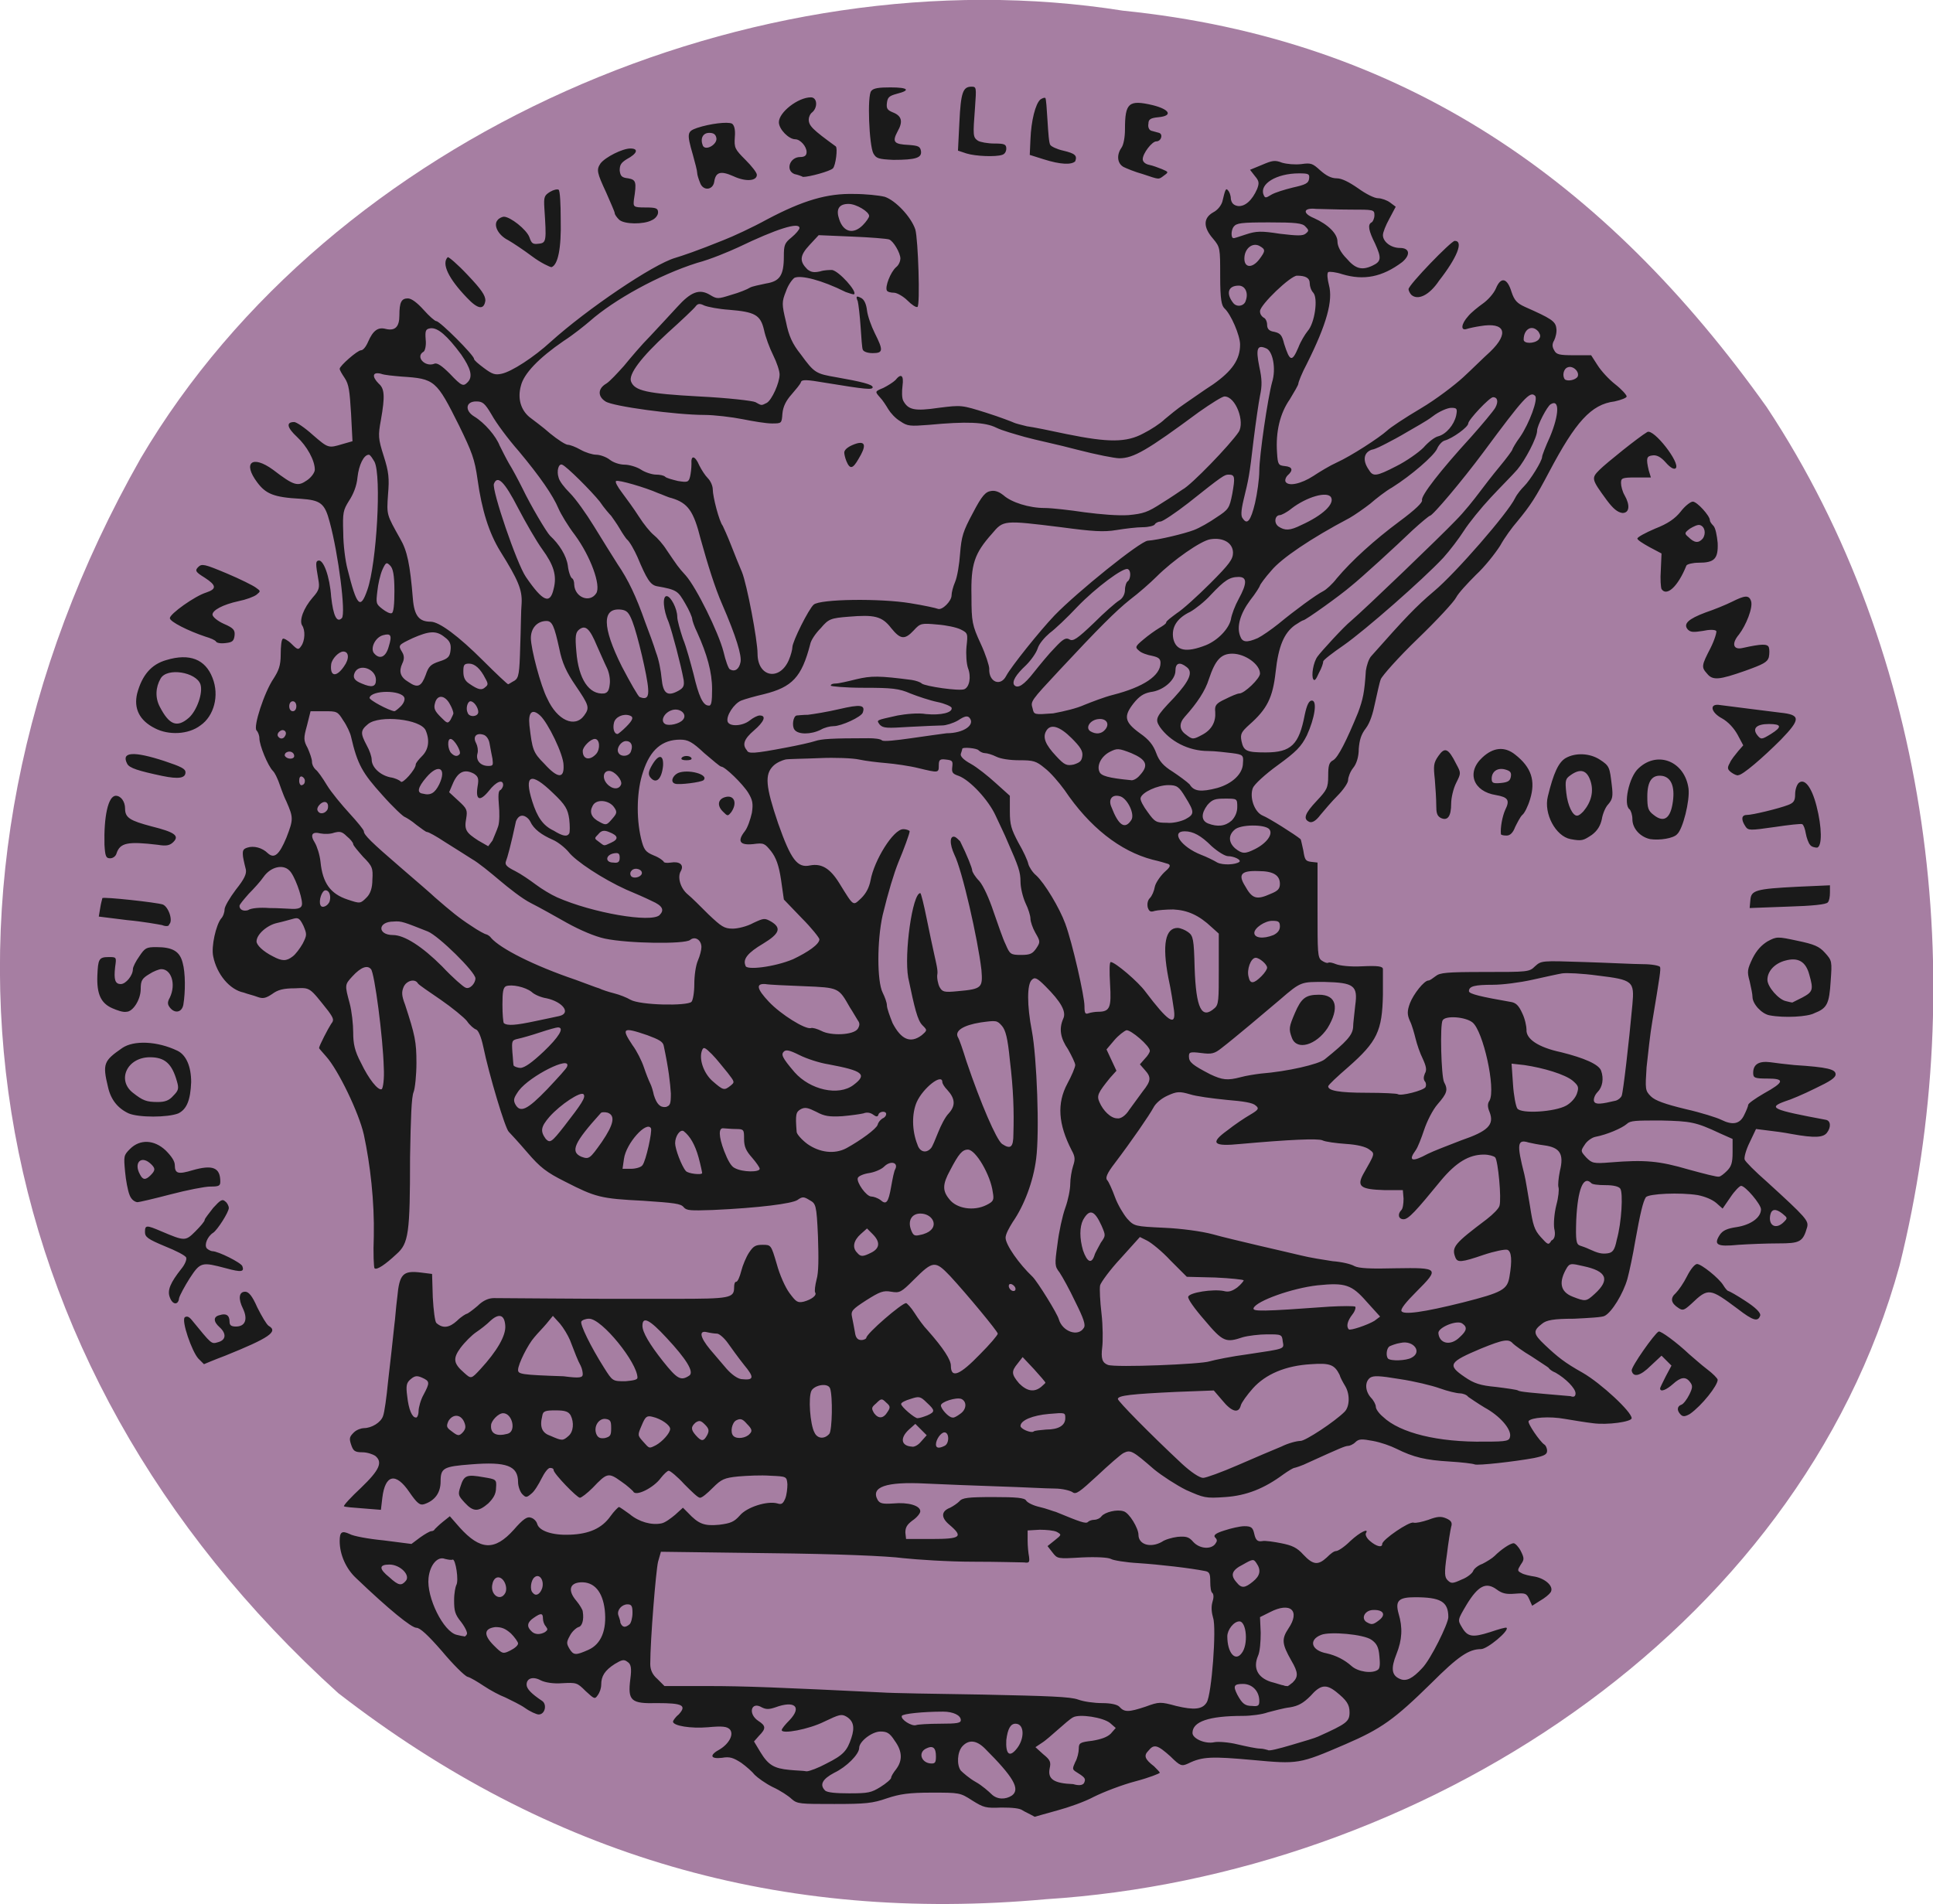
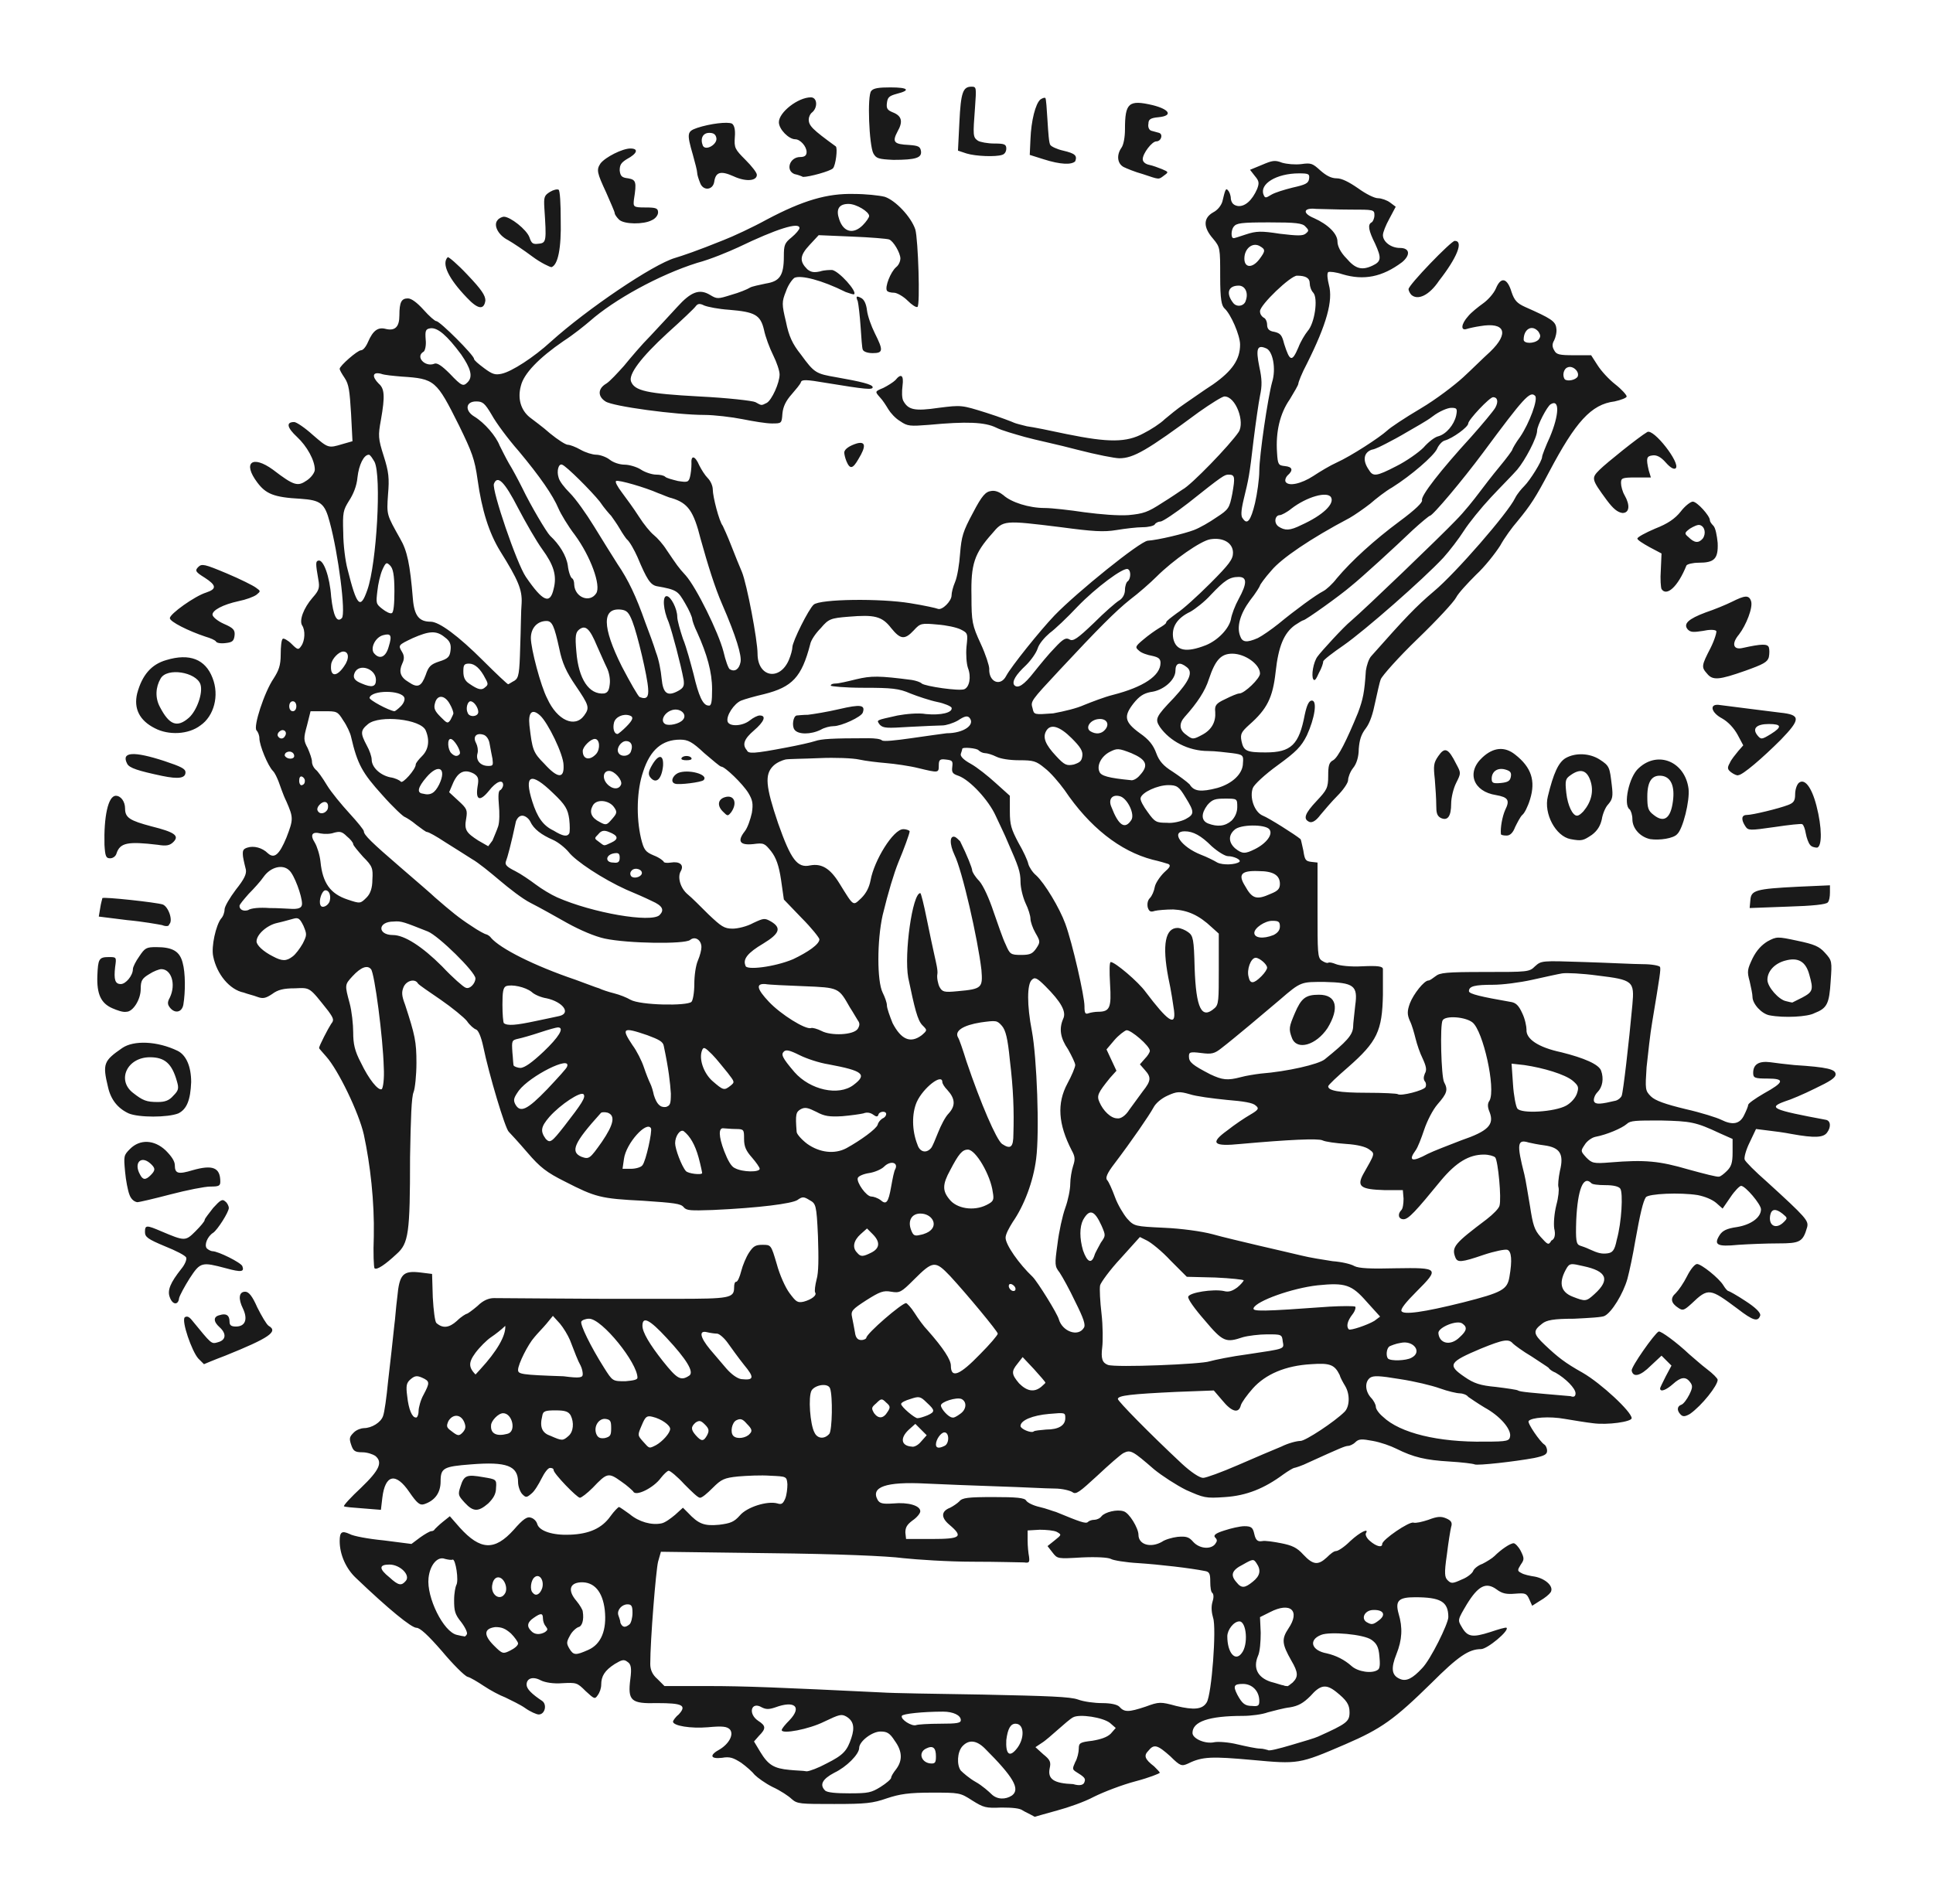
<svg xmlns="http://www.w3.org/2000/svg" xmlns:ns1="http://www.inkscape.org/namespaces/inkscape" version="1.1" id="Layer_1" x="0px" y="0px" viewBox="0 0 272 268" style="enable-background:new 0 0 272 268;" xml:space="preserve">
  <style type="text/css">
	.st0{fill:#A67EA2;}
	.st1{fill:#1A1A1A;}
</style>
  <g>
-     <path id="id5:path4" class="st0" d="M158,1.5c39.5,4,67.9,23.9,90.6,55.8c23.1,34.9,28.7,80.6,18.7,120.8   c-14.3,52.1-68,85.9-120.1,89.2c-37.3,3.4-69.9-6-99.6-29c-51.4-46.5-62-113.5-27.8-173.8C46.7,18.9,106.3-6.7,158,1.5L158,1.5z" />
-   </g>
+     </g>
  <g id="id6:Crest" transform="translate(-1.4071331e-6,-3.6734694e-5)">
-     <path id="id6:path1438" ns1:connector-curvature="0" class="st1" d="M143.9,254.8c-0.4-0.3-1.4-0.4-3-0.4   c-2.2,0.1-2.5,0-4.1-1c-1.7-1.1-1.8-1.1-5.7-1.1c-3.2,0-4.5,0.2-6.3,0.8c-2,0.7-3,0.8-7.4,0.8c-4.8,0-5.2,0-6-0.7   c-0.4-0.4-1.6-1.2-2.7-1.7c-1-0.5-2.1-1.3-2.5-1.7c-0.3-0.4-1.2-1.2-1.9-1.7c-1.1-0.7-1.6-0.9-2.7-0.7c-1.7,0.2-1.8-0.4-0.3-1.2   c1.3-0.8,2-2.1,1.4-2.8c-0.4-0.4-1-0.5-3.1-0.3c-2.4,0.2-4.9-0.2-4.9-0.8c0-0.1,0.3-0.6,0.8-1c1.2-1.3,0.5-1.6-3-1.6   c-3.7,0.1-4.2-0.3-3.8-3.4c0.2-1.5,0.1-2.1-0.4-2.4c-0.5-0.4-0.8-0.3-1.8,0.3c-1.4,0.9-1.9,1.7-1.9,2.9c0,0.5-0.2,1.1-0.5,1.5   c-0.4,0.6-0.5,0.5-1.7-0.6c-1.2-1.2-1.3-1.2-3.3-1.1c-1.2,0.1-2.4-0.1-3-0.4c-1.1-0.6-2-0.3-2,0.6c0,0.6,0.7,1.3,2.2,2.3   c0.7,0.5,0.4,1.9-0.5,1.9c-0.3,0-1.2-0.4-1.9-0.9s-2-1.1-2.8-1.5c-0.8-0.3-2.1-1-3-1.6s-1.9-1.2-2.3-1.3c-0.4-0.1-2.1-1.8-3.6-3.6   c-2-2.3-3.1-3.3-3.6-3.3c-0.7,0-3.9-2.6-8.5-7c-1.4-1.3-2.3-3.3-2.3-5.2c0-1.3,0.3-1.5,1.4-1c0.5,0.3,2.7,0.7,4.8,0.9l3.9,0.5   l1.2-0.9c0.7-0.5,1.4-0.9,1.6-0.9c0.2,0,0.4-0.1,0.5-0.3c0.1-0.1,0.6-0.6,1.1-1l1-0.8l1.4,1.6c2.9,3.2,4.9,3.3,7.6,0.3   c1.3-1.5,1.9-1.9,2.4-1.7c0.4,0.1,0.8,0.5,0.9,0.9c0.3,1,2.2,1.6,4.6,1.5c2.7-0.1,4.5-0.9,5.7-2.6c0.5-0.7,1.1-1.3,1.2-1.3   c0.1,0,0.8,0.5,1.5,1c1.3,1.1,3.1,1.6,4.5,1.3c0.5-0.1,1.3-0.7,1.9-1.2l1.1-1l0.7,0.7c1.5,1.6,2.3,1.9,4.4,1.7   c1.6-0.2,2.1-0.4,2.9-1.3c1-1.2,3.9-2.1,5.3-1.7c0.6,0.2,0.8,0,1.1-0.7c0.2-0.5,0.3-1.4,0.3-2c-0.1-1.1-0.1-1.1-2.4-1.2   c-1.3-0.1-3.3,0-4.5,0.1c-2,0.2-2.4,0.4-3.6,1.6c-0.8,0.8-1.5,1.4-1.8,1.4s-1.2-0.9-2.2-1.9c-1-1.1-2-1.9-2.2-1.9s-0.7,0.5-1.1,1   c-1,1.4-3.6,2.7-3.9,1.9c-0.1-0.1-0.8-0.8-1.7-1.4c-1.8-1.3-2-1.2-4,0.9c-0.8,0.8-1.6,1.4-1.8,1.4c-0.4,0-3.7-3.4-3.7-3.9   c0-0.2-0.2-0.3-0.5-0.3s-0.8,0.7-1.2,1.5s-1,1.8-1.4,2.1c-0.7,0.6-0.8,0.6-1.3,0.1c-0.3-0.3-0.6-1.1-0.6-1.7c0-2.3-1.6-2.9-6.6-2.5   c-3.9,0.3-4.3,0.5-4.3,2.4c0,1.6-0.8,2.7-2.3,3.2c-0.6,0.2-1-0.1-2.1-1.7c-1.9-2.8-3.4-2.5-3.8,0.8l-0.2,1.7l-2.5-0.2   c-1.4-0.1-2.6-0.2-2.7-0.3c-0.1-0.1,1-1.3,2.4-2.6c2.6-2.5,3.1-3.6,2-4.5c-0.3-0.2-1.1-0.5-1.8-0.5c-1.1,0-1.3-0.2-1.6-1.1   c-0.3-0.9-0.2-1.1,0.4-1.7c0.4-0.4,1.1-0.6,1.4-0.6c1.1,0,2.4-0.8,2.7-1.7c0.2-0.5,0.5-2.7,0.7-4.8c0.4-3.5,0.6-5.2,0.9-8.1   c0.1-0.6,0.2-2.3,0.4-3.8c0.3-3.3,0.8-3.8,3.3-3.5l1.6,0.2l0.1,3.3c0.1,1.8,0.3,3.4,0.5,3.6c0.9,0.8,1.8,0.7,2.9-0.3   c0.6-0.6,1.3-1,1.4-1c0.1,0,0.8-0.5,1.5-1.1c0.8-0.8,1.6-1.1,2.3-1.1c1.6,0,12.3,0.1,15.4,0.1c1.5,0,6.1,0,10.1,0   c7.7,0,8.3-0.1,8.3-1.6c0-0.5,0.1-0.8,0.3-0.8s0.5-0.7,0.7-1.5s0.7-2,1.1-2.6c0.6-0.9,0.9-1.1,1.9-1.1c1.2,0,1.2,0,2,2.7   c0.4,1.5,1.2,3.3,1.8,4.1c0.9,1.2,1.1,1.4,2,1.2c1.1-0.3,1.9-0.9,1.6-1.3c-0.1-0.2,0-1,0.2-1.8c0.3-1,0.3-3,0.2-6.1   c-0.2-4.5-0.3-4.6-1.2-5.1c-0.8-0.5-1-0.5-1.7,0c-0.8,0.5-5.3,1.1-11.9,1.4c-3.1,0.1-3.7,0.1-4.1-0.4c-0.4-0.5-1.3-0.6-5.7-0.9   c-6-0.3-6.7-0.5-11-2.7c-2.6-1.3-3.5-2-5.3-4.1c-1.2-1.4-2.4-2.7-2.6-2.9c-0.5-0.4-2.8-8.1-3.6-12c-0.3-1.4-0.7-2.3-1-2.4   c-0.3-0.1-0.9-0.6-1.3-1.2c-0.4-0.5-2.1-1.9-3.7-3c-1.6-1.1-3.1-2.1-3.2-2.3c-0.4-0.7-1.6-0.4-2,0.5c-0.3,0.7-0.3,1.2,0.2,2.5   c1.4,4.3,1.6,5.2,1.6,8.2c0,1.7-0.2,3.6-0.4,4.1c-0.3,0.7-0.4,3.6-0.5,9.2c0,10.7-0.2,12.1-1.9,13.6c-1.6,1.5-2.8,2.3-3.1,2   c-0.1-0.1-0.2-2.1-0.1-4.5c0.1-4.9-0.5-10.1-1.4-14.3c-0.7-3.1-3.6-9.1-5.3-11c-0.5-0.6-1-1.1-1-1.2c0-0.3,1.3-2.8,1.7-3.4   c0.4-0.5,0.4-0.7-0.4-1.8c-2.7-3.4-2.5-3.3-4.7-3.2c-1.6,0-2.4,0.2-3.2,0.8c-0.9,0.6-1.3,0.7-2.1,0.4c-0.5-0.2-1.4-0.4-1.9-0.6   c-2-0.4-3.8-2.6-4.3-5.1c-0.3-1.4,0.4-4.4,1.1-5.3c0.3-0.3,0.5-0.9,0.5-1.3c0-0.4,0.7-1.6,1.6-2.8c1.2-1.5,1.5-2.2,1.4-2.8   c-0.1-0.4-0.3-1.2-0.4-1.8c-0.1-0.9,0-1.1,0.6-1.3c0.9-0.3,2.1,0,2.9,0.8c0.9,0.8,1.6,0.2,2.6-2.2c1-2.6,1-2.8,0-5.1   c-0.5-1-0.9-2.3-1.1-2.8c-0.2-0.5-0.5-1.2-0.8-1.5c-0.7-0.7-1.9-3.6-1.9-4.6c0-0.4-0.2-0.9-0.4-1.1c-0.5-0.5,1.1-5.4,2.4-7.3   c0.7-1.1,1-1.8,1-3.4c0-1.1,0.1-2.1,0.3-2.2c0.1-0.1,0.7,0.2,1.2,0.7c0.9,0.9,1,0.9,1.4,0.3c0.5-0.7,0.6-2.2,0.1-2.9   c-0.4-0.7,0.2-2.4,1.5-3.9c0.9-1,1-1.4,0.8-2.5c-0.4-2.3-0.4-2.6,0-2.7c0.7-0.2,1.6,2.2,1.8,5.1c0.3,2.7,0.8,3.7,1.5,3   c0.6-0.6-0.5-9.1-1.7-13.5c-0.7-2.7-1.3-3.1-4.1-3.3c-3.8-0.2-4.9-0.7-6.1-2.3c-2.1-2.8-0.7-3.9,2.2-1.8c3,2.3,3.5,2.4,4.8,1.5   c0.6-0.4,1.1-1.1,1.1-1.5c0-1.3-1.1-3.3-2.5-4.6s-1.6-2.1-0.4-2.1c0.3,0,1.5,0.8,2.6,1.8c2.2,1.9,2.2,1.9,4.2,1.3l1.4-0.4l-0.2-3.9   c-0.2-3.2-0.3-4.1-0.9-5c-0.4-0.6-0.7-1.1-0.7-1.3c0-0.4,2.5-2.6,3-2.6c0.3,0,0.7-0.5,1-1.2c0.7-1.6,1.4-2.1,2.5-1.8   c1.3,0.3,1.9-0.3,1.9-1.9c0-1.9,0.3-2.4,1.2-2.4c0.5,0,1.3,0.6,2.2,1.6c0.8,0.9,1.6,1.6,1.8,1.6c0.5,0,5.3,4.8,5.3,5.3   c0,0.2,0.6,0.7,1.4,1.3c1.2,0.9,1.6,1,2.5,0.8c1.4-0.3,4.5-2.3,6.9-4.5c5.1-4.6,14.4-10.9,17.5-11.8c1-0.3,3.1-1,6.8-2.5   c1.3-0.5,4.1-1.8,6.1-2.9c5.1-2.7,8.5-3.7,12.3-3.6c1.6,0,3.5,0.2,4.3,0.4c1.5,0.5,3.7,2.8,4.3,4.6c0.4,1.4,0.7,10.7,0.3,10.9   c-0.2,0.1-0.8-0.3-1.4-0.9c-0.6-0.6-1.5-1.1-1.9-1.1s-0.9-0.1-1-0.3c-0.3-0.5,0.5-2.6,1.3-3.3c0.4-0.3,0.6-0.9,0.6-1.2   c0-0.8-1-2.5-1.6-2.7c-0.3-0.1-2.6-0.3-5.2-0.4l-4.7-0.2l-1.3,1.4c-1.4,1.5-1.4,2.3-0.3,3.4c0.5,0.4,0.9,0.5,1.8,0.3   c0.6-0.2,1.4-0.2,1.7-0.2c1,0.2,3.5,3,3.1,3.4c-0.1,0.1-0.6-0.1-1.2-0.3c-3.4-1.7-6.3-2.4-7.2-2c-0.3,0.2-0.9,1-1.2,1.9   c-0.6,1.5-0.6,1.8,0,4.3c0.4,2,0.9,3.1,2.1,4.6c1.9,2.6,2.1,2.7,5,3.2c3.4,0.6,5.1,1,5.1,1.4s-1,0.3-6.5-0.6   c-2.9-0.5-3.5-0.5-3.6-0.1c-0.1,0.3-0.7,1-1.3,1.7c-0.8,0.9-1.2,1.7-1.3,2.7c-0.1,1.4-0.1,1.4-1.5,1.4c-0.8,0-2.6-0.3-4.1-0.6   s-4-0.6-5.4-0.6c-3.9,0-12.9-1.2-13.9-1.9c-1.1-0.7-1.1-1.8,0.1-2.5c0.5-0.3,1.6-1.5,2.5-2.5c0.9-1.1,2.5-3,3.7-4.2   c1.2-1.3,2.9-3.1,3.8-4.1c1.9-2.1,3.1-2.6,4.6-1.7c1,0.6,1.1,0.6,3,0c1.1-0.3,2.3-0.8,2.6-1s1.4-0.4,2.3-0.6   c1.9-0.3,2.5-1.1,2.5-3.8c0-1.6,0.1-1.9,1.1-2.7c0.6-0.5,1.1-1.1,1.1-1.3c0-0.9-3.2,0.1-8.6,2.7c-1.3,0.6-3.9,1.7-5.8,2.2   c-5.4,1.7-11.7,5.2-15.1,8.2c-0.7,0.6-2.3,1.9-3.7,2.8c-3.5,2.4-5.6,4.6-6,6.3c-0.5,1.8,0,3.4,1.2,4.4c0.5,0.4,1.9,1.4,2.9,2.3   c1.1,0.9,2.2,1.6,2.5,1.6s1.1,0.3,1.8,0.7s1.7,0.7,2.2,0.7s1.4,0.3,1.9,0.7s1.4,0.7,2.1,0.7c0.6,0,1.7,0.3,2.3,0.7s1.6,0.7,2.1,0.7   s1.1,0.1,1.3,0.3s1,0.4,1.8,0.6c1.3,0.2,1.5,0.2,1.7-0.6c0.1-0.4,0.2-1.2,0.2-1.8c-0.1-1.3,0.5-1.2,1.1,0.2   c0.3,0.6,0.8,1.4,1.2,1.8c0.4,0.4,0.7,1.1,0.7,1.6c0,1,0.9,4.5,1.4,5.1c0.1,0.2,0.7,1.5,1.2,2.8s1.2,3,1.5,3.7   c0.7,1.7,2.2,9.6,2.2,11.5c0,3.3,3.1,3.9,4.4,0.9c0.3-0.7,0.5-1.5,0.5-1.8c0-0.8,2.3-5.4,3-6c0.9-0.8,9.4-0.9,13.6-0.2   c1.9,0.3,3.7,0.7,3.9,0.8c0.6,0.2,1.9-1.1,1.9-1.9c0-0.4,0.2-1.2,0.5-1.9s0.6-2.5,0.7-4c0.2-2.4,0.4-3.1,1.8-5.7   c1.3-2.5,1.8-3,2.6-3.1c0.6-0.1,1.2,0.2,1.7,0.6c1.1,1,3.6,1.8,5.8,1.8c1,0,3.6,0.3,5.6,0.6c2.3,0.3,4.7,0.5,6.2,0.4   c2.1-0.2,2.7-0.4,4.7-1.7c1.3-0.8,2.6-1.7,2.9-1.9c1.2-0.6,6.7-6.3,7.9-8.1c0.9-1.4-0.4-5-2-5c-0.3,0-1.9,1-3.6,2.2   c-7.3,5.4-9.2,6.5-11.2,6.5c-0.6,0-3.2-0.5-5.9-1.2c-2.6-0.7-6-1.4-7.4-1.8c-1.4-0.4-3.2-0.9-4-1.3c-1.6-0.8-4.2-0.9-9.5-0.4   c-2.6,0.2-3,0.2-4-0.5c-0.7-0.4-1.4-1.2-1.7-1.7s-0.8-1.3-1.2-1.7c-0.7-0.8-0.7-0.8,0.5-1.3c0.6-0.3,1.4-0.8,1.7-1.1   c0.8-1,1.2-0.7,1,0.8c-0.1,0.8-0.1,1.7,0.1,2.1c0.7,1.3,1.6,1.5,5,1c3.2-0.4,3.2-0.4,6.7,0.7c1.9,0.6,3.7,1.3,3.9,1.4   c0.2,0.1,1,0.3,1.8,0.5c0.8,0.1,3.3,0.6,5.6,1.1c5.9,1.2,8.4,1.2,10.8-0.1c1-0.5,2.4-1.4,3-2c0.6-0.5,1.8-1.5,2.7-2.1   s2.7-1.9,4.1-2.8c2.7-1.9,3.8-3.5,3.8-5.6c0-1.3-1.3-4.3-2.2-5.1c-0.4-0.4-0.6-1.2-0.6-4.5c0-4,0-4.1-1-5.3c-1.4-1.6-1.4-2.9,0-3.7   c0.6-0.3,1.1-0.9,1.3-1.5c0.4-1.7,0.5-2,0.8-1.6c0.2,0.2,0.4,0.7,0.4,1.2c0.1,0.6,0.4,0.9,1,1c1,0.1,2-0.8,2.7-2.4   c0.3-0.8,0.3-1.1-0.3-1.8l-0.7-0.9l1.7-0.7c1.4-0.6,1.8-0.7,2.8-0.3c0.7,0.2,1.8,0.3,2.7,0.2c1.4-0.2,1.6-0.1,2.7,0.9   c0.8,0.7,1.5,1.1,2.3,1.1c0.7,0,1.7,0.5,3,1.4c1.1,0.8,2.3,1.4,2.8,1.4s1.3,0.3,1.7,0.6l0.8,0.6l-0.9,1.7c-0.5,0.9-0.9,1.9-0.9,2.3   c0,0.9,1.1,1.8,2.4,1.8c1.4,0,1.5,1,0.3,2c-2.8,2.1-5.4,2.6-8.4,1.7c-0.9-0.3-1.8-0.4-2-0.3c-0.2,0.2-0.1,1,0.1,1.8   c0.6,2.2-0.3,5.5-3.1,11.1c-0.7,1.3-1.2,2.6-1.2,2.8s-0.6,1.2-1.2,2.2c-1.4,2-2,4.6-1.8,7.5c0.1,1.7,0.2,1.8,1.1,1.9   c1.1,0.1,1.2,0.6,0.4,1.3c-0.3,0.3-0.4,0.7-0.3,0.9c0.4,0.7,2.2,0.3,3.9-0.8c0.9-0.6,2.4-1.5,3.3-1.9c2-0.9,6-3.5,7.1-4.5   c0.4-0.4,2.5-1.8,4.7-3.1s4.8-3.3,6-4.4c1.2-1.1,2.8-2.7,3.8-3.6c2.7-2.6,2.1-4.2-1.4-3.6c-0.7,0.1-1.6,0.3-1.9,0.4   c-0.9,0.3-0.8-0.7,0.2-1.8c0.4-0.5,1.4-1.3,2.1-1.8c0.7-0.5,1.5-1.4,1.8-2.1c0.7-1.7,1.6-1.5,2.2,0.5c0.4,1.2,0.8,1.6,1.9,2.1   c3.6,1.6,4.3,2,4.4,3c0.1,0.5-0.1,1.3-0.3,1.7c-0.3,0.5-0.3,0.9,0,1.4c0.3,0.6,0.7,0.7,2.8,0.7h2.4l0.9,1.4c0.5,0.8,1.6,2,2.5,2.7   s1.6,1.5,1.6,1.7s-0.8,0.5-1.7,0.7c-3.3,0.4-5.5,2.9-9.2,9.9c-1.9,3.6-2.6,4.7-4.5,7c-0.7,0.8-1.8,2.3-2.4,3.4   c-0.7,1.1-2.2,3-3.4,4.1c-1.2,1.2-2.5,2.6-2.8,3.2c-0.3,0.6-2.7,3.2-5.4,5.8s-5,5.2-5.2,5.7s-0.5,2-0.8,3.3   c-0.3,1.5-0.7,2.8-1.3,3.6c-0.7,0.9-0.9,1.7-1,2.9c0,1.1-0.3,2.1-0.8,2.7c-0.4,0.5-0.7,1.3-0.7,1.7s-0.7,1.4-1.5,2.2   s-1.9,2.1-2.4,2.7c-0.6,0.8-1.1,1.1-1.5,1c-1-0.4-0.7-1.2,1-3c1.4-1.5,1.6-1.8,1.6-3.5c0-1.4,0.1-1.9,0.7-2.2   c0.7-0.4,1.9-2.8,3.5-6.7c0.7-1.9,0.9-2.8,1.1-5.9c0.1-0.7,0.4-1.7,0.8-2.1c4.7-5.3,6.2-6.9,8.8-9.1c3-2.5,10.4-11,11.4-13.1   c0.3-0.6,0.9-1.3,1.3-1.7c0.8-0.8,2.5-3.5,2.5-4.1c0-0.2,0.5-1.5,1.1-2.8c1.3-3.1,1.4-5.4,0.1-4.6c-0.5,0.3-1.9,3-1.9,3.7   c0,1-1.7,4.2-2.8,5.5c-0.6,0.7-2.3,2.4-3.7,3.9s-3.1,3.6-3.8,4.7c-0.7,1.1-2,2.8-2.9,3.8c-2.9,3.1-11,10.2-14,12.3   c-1.6,1.1-2.9,2.1-2.9,2.3s-0.2,0.9-0.6,1.6c-0.4,0.9-0.6,1.2-0.8,0.9c-0.3-0.5,0-2.4,0.6-3.2c0.5-0.7,3.7-4.2,4.7-5   c2.1-1.8,12.6-11.9,14.7-14.1c1.3-1.3,2.7-3.1,3.3-3.9c0.6-0.8,1.9-2.5,2.9-3.7s1.8-2.3,1.8-2.4c0-0.1,0.5-1,1.1-1.8   c1.3-1.9,2.6-5.4,2.1-5.8c-0.7-0.7-1.6,0.3-7.3,8c-2.9,3.9-7.1,8.9-7.5,8.9c-0.1,0-1.2,0.9-2.4,2c-2.5,2.4-7.2,6.7-8.7,7.9   c-1.5,1.3-6.4,4.8-6.7,4.8c-0.1,0-0.6,0.3-1.2,0.7c-1.5,1.1-2.3,2.9-2.7,6.6c-0.4,3.6-1.2,5.2-3.7,7.4c-1.1,1-1.3,1.3-1.1,2.3   c0.3,1.4,0.7,1.6,3.4,1.6c3.6,0,4.7-1.1,5.5-5.3c0.3-1.4,0.6-2,1-2c0.8,0,0.4,2.5-0.7,4.9c-0.8,1.6-1.5,2.3-4.1,4.2   c-1.8,1.3-3.3,2.7-3.5,3.2c-0.5,1.3,0.2,3.4,1.4,3.9c0.8,0.3,4.6,2.7,5.3,3.3c0.1,0.1,0.2,0.8,0.4,1.6c0.2,1.3,0.3,1.5,1.1,1.6   l0.9,0.1v6.7c0,6,0,6.7,0.6,7.1c0.3,0.2,0.7,0.4,0.9,0.3c0.2-0.1,0.6,0,1.1,0.2s2,0.4,3.7,0.3c2.2-0.1,2.9,0,2.9,0.4   c0,0.3,0,1.9,0,3.6c-0.1,5.1-0.8,6.6-4.9,10.2c-1.5,1.3-2.8,2.5-2.8,2.7c0,0.6,1.5,0.9,5.4,0.9c2.3,0,4.3,0.1,4.4,0.2   c0.4,0.3,3.6-0.5,3.9-1c0.1-0.2,0.1-0.6-0.1-0.8c-0.2-0.3-0.2-0.6,0-1.1c0.3-0.5,0.2-1-0.3-2.1c-0.4-0.8-0.8-2-1-2.8   s-0.5-1.9-0.8-2.5c-0.4-0.9-0.4-1.4,0-2.5c0.5-1.3,2-3.2,2.6-3.2c0.2,0,0.6-0.3,1-0.6c0.6-0.5,1.5-0.6,6.9-0.6c6.1,0,6.3,0,7.1-0.8   c0.9-0.8,0.9-0.8,6.9-0.6c3.3,0.1,7.1,0.3,8.3,0.3s2.3,0.2,2.4,0.4c0.1,0.4,0,1.1-1.1,7.7c-0.3,1.7-0.6,4.6-0.8,6.4   c-0.2,3.1-0.2,3.3,0.6,4.1c0.6,0.6,2,1.1,4.9,1.8c2.2,0.5,4.4,1.2,5,1.5c1.6,0.8,2.6,0.6,3.2-0.6c0.3-0.6,0.6-1.3,0.6-1.5   s1-0.9,2.2-1.6c2.9-1.6,3-2.1,0.5-2.1c-1.8,0-2-0.1-2-0.8c0-1.2,0.8-1.7,2.4-1.5c0.7,0.1,2.3,0.3,3.4,0.4c4.7,0.3,5.8,0.6,5.8,1.3   c0,0.5-0.8,1-2.9,2c-1.6,0.8-3.5,1.6-4.2,1.8c-2.5,0.9-1.8,1.2,5.7,2.6c0.7,0.1,0.8,1,0.2,1.8c-0.5,0.7-1.7,0.8-5,0.2   c-1-0.2-2.5-0.4-3.4-0.5l-1.6-0.2l-0.9,1.9c-0.5,1-0.8,2.1-0.7,2.4c0.1,0.3,1.5,1.7,3.1,3.1c5.6,5.1,5.9,5.5,5.7,6.4   c-0.6,2.1-1,2.3-4.1,2.3c-1.6,0-4.1,0.1-5.6,0.2c-3,0.3-3.5,0-2.6-1.4c0.4-0.6,1-0.9,2.4-1.1c1.9-0.3,3.4-1.3,3.4-2.5   c0-0.7-2.2-3.3-2.8-3.3c-0.2,0-0.9,0.7-1.5,1.6l-1.1,1.6l-0.9-0.8c-0.6-0.5-1.6-0.9-2.6-1.1c-2.5-0.4-6.9-0.2-7.3,0.3   c-0.4,0.6-0.8,2.3-1.5,6.2c-0.3,1.8-0.8,4.2-1.1,5.3c-0.6,2.1-2.2,4.7-3.2,5.2c-0.3,0.2-2.3,0.3-4.3,0.4c-2.9,0-3.9,0.2-4.5,0.7   c-1.3,1-1.3,1.4,0.4,3c1.8,1.7,2.8,2.5,5.3,3.9c2.6,1.5,6.9,5.5,6.9,6.4c0,0.5-3.4,1-5.5,0.7c-0.9-0.1-2.7-0.4-3.9-0.6   c-2.2-0.4-4.7-0.2-5.1,0.3c-0.2,0.3,1.6,2.9,2.2,3.3c0.2,0.1,0.4,0.5,0.4,0.9c0,0.5-0.4,0.7-1.8,1c-2.7,0.5-8,1.1-8.4,0.9   c-0.2-0.1-1.8-0.3-3.5-0.4c-3.4-0.2-5.1-0.6-7.5-1.8c-0.8-0.4-2.2-0.9-3.3-1.1c-1.6-0.3-2-0.3-2.5,0.2c-0.3,0.3-0.8,0.5-1,0.5   c-0.4,0-1.1,0.3-5.5,2.3c-1,0.5-2,0.8-2.1,0.8s-0.8,0.4-1.5,0.9c-2.7,2-5.2,3-8.2,3.2c-2.8,0.2-3,0.1-5.5-1c-1.4-0.7-3.4-2-4.5-2.9   c-3-2.6-3.3-2.8-4.3-2.3c-0.4,0.2-2.1,1.7-3.7,3.2c-2.5,2.3-3,2.7-3.5,2.3c-0.3-0.2-1.4-0.5-2.5-0.5s-4.6-0.2-7.9-0.3   c-3.3-0.1-7.9-0.3-10.2-0.4c-5.7-0.3-7.8,0.5-6.8,2.3c0.3,0.5,0.7,0.6,2.2,0.5c2.1-0.2,3.8,0.3,3.8,1.1c0,0.3-0.5,0.9-1.1,1.3   c-0.8,0.6-1,1-1,1.7l0.1,0.9h3.6c4.1,0,4.5-0.3,2.5-2c-1.2-1-1.2-1.9,0.1-2.4c0.4-0.2,1-0.6,1.3-0.9c0.4-0.5,1.2-0.6,4.8-0.6   c3.2,0,4.4,0.1,4.6,0.5c0.2,0.3,1,0.7,1.9,0.9s1.9,0.6,2.3,0.7c3.4,1.4,4.2,1.7,4.5,1.4c0.2-0.2,0.6-0.3,0.9-0.3   c0.3,0,0.8-0.2,1-0.5c0.5-0.6,2.2-1,3.1-0.7c0.8,0.2,2.1,2.4,2.1,3.3c0,1.4,1.7,1.9,3.3,1c0.4-0.3,1.4-0.6,2.2-0.7   c1.2-0.1,1.6,0,2.2,0.7c0.9,1,2.5,1.1,3.1,0.3c0.3-0.4,0.3-0.6,0-0.9c-0.3-0.3,0-0.6,1.3-1c0.9-0.3,2.2-0.6,2.8-0.6   c1,0,1.2,0.2,1.4,1.1c0.2,0.9,0.5,1.1,1.1,1c0.4-0.1,1.7,0.1,2.7,0.3c1.5,0.3,2.2,0.6,3.1,1.6c1.4,1.5,2.1,1.5,3.3,0.4   c0.5-0.5,1-0.9,1.3-0.9s1.2-0.6,2-1.4c1.4-1.3,2.7-1.9,2.2-1.1c-0.1,0.2,0.1,0.7,0.6,1.1c0.8,0.7,1.7,1,1.7,0.4s3.8-3.2,4.4-3   c0.3,0.1,1.2-0.1,2.1-0.4c1.3-0.5,1.8-0.5,2.5-0.2s0.9,0.6,0.7,1.2c-0.1,0.4-0.4,2.2-0.6,3.9c-0.4,2.7-0.3,3.2,0.1,3.6   c0.5,0.5,0.7,0.5,2-0.1c0.8-0.3,1.5-0.9,1.6-1.2s0.7-0.8,1.3-1c0.6-0.3,1.4-0.8,1.7-1.1c0.9-0.9,2.2-1.8,2.7-1.8   c0.2,0,0.7,0.5,1,1.1c0.5,1,0.5,1.2,0,1.9c-0.5,0.8-0.5,0.9,0.1,1.2c0.3,0.2,1.2,0.4,1.9,0.5c1.5,0.3,2.7,1.4,2.2,2.2   c-0.2,0.3-0.8,0.8-1.5,1.2l-1.1,0.7l-0.4-0.9c-0.4-0.9-0.6-0.9-2-0.8c-1.2,0.1-1.8,0-2.6-0.6c-1.5-1.1-2.6-0.5-4.2,2.1   c-1.3,2.2-1.3,2.2-0.7,3.2c0.8,1.4,1.5,1.5,4,0.7c1.2-0.4,2.2-0.7,2.3-0.6c0.4,0.4-2.7,3-3.6,3c-1.7,0-3.2,1-7,4.8   c-5.2,5.1-7,6.4-12.1,8.6c-6.5,2.8-6.6,2.8-13.1,2.2c-5.6-0.5-7-0.5-9,0.5c-0.9,0.4-1.1,0.4-2.5-1c-1.8-1.6-2.3-1.8-3.1-0.8   c-0.7,0.7-0.5,1.2,0.8,2.2c0.4,0.4,0.8,0.8,0.8,0.9s-1.5,0.7-3.4,1.2s-4.5,1.5-5.9,2.2c-1.3,0.7-3.6,1.5-5.1,1.9   c-1.4,0.4-2.9,0.8-3.2,0.9C144.7,255.2,144.2,255,143.9,254.8L143.9,254.8z M142.4,252.7c1.2-0.9,0.2-2.6-3.8-6.6   c-1.2-1.2-2.3-1.3-3.2-0.3c-0.7,0.8-0.8,2.6-0.2,3.4c0.3,0.3,1.2,1.1,2.1,1.6c0.9,0.5,1.9,1.4,2.2,1.7   C140.3,253.3,141.5,253.3,142.4,252.7L142.4,252.7z M123.9,251.5c0.8-0.5,1.5-1.1,1.5-1.3c0-0.2,0.3-0.7,0.7-1.2   c0.9-1.2,0.9-2.5-0.2-4c-0.7-1.1-1.1-1.3-2-1.3c-1.2,0-3,1.4-3,2.3s-1.8,2.7-3.5,3.5c-1.7,0.9-2.1,1.7-1.3,2.5   c0.3,0.3,1.6,0.4,3.4,0.4C122.2,252.4,122.6,252.3,123.9,251.5L123.9,251.5z M152.6,250.8c0.2-0.5,0-0.7-1.3-1.5   c-0.4-0.3-0.4-0.4,0-1.3c0.3-0.5,0.5-1.4,0.5-1.9c0-0.8,0.2-0.9,1.9-1.1c1.2-0.2,2.1-0.5,2.6-1l0.7-0.8l-0.8-0.7   c-1-0.8-4.3-1.3-5.2-0.8c-0.4,0.2-1.3,1-2.1,1.7s-1.8,1.6-2.3,1.9l-0.9,0.6l1.1,1c1,0.8,1.1,1.1,0.9,2c-0.3,1.5,0.6,2.1,3.3,2.2   C152,251.4,152.5,251.2,152.6,250.8L152.6,250.8z M116.3,248.2c2.4-1.2,2.9-1.8,3.5-3.6c0.5-1.5,0.3-2.4-0.7-3   c-0.7-0.4-1-0.3-3.1,0.7c-2.2,1.1-6,1.8-6,1.2c0-0.2,0.5-0.8,1.1-1.4c1.8-1.9,0.7-2.8-2-1.8c-0.9,0.3-1.3,0.3-1.9,0   c-1.5-0.9-2,0.9-0.5,1.9c1.1,0.7,1.1,1.1,0.1,2.1l-0.7,0.8l0.9,1.5c1.1,1.8,1.9,2.3,4.1,2.5c0.9,0.1,1.9,0.1,2.4,0.2   C113.9,249.3,115.2,248.8,116.3,248.2L116.3,248.2z M131.7,247.2c0-1.2-0.4-1.6-1.4-1.1c-1.2,0.6-0.6,2.1,0.8,2.1   C131.6,248.2,131.7,248,131.7,247.2L131.7,247.2z M143,246.2c1.2-1.4,1.2-3.6-0.1-3.6c-0.7,0-1.1,0.7-1.3,2.3   C141.5,246.8,142,247.4,143,246.2L143,246.2z M181.7,245.6c1.7-0.5,3.4-1,3.8-1.2c4-1.8,4.4-2.1,4.4-3.4c0-1.1-0.4-1.7-1.9-2.9   c-1.4-1.1-2.2-1-3.6,0.6c-1,1-1.7,1.4-2.9,1.6c-0.9,0.1-2.3,0.5-3.1,0.7c-0.8,0.3-2.4,0.5-3.5,0.5c-4.8,0-7.1,0.8-7.1,2.4   c0,0.8,1.8,1.6,3.1,1.3c0.5-0.1,2,0,3.2,0.3c1.3,0.3,2.7,0.6,3.2,0.6s1,0.2,1.1,0.2C178.5,246.5,180,246.1,181.7,245.6z    M132.3,242.6c2.4,0,2.9-0.1,2.9-0.5c0-0.7-1.1-1.2-2.5-1.2c-2.8,0-5.7,0.3-5.8,0.6c-0.2,0.5,1.4,1.5,2,1.3   C129.1,242.7,130.7,242.6,132.3,242.6L132.3,242.6z M161.2,240.2c1.9-0.7,2.1-0.7,4.3-0.1c2.5,0.6,3.7,0.5,4.3-0.5   c0.7-1.1,1.4-10.5,0.9-11.9c-0.2-0.7-0.3-1.5-0.1-2.2c0.2-0.6,0.2-1.1,0-1.3c-0.2-0.1-0.3-0.8-0.3-1.6c0-1.1-0.1-1.4-0.8-1.5   c-2-0.4-6.3-0.9-9.3-1.1c-1.8-0.1-3.6-0.4-3.9-0.6c-0.4-0.2-2-0.3-4.1-0.2c-3.4,0.2-3.4,0.2-4.1-0.7l-0.7-0.9l1-0.8   c1-0.8,1-0.8,0.3-1.2c-0.4-0.2-1.5-0.3-2.4-0.3l-1.7,0.1v1.4c0,0.8,0.1,1.8,0.2,2.3c0.1,0.8,0,0.9-0.7,0.8c-0.5,0-3.7-0.1-7.2-0.1   s-7.9-0.3-9.8-0.5c-2.2-0.3-9.3-0.6-18.8-0.7L93,218.4l-0.4,1.4c-0.3,1.2-1.1,11-1.1,14.4c0,0.8,0.3,1.5,1,2.1l1,1h6.1   c5.2,0,10,0.2,24.5,0.9c1.3,0.1,7.7,0.2,14.2,0.3c9.3,0.2,12.3,0.3,13.4,0.7c0.8,0.3,2.3,0.5,3.4,0.5c1.2,0,2.1,0.2,2.4,0.5   C158.2,241,158.8,241,161.2,240.2L161.2,240.2z M177.2,239.4c0-1.4-1-2.4-2.3-2.4s-1.4,0.3-0.8,1.5c0.7,1.3,1.1,1.6,2.1,1.6   C177.1,240.2,177.2,240,177.2,239.4z M181.9,236.8c0.8-0.8,0.8-1.4-0.2-3.1c-1.3-2.3-1.4-3-0.4-4.5c1.7-2.5,0.3-3.8-2.6-2.3   l-1.4,0.7l0.1,2.2c0,1.2-0.1,2.7-0.4,3.3c-0.7,1.7,0,3,1.8,3.6c0.8,0.2,1.6,0.5,1.8,0.5c0.2,0.1,0.4,0.1,0.5,0.1   C181.2,237.4,181.5,237.1,181.9,236.8L181.9,236.8z M200.1,234.8c1.2-1.2,3.7-6.3,3.7-7.2c0-2.2-1.1-2.8-4.7-2.8   c-2.3,0-2.8,0.5-2.3,2.3c0.6,2,0.5,3.7-0.3,5.7s-0.7,3,0.5,3.5C197.9,236.7,198.8,236.2,200.1,234.8z M193.9,235   c0.3-0.2,0.3-0.9,0.2-1.9c-0.1-1.3-0.4-1.8-1.1-2.3c-1.1-0.8-5.9-1.2-7.1-0.7c-1.8,0.7-1.4,2.2,0.8,2.6c1.3,0.3,2.5,0.9,3.5,1.8   C191.1,235.3,193.1,235.6,193.9,235L193.9,235z M174.7,232.7c1-1.2,0.7-4.5-0.3-4.5c-0.8,0-1.7,1.2-1.7,2.1   C172.7,232.6,173.8,233.9,174.7,232.7z M72.9,231.3c0-0.2-0.5-0.9-1-1.4c-0.8-0.7-1.3-0.9-2.2-0.9c-1.6,0.2-1.7,1.1-0.2,2.6   c1.2,1.2,1.3,1.2,2.3,0.7C72.4,232,72.9,231.6,72.9,231.3L72.9,231.3z M82.8,232.2c1.8-0.8,2.6-2.8,2.3-5.6c-0.3-2.6-1.5-4-3.4-3.9   c-1.6,0.1-1.8,1.2-0.6,2.6c0.5,0.6,0.9,1.3,0.9,1.5c0.2,1.2-0.1,2.1-0.6,2.2c-0.3,0.1-0.9,0.6-1.2,1.2c-0.5,0.9-0.5,1.1-0.1,1.8   C80.7,233,81,233,82.8,232.2L82.8,232.2z M65.7,230c0.1-0.2-0.2-0.9-0.8-1.7c-0.9-1.1-1-1.6-1-3.1c0-1,0.2-1.9,0.3-2.1   c0.4-0.6-0.1-3.7-0.5-3.6c-0.2,0.1-0.7,0-1.1-0.1c-1-0.4-2.1,0.8-2.3,2.7c-0.3,2.7,2.1,7.6,4,8c0.4,0.1,0.9,0.2,1,0.2   C65.4,230.4,65.6,230.2,65.7,230L65.7,230z M76.7,229.7c0.4-0.3,0.4-0.4,0.1-0.8c-0.2-0.2-0.4-0.7-0.4-1.1c0-0.8-0.3-0.8-1.3-0.1   c-0.9,0.6-1,1.2-0.4,1.8C75.2,230.1,76,230.1,76.7,229.7L76.7,229.7z M88.6,228.6c0.2-0.2,0.4-0.9,0.4-1.6c0-0.9-0.1-1.2-0.7-1.2   c-0.8,0-1.5,0.8-1.3,1.5c0.1,0.3,0.3,0.8,0.3,1.1C87.6,229.1,88,229.1,88.6,228.6z M194.1,228c1-0.8,0.5-1.5-1-1.4   c-1.1,0.1-1.6,1.2-0.8,1.7C193,228.7,193.2,228.7,194.1,228z M71.1,224.2c0.4-0.8-0.2-2.2-1-2.2c-0.4,0-0.7,0.4-0.8,0.9   C68.9,224.4,70.4,225.5,71.1,224.2z M76.3,223.5c0.3-1.1-0.4-2.1-1.1-1.5c-0.5,0.4-0.7,1.8-0.2,2.2C75.4,224.7,76,224.4,76.3,223.5   z M176.3,222.6c1-0.8,1.2-1.6,0.5-2.6c-0.4-0.6-0.5-0.6-1.9,0.2c-1.6,0.8-1.8,1.5-0.9,2.5C174.7,223.6,175.2,223.5,176.3,222.6   L176.3,222.6z M57.1,222.5c0.7-0.8-0.8-2.3-2.3-2.3s-1.5,0.6,0,1.8C56.1,223.2,56.5,223.2,57.1,222.5z M174.2,206.2   c2.3-1,5.1-2.2,6.1-2.6c1-0.5,2.2-0.8,2.7-0.8c0.7,0,4.8-2.7,6.2-4.1c0.7-0.7,0.8-2.4,0.1-3.6c-0.3-0.5-0.7-1.2-0.8-1.6   c-0.7-1.4-1.3-1.7-4-1.5c-3.6,0.2-6.4,1.4-8.2,3.4c-0.8,0.9-1.6,2-1.7,2.4c-0.3,1.2-1.3,0.9-2.6-0.7l-1.2-1.4l-5.3,0.2   c-6.3,0.3-8.2,0.5-8.2,1c0,0.3,4.4,4.8,9,9.1c1.3,1.2,2.5,2,3,2C169.7,208,171.9,207.2,174.2,206.2L174.2,206.2z M92.3,203.4   c0.9-0.5,2-1.7,2-2.3c0-0.5-1.2-1.4-2.5-1.7c-0.8-0.2-1,0-1.5,1.2c-0.6,1.4-0.6,1.4,0.2,2.3C91.4,203.9,91.3,203.9,92.3,203.4z    M129.6,202.9l0.8-0.9l-0.8-0.8l-0.8-0.8l-0.9,0.8c-1.3,1.2-1.1,2.3,0.4,2.4C128.6,203.7,129.2,203.4,129.6,202.9z M132.9,203.5   c0.7-0.3,0.7-1.9,0-1.9c-0.5,0-1.2,1-1.2,1.7C131.7,203.8,132.1,203.9,132.9,203.5z M212.5,202.1c0.1-1-1.4-2.8-3.6-4   c-1-0.6-2-1.3-2.3-1.5c-0.2-0.3-0.8-0.5-1.2-0.5s-1.7-0.3-2.8-0.7s-3.6-1-5.6-1.3c-3-0.5-3.7-0.5-4.2-0.2c-0.8,0.6-0.7,1.9,0.1,2.8   c0.4,0.4,0.7,1,0.7,1.3s0.4,0.9,1,1.4c2.4,2.3,7.8,3.6,14.3,3.5C212.2,202.9,212.4,202.8,212.5,202.1z M80,202.1   c0.7-0.6,0.8-1.9,0.3-2.9c-0.3-0.5-0.7-0.7-2.1-0.7c-1.5,0-1.8,0.1-1.9,0.8c-0.4,1.6,0,2.4,1.2,2.8C79.1,202.8,79.2,202.8,80,202.1   L80,202.1z M99.5,202c0.3-0.6,0.3-0.9-0.3-1.5s-0.8-0.6-1.3-0.3c-0.7,0.6-0.7,1,0,1.8C98.7,202.9,99,202.9,99.5,202z M86,201   c0-1-0.1-1.2-0.8-1.3c-0.9-0.1-1.7,1-1.3,2.1c0.2,0.5,0.5,0.7,1.2,0.6C85.9,202.2,86,202,86,201L86,201z M105.5,201.8   c0.4-0.4,0.3-0.7-0.4-1.4c-0.6-0.7-0.9-0.8-1.5-0.5s-0.9,1.7-0.4,2.2S105,202.4,105.5,201.8L105.5,201.8z M116.7,201.8   c0.4-0.5,0.5-5.3,0.1-6.4c-0.3-0.8-2.1-0.5-2.6,0.3c-0.5,0.9-0.2,4.8,0.4,5.9C115,202.5,116,202.6,116.7,201.8z M65.2,201.5   c0.3-0.4,0.4-0.7,0.1-1.4c-0.5-1.1-1.6-1.1-2.2-0.1c-0.3,0.7-0.3,0.9,0.4,1.4C64.4,202.1,64.6,202.2,65.2,201.5z M71.4,201.8   c1.3-0.3,0.7-2.9-0.6-2.9c-0.7,0-1.7,1.1-1.7,1.7C69,201.8,69.9,202.2,71.4,201.8z M147.2,201.2c1.8,0,2.7-0.6,2.7-1.6   c0-0.8,0-0.8-2.3-0.6s-4,0.9-4,1.7c0,0.4,1.4,1,1.8,0.8C145.6,201.3,146.4,201.3,147.2,201.2L147.2,201.2z M58.9,198.6   c0-0.5,0.3-1.6,0.7-2.3c0.9-1.7,0.9-1.9-0.2-2.4c-0.7-0.3-1-0.3-1.6,0.2s-0.7,0.9-0.5,2.4c0.2,1.9,0.7,3,1.2,3   C58.7,199.6,58.9,199.1,58.9,198.6L58.9,198.6z M124.9,198.7c0.4-0.6,0.4-0.8-0.2-1.3c-0.6-0.6-0.7-0.6-1.4,0.1   c-0.7,0.6-0.7,0.7-0.3,1.4C123.6,199.7,124.3,199.7,124.9,198.7z M130.5,199.2c1.1-0.5,1.1-0.7-0.1-1.8c-0.9-0.9-1.1-0.9-2.3-0.5   c-0.7,0.2-1.3,0.5-1.3,0.7c0,0.4,1.9,2,2.3,2C129.4,199.6,130,199.4,130.5,199.2L130.5,199.2z M135.1,199c0.9-0.6,1-1.7,0.2-2.1   c-0.7-0.3-2.9,0.4-2.9,0.9s1.1,1.7,1.6,1.7C134.2,199.6,134.7,199.3,135.1,199L135.1,199z M221.7,196.1c0-0.7-1.4-2.1-2.8-2.9   c-0.5-0.2-0.9-0.5-1-0.7c-0.1-0.1-1.2-0.8-2.4-1.6c-1.2-0.7-2.4-1.6-2.6-1.8c-0.6-0.7-1.3-0.6-4.5,0.7c-4.5,1.9-4.8,2.3-2.3,4   c1.3,0.9,2.2,1.2,4.4,1.4c1.6,0.2,3,0.4,3.1,0.5c0.3,0.2,1.6,0.3,7.4,0.8C221.5,196.7,221.7,196.5,221.7,196.1L221.7,196.1z    M146.5,195.2c0.3-0.3,0.6-0.5,0.6-0.6s-0.7-0.9-1.6-1.9l-1.6-1.7l-0.7,0.9c-0.9,1.1-0.9,1.5,0.2,2.8   C144.5,195.8,145.5,196,146.5,195.2z M89.7,193.9c0-2.1-5-8.3-6.8-8.3c-0.5,0-1,0.2-1.1,0.4c-0.2,0.4,1.3,3.5,3.2,6.5   c1.2,1.9,1.2,1.9,3,1.9C89.1,194.3,89.7,194.2,89.7,193.9L89.7,193.9z M104.7,192.1c-0.8-1-1.8-2.4-2.3-3.1   c-0.5-0.7-1.2-1.3-1.5-1.3s-1-0.1-1.4-0.2c-1.2-0.3-1,0.7,0.4,2.4c0.6,0.7,1.7,2,2.3,2.7c0.7,0.8,1.5,1.4,2.1,1.5   C106.1,194.3,106.2,193.9,104.7,192.1L104.7,192.1z M67.6,192.7c2.3-2.5,3.6-4.7,3.5-6.1c-0.1-1.6-0.9-1.8-2.1-0.7   c-0.5,0.5-1.4,1.2-2,1.6c-0.6,0.4-1.6,1.4-2.2,2.2c-1.1,1.5-1,2.2,0.5,3.5C66.3,194.1,66.3,194.1,67.6,192.7z M82,193.4   c0-0.3-0.1-0.8-0.3-1.2c-0.4-0.7-0.8-1.8-1.5-3.6c-0.3-0.7-0.9-1.7-1.4-2.3l-1-1.1l-0.9,1.1c-0.5,0.6-1.3,1.4-1.7,1.9   c-0.9,1-2.3,3.8-2.3,4.6c0,0.6,0.4,0.7,6.4,0.9C81.6,194,82,193.9,82,193.4L82,193.4z M97,193.6c0.7-0.5-0.4-2.3-3.2-5.3   c-2.4-2.6-3.4-3.1-3.4-1.7c0,0.9,1,2.6,2.9,5C95.3,194.1,95.8,194.4,97,193.6z M137.9,190.6c1.4-1.4,2.5-2.7,2.5-2.9   c0-0.3-4.3-5.5-6.7-8.1c-2.1-2.2-2.4-2.2-5.1,0.5c-1.8,1.8-2,1.9-3.2,1.7c-1.1-0.2-1.6,0-3.5,1.2c-2,1.3-2.2,1.5-2,2.4   c0.1,0.5,0.3,1.5,0.4,2.1c0.1,0.8,0.4,1.1,0.9,1.1c0.4,0,0.7-0.2,0.7-0.3c0-0.6,5-4.9,5.6-4.9c0.1,0,0.7,0.6,1.2,1.4   c0.5,0.8,1.3,1.9,1.8,2.4c2.3,2.6,3.3,4.2,3.3,5C133.8,194.1,135.1,193.5,137.9,190.6L137.9,190.6z M170.2,191.6   c0.7-0.2,3.1-0.7,5.4-1c5.3-0.8,5.1-0.7,4.9-1.8c-0.1-1-0.2-1-2.2-1c-1.1,0-2.7,0.2-3.4,0.4c-2.4,0.8-2.8,0.7-5.4-2.4   c-1.4-1.6-2.4-3-2.3-3.3c0.2-0.6,3.5-1.1,5-0.8c0.7,0.2,1.2,0,1.9-0.5c0.5-0.4,0.9-0.9,0.9-1s-1.8-0.3-4-0.4l-4-0.1l-2.3-2.3   c-1.2-1.3-2.7-2.5-3.3-2.8l-1-0.5l-2.7,3c-1.5,1.6-2.8,3.4-2.9,3.8c-0.1,0.5,0,2.3,0.2,4s0.2,3.9,0.1,4.7c-0.2,1.6,0,2.2,0.8,2.5   C157,192.5,169.1,192,170.2,191.6L170.2,191.6z M198.6,191.1c1.6-0.8,0.3-2.5-1.5-2.1c-0.7,0.1-1.4,0.4-1.6,0.5   c-0.4,0.3-0.5,1.3-0.2,1.7C195.7,191.6,197.9,191.5,198.6,191.1L198.6,191.1z M205.4,188.2c1-0.9,1.1-1.4,0.4-1.9   c-0.7-0.6-3.4,0.5-3.4,1.3C202.5,189.1,204.1,189.5,205.4,188.2L205.4,188.2z M152.5,186.9c0.3-0.4,0-1.3-1.2-3.7   c-0.8-1.7-1.8-3.5-2.2-4.1c-0.7-0.9-0.7-1.1-0.3-4c0.2-1.7,0.7-4,1.1-5.1c0.4-1.1,0.7-2.6,0.7-3.4c0-0.7,0.2-1.9,0.4-2.5   c0.3-0.9,0.3-1.3-0.2-2.2c-1.9-3.7-2.1-6.6-0.6-9.4c0.6-1.1,1.1-2.3,1.1-2.6s-0.5-1.3-1-2.2c-1.1-1.6-1.3-2.9-0.7-4.3   c0.5-1-0.3-2.4-2.5-4.6c-1.2-1.2-1.5-1.3-1.9-0.9c-0.7,0.6-0.7,3.6,0,7.2c0.7,3.7,1.1,14.2,0.6,18c-0.4,3.2-1.7,6.6-3.3,8.9   c-0.5,0.8-1,1.7-1,2.2c0,1,1.9,3.7,3.8,5.5c0.7,0.7,3.5,5.2,3.7,6C149.5,187.4,151.7,188.2,152.5,186.9L152.5,186.9z M193.4,185.9   l0.8-0.6l-1.9-2.1c-2.1-2.4-3-2.7-6.9-2.3c-3.6,0.4-8.6,2.2-9,3.2c-0.2,0.5,1.1,0.5,10.7-0.2c1.8-0.1,3.4-0.1,3.6,0   c0.1,0.1,0,0.6-0.4,1.1c-0.7,0.9-0.9,1.7-0.5,2.1C190,187.3,192.4,186.5,193.4,185.9L193.4,185.9z M205.9,183.3   c5.5-1.4,6.2-1.8,6.5-3.6c0.4-2.3,0.3-3.6-0.3-3.8c-0.3-0.1-1.8,0.2-3.3,0.7c-3.2,1.1-3.7,1.1-4,0.4c-0.6-1.5-0.1-2,4.4-5.4   c0.9-0.7,1.7-1.5,1.8-1.9c0.3-1-0.2-6.3-0.6-6.8c-0.2-0.2-0.9-0.4-1.6-0.4c-2.1,0-3.9,1.1-6,3.6c-3.6,4.4-4.6,5.5-5.3,5.5   s-0.9-0.7-0.3-1.3c0.2-0.2,0.3-0.9,0.3-1.6l-0.1-1.2h-2.6c-3.3-0.1-3.9-0.5-3-2.2c1.7-3,1.7-2.9,0.9-3.5c-0.5-0.4-1.7-0.7-3.3-0.8   c-1.4-0.1-2.9-0.3-3.3-0.5c-0.6-0.3-4.8-0.1-11.5,0.5c-3.9,0.4-4.4-0.1-1.9-1.9c1-0.8,2.5-1.8,3.2-2.2c1.2-0.7,1.3-0.9,0.8-1.3   c-0.4-0.4-1.7-0.6-4.1-0.8c-2-0.2-4.3-0.5-5.2-0.8c-1.4-0.4-1.8-0.4-3.1,0.2c-0.9,0.4-1.7,1.1-2,1.7c-0.6,1.1-3,4.6-5.5,7.9   c-1,1.3-1.3,2-1,2.3c0.2,0.2,0.7,1.3,1.1,2.4c0.4,1.1,1.2,2.4,1.7,3c1,1.1,1.1,1.1,5.2,1.3c2.4,0.1,5.3,0.5,6.8,0.9   c1.4,0.4,4.4,1.1,6.5,1.6s4.8,1.1,6,1.4c1.2,0.3,3.1,0.6,4.4,0.8c1.3,0.1,2.6,0.4,3.1,0.7c0.6,0.3,2.2,0.4,5.8,0.3   c6.1-0.1,6.2,0,2.9,3.3c-1.5,1.5-2.2,2.4-2.1,2.7C197.4,185.1,200.3,184.7,205.9,183.3L205.9,183.3z M224.4,182.1   c2.2-2,1.7-3.2-1.6-3.9c-1.7-0.4-1.9-0.4-2.3,0.2c-1.2,2-1,3.4,0.8,4.1C223.1,183.2,223.2,183.2,224.4,182.1L224.4,182.1z    M142.9,181.4c0-0.4-0.7-0.9-0.9-0.6c-0.2,0.3,0.2,0.9,0.6,0.9C142.8,181.7,142.9,181.6,142.9,181.4L142.9,181.4z M154,176.7   c0.1-0.4,0.6-1.2,0.9-1.8c0.7-1,0.7-1,0.1-2.4c-1-2.2-1.7-2.4-2.6-0.8c-0.5,1-0.5,2.6,0,4.3C153,177.7,153.6,177.9,154,176.7z    M122.6,176.3c1.2-0.6,1.3-1.5,0.2-2.6l-0.8-0.8l-0.9,0.8c-1,0.9-1.2,1.9-0.5,2.6C121.1,176.9,121.4,176.9,122.6,176.3z    M227.5,174.5c0.7-2.5,0.9-6.6,0.5-7.2c-0.2-0.3-0.9-0.5-2.1-0.5c-1,0-1.9-0.1-2-0.3c-1.1-1.1-1.9,0.9-2.1,5.2   c-0.1,2.9,0,3.4,0.5,3.6c0.3,0.1,0.9,0.3,1.3,0.5c1.3,0.6,1.8,0.7,2.6,0.6C226.9,176.3,227.2,176,227.5,174.5L227.5,174.5z    M218.7,172.9c-0.1-0.7,0-2.1,0.3-3.3c0.3-1.1,0.4-2.2,0.3-2.5c-0.1-0.3,0-1.3,0.2-2.3c0.6-2.4,0-3.3-2.2-3.6   c-0.8-0.1-1.8-0.3-2.2-0.4c-1.6-0.5-1.7,0.2-0.6,4.5c0.2,0.8,0.5,2.8,0.8,4.5c0.4,2.6,0.6,3.3,1.5,4.3c1,1.1,1.1,1.2,1.5,0.5   C218.8,174.4,218.9,173.7,218.7,172.9z M130.9,173.2c1.1-0.9,0.2-2.4-1.4-2.4c-1.2,0-1.8,1-1.3,2.3c0.3,0.8,0.5,0.9,1.3,0.7   C130.1,173.7,130.7,173.4,130.9,173.2z M251,172c0.6-0.6,0.5-0.6-0.2-1.2c-0.9-0.7-1.5-0.7-1.7,0.2   C248.8,172.5,249.9,173.1,251,172z M138.8,169.6c1-0.5,1.1-0.7,0.9-1.8c-0.3-2.4-2.4-6-3.5-6c-0.8,0-1.3,0.6-2.5,2.9   c-1.1,2-1.1,2.9-0.1,4.1C134.6,170.1,137,170.5,138.8,169.6L138.8,169.6z M125.4,167c0.2-1.1,0.4-2.2,0.6-2.5   c0.4-0.9-0.7-1.2-1.6-0.3c-0.4,0.4-1.4,0.8-2.1,0.9c-0.7,0.1-1.5,0.4-1.6,0.7c-0.2,0.6,1.2,2.6,1.9,2.6c0.3,0,0.9,0.2,1.3,0.5   C124.7,169.6,125,169.3,125.4,167L125.4,167z M243,164.8c0.6-0.6,0.8-1.1,0.8-2.6v-1.9l-1.8-0.8c-3.4-1.6-4.1-1.7-8.3-1.8   c-3.5,0-4.3,0-4.8,0.5c-0.7,0.6-2.8,1.5-4.4,1.8c-0.5,0.1-1.2,0.6-1.5,1.1c-0.6,0.9-0.6,0.9,0.2,1.8c0.8,0.8,1,0.9,3.4,0.7   c4.9-0.4,6.9-0.2,11,1c2.2,0.6,4.1,1.1,4.3,1C242.1,165.6,242.6,165.2,243,164.8z M98.8,165.1c0-0.1-0.2-1.1-0.5-2.2   c-0.5-1.8-1.2-3-2.1-3.7c-0.5-0.3-1.2,0.7-1.2,1.7c0,0.8,0.9,3.2,1.5,3.9C96.8,165.2,98.8,165.4,98.8,165.1z M106.9,164.5   c0-0.2-0.5-0.9-1.1-1.6c-0.8-0.9-1.1-1.5-1.1-2.6c0-1.3,0-1.4-1.2-1.4c-0.7,0-1.4-0.1-1.7-0.1c-0.7-0.1-0.7,1.1,0.1,3.2   c0.5,1.3,1,2.2,1.5,2.4C104.5,165,106.9,165,106.9,164.5L106.9,164.5z M90.4,164c0.5-0.6,1.4-4.8,1.2-5.2c-0.6-1.1-3.5,2.1-3.8,4.3   l-0.2,1.4h1.2C89.4,164.5,90.2,164.3,90.4,164z M84.7,160.7c1.7-2.5,1.9-3.7,0.8-4.1c-0.4-0.1-0.9-0.1-1,0.1   c-3.7,4.1-4.3,5.4-2.7,6.1C82.9,163.2,83,163.1,84.7,160.7z M200.9,162.4c0.8-0.4,2.9-1.2,4.7-1.9c3.8-1.3,4.7-2.2,4-4   c-0.3-0.7-0.3-1.2,0-1.6c0.9-1.7-0.9-9.8-2.4-11c-1-0.8-3.8-1-4.2-0.3c-0.4,0.6-0.2,7.9,0.2,8.7c0.6,1.1,0.4,1.6-0.9,3.1   c-0.7,0.8-1.5,2.4-1.9,3.6c-0.4,1.2-0.9,2.5-1.2,2.9C198.1,163.4,198.7,163.6,200.9,162.4L200.9,162.4z M119.1,161.6   c2-1.1,4.2-2.7,4.4-3.3c0.1-0.4,0.4-0.7,0.7-0.9c0.3-0.1,0.5-0.4,0.5-0.6c0-0.5-1-0.4-1.1,0.1c-0.1,0.3-0.3,0.3-0.7,0   s-0.9-0.4-1.4-0.2c-0.4,0.1-1.8,0.3-3,0.4c-1.8,0.1-2.5,0-3.6-0.6c-1.2-0.6-1.6-0.7-2.2-0.4c-0.7,0.4-0.8,0.7-0.6,3.2   c0,0.3,0.7,1.1,1.5,1.7C115.3,162.2,117.4,162.5,119.1,161.6L119.1,161.6z M131,161.6c0.2-0.2,0.6-1.2,1-2.2s1-2.2,1.5-2.7   c1-1.1,0.9-2.1-0.2-3.3c-0.4-0.4-0.7-0.9-0.7-1.1c0-1.3-2.7,0.8-3.6,2.8c-0.7,1.6-0.7,4,0.1,6C129.4,162.1,130.3,162.4,131,161.6z    M142.6,159.6c0.1-3.2,0-6.3-0.5-10.4c-0.3-3.1-0.6-4.2-1.1-4.8c-0.7-0.8-0.8-0.8-3-0.5c-2.5,0.4-3.7,1.2-3.2,2.1   c0.2,0.3,0.7,1.8,1.2,3.4c2,5.9,4.2,11,5,11.6C142.2,161.8,142.6,161.5,142.6,159.6L142.6,159.6z M79.4,158.5   c2.4-3.1,3.1-4.1,2.7-4.5c-0.4-0.4-3.2,1.4-4.8,3.2c-1.2,1.4-1.3,2-0.5,3.1C77.4,160.9,77.6,160.8,79.4,158.5z M158.9,156.2   c0.5-0.7,1.4-1.9,1.9-2.6c1.2-1.5,1.2-2,0.3-3l-0.7-0.8l0.7-0.8c0.4-0.4,0.7-0.9,0.7-1.1c0-0.7-2.7-3-3.3-2.9   c-0.3,0.1-1.1,0.7-1.7,1.4l-1.1,1.3l0.7,1.5l0.7,1.5l-0.9,1c-1.7,2.1-1.9,2.5-1.5,3.4c0.5,1.2,1.6,2.3,2.5,2.3   C157.7,157.5,158.4,157,158.9,156.2L158.9,156.2z M220.4,155.6c0.7-0.4,1.3-1.1,1.5-1.7c0.3-0.9,0.2-1.1-0.6-1.8   c-1.1-0.9-4.1-1.8-6.8-2.2l-1.8-0.2l0.2,2.9c0.1,1.6,0.4,3.1,0.6,3.4C214,156.8,218.8,156.5,220.4,155.6L220.4,155.6z M77,153.3   c1.5-1.6,2.8-3,2.8-3.2c0.6-1.6-5.2,1.3-6.8,3.4c-0.7,1-0.8,1.3-0.5,1.9C73.2,156.7,74.2,156.2,77,153.3L77,153.3z M94.4,153.9   c-0.1-1.5-0.3-3.4-1-6.7c-0.1-0.6-0.7-0.9-2.3-1.5c-3.5-1.2-3.7-1-2.1,1.4c0.6,0.8,1.3,2.2,1.6,3.1c0.3,0.9,0.7,1.9,0.9,2.3   c0.2,0.4,0.4,1.1,0.5,1.6c0.4,1.3,0.9,1.8,1.7,1.7C94.3,155.6,94.4,155.4,94.4,153.9L94.4,153.9z M227.4,154.9   c0.3-0.1,0.7-0.4,0.8-0.7c0.2-0.5,1-7.3,1.5-12.8c0.3-3.3,0.1-3.5-4.9-4.1c-2.2-0.3-4.4-0.4-5-0.3c-0.6,0.1-2.4,0.5-4.2,0.9   s-4.2,0.7-5.5,0.7c-2.6,0-3.4,0.2-3.4,0.9c0,0.4,1.8,0.8,5.8,1.5c0.8,0.1,1.2,0.5,1.7,1.6c0.4,0.8,0.6,1.9,0.6,2.3   c-0.1,1.3,1.6,2.5,4.9,3.2c3.2,0.8,5.3,1.7,5.6,2.6c0.4,1.1,0.2,2.3-0.5,3c-0.4,0.4-0.6,1-0.5,1.3   C224.5,155.5,225.3,155.4,227.4,154.9L227.4,154.9z M120.1,152.7c2-1.5,1.3-2-3.5-2.9c-1.3-0.2-3.1-0.8-4.1-1.3   c-1.4-0.7-1.9-0.8-2.2-0.5c-0.4,0.4-0.3,0.8,1.5,2.9C114,153.4,118,154.3,120.1,152.7z M54,150.2c-0.1-4.1-1.3-13.3-1.8-13.8   c-0.5-0.6-1.4-0.3-2.6,1c-1.1,1.2-1.1,1.2-0.4,3.8c0.3,1.1,0.5,3,0.5,4.1c0,1.6,0.2,2.6,1.1,4.3c1.1,2.3,2.4,3.9,2.9,3.7   C53.9,153.2,54.1,151.8,54,150.2z M102.8,152.8c0.6-0.5,0.6-0.5-0.4-1.8c-0.6-0.7-1.5-1.9-2.2-2.6c-1-1-1.2-1.1-1.4-0.6   c-0.5,1.2,0.2,3.2,1.4,4.3C101.8,153.5,101.9,153.5,102.8,152.8L102.8,152.8z M174.6,151.6c0.7-0.2,2-0.4,2.8-0.5   c3.8-0.3,8.1-1.3,9-2c3.1-2.5,3.9-3.4,4-4.5c0-0.6,0.2-2,0.3-3.1c0.4-2.8-0.2-3.2-4.3-3.3c-3.3,0-3.3-0.1-6.3,2.5   c-2,1.7-6.5,5.5-8.2,6.8c-1,0.8-1.4,0.9-2.9,0.7c-1.6-0.2-1.7-0.1-1.7,0.5c0,0.8,0.5,1.2,3,2.5C172,152,172.7,152.1,174.6,151.6   L174.6,151.6z M181.8,146.1c-0.5-1.3-0.4-1.6,0.4-3.5c0.9-2.1,1.5-2.6,3.4-2.6c2.5,0,2.9,1.9,1.2,4.7   C185.2,147.1,182.5,147.9,181.8,146.1L181.8,146.1z M76.5,148c2.1-2,3-3.4,2-3.4c-0.2,0-1.3,0.3-2.5,0.7s-2.6,0.8-3.1,0.9   c-0.9,0.2-0.9,0.3-0.8,1.9c0.1,0.9,0.1,1.8,0.2,1.9c0.1,0.1,0.5,0.3,1,0.3C73.9,150.2,74.8,149.6,76.5,148L76.5,148z M129.7,145.7   c0.8-0.7,0.8-0.7,0.1-1.4s-1.1-2.4-2-6.7c-0.6-3.4,0.6-11.9,1.7-11.9c0.1,0,0.5,1.6,0.9,3.6c0.4,2,0.9,4.3,1.1,5.2   c0.2,0.9,0.5,2.1,0.4,2.6s0.1,1.4,0.3,1.8c0.4,0.7,0.6,0.8,2.6,0.6c3.4-0.3,3.5-0.5,3.3-3c-0.5-4.3-2.7-14-3.8-16.2   c-0.7-1.5-0.7-2.8,0.1-2.5c0.2,0.1,0.5,0.4,0.7,0.6c1,2,1.7,3.8,1.7,4.1c0,0.2,0.4,0.9,1,1.5c0.6,0.7,1.4,2.5,2,4.3   c0.6,1.7,1.3,3.8,1.7,4.6c0.6,1.4,0.7,1.5,2.2,1.5c1.3,0,1.6-0.2,2.1-0.9c0.6-0.9,0.6-1-0.1-2.2c-0.4-0.7-0.7-1.6-0.7-2   s-0.3-1.4-0.7-2.2c-0.4-0.9-0.7-2.2-0.7-3c0-1.4-0.3-2.2-1.8-5.6c-0.4-1-1.2-2.6-1.7-3.7c-1-2.2-3.6-5-5.2-5.6   c-0.9-0.3-1-0.5-0.9-1.3s0-0.9-0.9-1c-0.8-0.1-1,0-1,0.8c0,1.1,0,1.1-2.9,0.4c-1.2-0.3-3.3-0.6-4.5-0.7c-1.2-0.1-2.9-0.3-3.8-0.5   c-0.9-0.2-3.4-0.3-5.6-0.2c-2.2,0.1-4.4,0.1-4.8,0.2c-0.4,0.1-1.2,0.4-1.7,0.9c-1.2,1.2-1.1,2.8,0.7,8.1c1.8,5.1,2.7,6.3,4.5,5.9   c1.6-0.3,2.8,0.4,4.1,2.5c2.1,3.4,1.9,3.2,3.1,2.1c0.7-0.7,1.1-1.5,1.3-2.5c0.5-2.8,3.2-7.2,4.6-7.2c0.5,0,0.9,0.2,0.9,0.3   c0,0.3-0.8,2.5-1.6,4.4c-0.6,1.5-1.4,4.1-2.2,7.4c-0.8,3.6-0.8,9.3,0,10.9c0.3,0.6,0.6,1.4,0.6,1.8c0,0.4,0.4,1.5,0.8,2.5   C126.8,146.3,128.1,146.9,129.7,145.7L129.7,145.7z M120.7,144.8c0.3-0.5,0.3-0.8,0-1.2c-0.2-0.3-0.7-1.2-1.1-1.8   c-1.6-2.8-1.5-2.8-6.5-3c-2.5-0.1-4.9-0.2-5.4-0.3c-1.4-0.1-1.2,0.7,0.5,2.5s5.1,3.9,5.9,3.7c0.2-0.1,0.9,0.1,1.5,0.4   C116.9,145.8,120.1,145.7,120.7,144.8L120.7,144.8z M75.4,143.7c1.4-0.3,2.9-0.6,3.3-0.7c1.7-0.4,0.5-2-1.8-2.5   c-0.7-0.1-1.7-0.5-2.1-0.9c-0.9-0.7-2.8-1.1-3.6-0.8c-0.4,0.2-0.5,0.8-0.5,2.6c0,1.3,0.1,2.5,0.2,2.6   C71.4,144.4,72.6,144.3,75.4,143.7L75.4,143.7z M165.2,142.2c-0.1-0.7-0.4-2.8-0.8-4.6c-0.9-4.7-0.4-7,1.3-7c0.4,0,1.1,0.3,1.5,0.6   c0.7,0.5,0.8,1,0.9,5c0.2,5.8,1,7.3,2.8,5.7c0.6-0.5,0.6-1.2,0.6-5.5v-5l-1-0.9c-1.8-1.7-3.4-2.4-5.4-2.5c-1,0-2.2,0.1-2.6,0.2   c-0.6,0.2-0.8,0.1-1-0.5c-0.1-0.5,0-1,0.3-1.3s0.6-1,0.7-1.6c0.1-0.5,0.7-1.4,1.3-2c0.8-0.7,1-1,0.6-1.2c-0.3-0.1-1.3-0.4-2.2-0.6   c-4.6-1.2-8.9-4.6-12.4-9.8c-0.8-1.1-2-2.5-2.8-3.1c-1.2-1-1.6-1.1-3.6-1.1c-1.3,0-2.6-0.2-3.2-0.5c-0.6-0.3-1.3-0.5-1.6-0.5   s-0.7-0.2-0.9-0.4c-0.2-0.3-2.3-0.5-2.3-0.2c0,0.1-0.1,0.4-0.2,0.7c-0.1,0.3,0.3,0.8,1.4,1.4c0.9,0.5,2.4,1.7,3.5,2.7l2,1.8v2.2   c0,1.9,0.2,2.5,1.2,4.4c0.7,1.2,1.3,2.5,1.4,3c0.1,0.4,0.6,1.2,1.1,1.6c1.2,1.1,3.3,4.6,4.1,6.8c1,2.7,2.7,10.2,2.7,11.6   c0,1,0.1,1.2,0.6,1c0.3-0.1,0.9-0.2,1.3-0.2c1.7,0,1.9-0.6,1.7-3.9c-0.1-1.8-0.1-3.1,0.1-3.1c0.6,0,3.9,2.8,4.9,4.2   C164.3,143.7,165.5,144.6,165.2,142.2L165.2,142.2z M97.3,141c0.2-0.2,0.4-1.3,0.4-2.5s0.2-2.6,0.5-3.3s0.5-1.5,0.5-1.9   c0-1-0.9-1.6-1.6-1c-0.8,0.6-8.7,0.5-12-0.2c-1.4-0.3-3.5-1.2-5.3-2.2c-1.6-0.9-3.9-2.2-5.1-2.8c-1.2-0.6-3.1-2.1-4.4-3.2   c-1.3-1.1-3-2.5-3.9-3c-0.8-0.5-2.5-1.6-3.8-2.4c-1.2-0.8-2.3-1.4-2.5-1.4s-0.8-0.5-1.5-1c-0.7-0.6-1.4-1-1.6-1.1   c-0.2,0-1.7-1.4-3.2-3.1c-2.8-3.1-3.5-4.3-4.4-8.2c-0.1-0.5-0.6-1.6-1.1-2.3c-0.8-1.3-0.9-1.3-2.7-1.3h-1.9l-0.5,2   c-0.5,1.8-0.5,2.1,0.1,3.2c0.3,0.7,0.6,1.5,0.6,1.9s0.2,0.8,0.5,1.1c0.3,0.2,1,1.2,1.6,2.2s2.1,2.8,3.2,4c1.1,1.2,2,2.3,2,2.5   c0,0.5,1,1.5,5.3,5.2c2.2,1.9,4.3,3.7,4.7,4.1c2.3,2,3.4,2.9,5.1,4c1,0.7,2,1.2,2.1,1.2s0.5,0.2,0.7,0.5c1.3,1.5,6,3.9,11.9,5.9   c1.4,0.5,2.9,1.1,3.3,1.2c0.4,0.2,1.3,0.5,2.1,0.7s1.8,0.6,2.3,0.9C90.1,141.5,96.7,141.6,97.3,141L97.3,141z M66.9,137.7   c0-0.9-5.2-6-6.7-6.6c-3.3-1.3-3.7-1.5-4.8-1.4c-2.3,0-2.3,1.9-0.1,1.9c1.6,0,4.1,1.6,6.9,4.4c1.5,1.6,3,2.9,3.3,3   C66.1,139.3,66.9,138.4,66.9,137.7L66.9,137.7z M177.5,137.4c0.5-0.5,0.8-1,0.8-1.2c0-0.5-1.1-1.4-1.6-1.4c-0.7,0-1.3,1.7-1,2.7   C175.9,138.5,176.4,138.5,177.5,137.4z M111.6,135c2.1-1,3.7-2.1,3.7-2.8c0-0.2-1.1-1.6-2.5-3l-2.5-2.6l-0.4-2.8   c-0.3-2-0.7-3.1-1.4-4c-0.9-1.1-1-1.2-2.5-1c-1.9,0.2-2.3-0.4-1.2-1.8c0.4-0.5,0.8-1.7,1-2.6c0.2-1.3,0.1-1.8-0.5-2.8   c-0.8-1.3-3.3-3.7-3.8-3.7c-0.2,0-1.2-0.9-2.4-1.9c-1.7-1.6-2.3-1.9-3.4-1.9c-2.5,0-4.2,1.4-5.2,4.5c-0.9,2.6-1,6.4-0.3,9.4   c0.4,1.6,0.6,1.9,1.8,2.4c0.8,0.3,1.4,0.8,1.4,0.9c0,0.1,0.4,0.2,1,0.1c1.2-0.2,1.9,0.3,1.4,1.2c-0.5,0.8-0.1,2.4,1,3.3   c0.5,0.4,1.8,1.7,2.9,2.8c1.8,1.7,2.2,2,3.4,2c0.7,0,2-0.3,2.9-0.8c1.5-0.7,1.6-0.7,2.5-0.2c1.5,0.9,1.2,1.7-1.1,3.1   c-2.2,1.3-2.9,2.2-2.5,3.1C104.9,136.6,109,136.1,111.6,135L111.6,135z M101.7,114.2c-0.8-0.8-0.7-1.7,0.3-2   c1.3-0.4,1.8,0.8,0.9,2.1C102.4,114.9,102.4,114.9,101.7,114.2z M95,110.3c-0.7-0.2-0.4-1.1,0.4-1.5c1.4-0.6,4.4,0.2,3.6,1   C98.7,110.1,95.5,110.5,95,110.3z M91.5,109.4c-0.3-0.4-0.3-0.8,0.3-1.8c0.9-1.5,1.6-1.4,1.5,0.2C93.1,109.7,92.3,110.4,91.5,109.4   z M95.9,106.7c0.1-0.2,0.4-0.3,0.7-0.3s0.6,0.1,0.7,0.3c0.1,0.2-0.2,0.3-0.7,0.3S95.8,106.9,95.9,106.7z M41.2,134.6   c0.4-0.3,1-1.1,1.4-1.8c0.6-1.2,0.6-1.3,0.1-2.5c-0.5-1-0.7-1.2-1.4-1c-0.4,0.1-1.4,0.4-2.3,0.6c-1.4,0.3-2.9,1.6-2.9,2.6   c0,0.5,0.9,1.4,2.3,2.1C39.7,135.3,40.3,135.3,41.2,134.6L41.2,134.6z M179.2,131.6c0.6-0.3,0.9-0.7,0.9-1.2c0-0.7-0.2-0.8-1.1-0.8   c-1,0-2.5,1-2.5,1.7S177.7,132.2,179.2,131.6L179.2,131.6z M92.8,128.8c0.7-0.7,0.5-1.3-1.1-2c-0.8-0.4-2.4-1.1-3.6-1.6   c-3.3-1.5-7.1-4-8.1-5.3c-0.5-0.6-1.5-1.4-2.2-1.7c-1.6-0.7-2.7-1.5-3.2-2.6c-0.2-0.4-0.7-0.8-1.1-0.8c-0.4,0-0.7,0.3-0.9,0.8   c-0.7,3.3-1.2,5.1-1.4,5.6s0.1,0.8,1.3,1.4c0.8,0.4,2.1,1.3,2.9,1.9c0.8,0.6,2.1,1.4,3,1.8C83.4,128.5,91.6,129.9,92.8,128.8   L92.8,128.8z M37.9,127.8c1.3,0,2.5,0.1,2.8,0.1c1.3,0.1,1.8-0.1,1.8-0.7c0-1.1-1.1-4.1-1.8-4.7c-0.9-0.9-2.6-0.5-3.6,0.9   c-0.4,0.6-1.4,1.7-2.1,2.4c-0.7,0.8-1.3,1.5-1.3,1.7c0,0.5,0.5,0.8,1.2,0.6C35.3,127.8,36.6,127.7,37.9,127.8L37.9,127.8z    M46.4,126.8c0.2-0.8-0.1-1.5-0.6-1.5s-1,1.5-0.7,2.1C45.3,127.9,46.2,127.5,46.4,126.8z M51.6,126.3c0.5-0.5,0.8-1.3,0.8-2.5   c0.1-1.6,0-1.9-1.3-3.2c-0.7-0.8-1.4-1.6-1.4-1.8s-0.4-0.7-0.9-1.1c-0.7-0.7-1-0.7-1.8-0.5c-0.5,0.2-1.4,0.2-1.9,0.1   c-1.2-0.3-1.5,0.2-0.8,1.3c0.3,0.5,0.7,1.7,0.8,2.7c0.3,3,1.4,4.5,3.8,5.3C50.7,127.2,50.7,127.2,51.6,126.3L51.6,126.3z    M178.8,125.8c1-0.4,1.3-0.7,1.3-1.4c0-1.2-0.9-1.8-3-1.8c-2.5-0.1-2.9,0.5-1.9,2.1C176.2,126.5,176.8,126.7,178.8,125.8   L178.8,125.8z M90.3,123c0.2-0.6-0.9-1-1.4-0.5c-0.2,0.2-0.3,0.5-0.1,0.8C89.1,123.7,90.1,123.5,90.3,123z M174.4,121.3   c0.3-0.3-0.8-0.8-1.6-0.8c-0.4,0-1.4-0.6-2.3-1.4c-1.5-1.5-2.6-2.1-3.8-2.1c-2,0-0.5,2.2,2.3,3.3c0.8,0.3,1.8,0.8,2.3,1.1   C172.1,121.8,173.9,121.7,174.4,121.3z M87.2,120.7c0-0.6-0.2-0.7-0.8-0.6c-1.2,0.2-1.3,1.3-0.1,1.3   C87,121.5,87.2,121.3,87.2,120.7L87.2,120.7z M176.6,119.5c1.6-0.8,2.6-2.1,2-2.8s-4.1-0.7-4.9,0.1c-0.9,0.8-0.8,1.8,0.1,2.6   C174.8,120.2,175.2,120.2,176.6,119.5L176.6,119.5z M70.1,116.3c0.2-0.6,0.2-2,0.1-3c-0.1-1.2-0.1-2,0.2-2.1   c0.2-0.1,0.4-0.5,0.4-0.7c0-0.9-1-0.5-2,0.8c-1.3,1.6-1.9,1.3-1.6-0.6c0.2-1.1,0.1-1.4-0.5-1.8c-1.3-0.7-2.2-0.3-2.9,1.2l-0.6,1.4   l1.3,1.2c1.2,1.1,1.3,1.3,1.1,2.5c-0.3,1.6,0,2,1.7,3.1l1.4,0.8l0.6-0.8C69.5,117.8,69.9,116.9,70.1,116.3L70.1,116.3z M86,118.6   c1.1-0.5,1-1-0.3-1.5c-0.7-0.3-1.1-0.2-1.5,0.3c-0.6,0.6-0.6,0.6,0.1,1.1C85.1,119.1,84.9,119.1,86,118.6L86,118.6z M80.1,117.3   c0.1-0.2,0.1-1.1,0-2c-0.2-1.4-0.5-2-2.3-3.7c-3.1-3-4.1-2.6-2.9,1.2c0.7,2.2,1.5,3.4,3,4.1C79.2,117.7,79.8,117.8,80.1,117.3z    M86.4,113.6c-0.7-1-2.5-1.2-3-0.2c-0.5,0.9-0.2,1.7,1,2.3c0.9,0.5,1,0.4,1.7-0.4C86.8,114.5,86.9,114.3,86.4,113.6L86.4,113.6z    M159.2,115.4c0.5-0.8-0.5-2.9-1.5-3.3c-1.2-0.4-1.8,0.4-1.3,1.5C157.4,116.2,158.3,116.8,159.2,115.4z M173.3,115.5   c0.5-0.5,0.8-1.2,0.8-1.9c0-1.2,0-1.2-1.7-1.2c-1.4,0-1.8,0.1-2.5,0.9c-0.9,1.2-0.9,2.2,0.1,2.6   C171.3,116.4,172.4,116.3,173.3,115.5L173.3,115.5z M166.8,115.3c1.3-0.7,1.3-1,0-3.1c-0.9-1.5-1.2-1.7-2.4-1.7   c-1.5,0-3.7,1-3.9,1.8c-0.1,0.3,0.4,1.2,1,2c1,1.4,1.2,1.5,2.7,1.5C165,115.9,166.2,115.6,166.8,115.3L166.8,115.3z M46.1,113.9   c0.1-0.3,0.1-0.7-0.1-0.9c-0.5-0.5-1.6,0.6-1.3,1.1C45,114.7,45.8,114.5,46.1,113.9L46.1,113.9z M61.8,110.4c1.1-2.3-0.1-3-1.8-1   c-1.2,1.4-1.4,2.2-0.5,2.3C60.6,112,61.2,111.6,61.8,110.4z M171.3,110.9c2.1-0.6,3.6-2,3.6-3.5c0.1-1.1,0-1.2-1.5-1.4   c-0.9-0.1-2.4-0.3-3.4-0.3c-2.8,0-5.4-1.4-6.8-3.4c-0.7-1.1-0.6-1.4,2-4.1c2.2-2.4,2.7-3.6,1.8-4.3c-1-0.8-1.6-0.6-1.6,0.5   c0,1.3-1.7,2.8-3.5,3c-1,0.2-1.6,0.6-2.4,1.6c-1.4,1.8-1.3,2.6,0.9,4.2c1.3,0.9,1.9,1.7,2.3,2.8c0.4,1.1,1,1.8,2.3,2.6   c0.9,0.6,2,1.4,2.4,1.8C168,111.4,169,111.5,171.3,110.9L171.3,110.9z M87.4,110.4c0.2-0.6-0.9-1.9-1.7-1.9s-1,1-0.3,1.8   S87.1,111.2,87.4,110.4L87.4,110.4z M42.9,109.9c0-0.3-0.2-0.5-0.4-0.6c-0.3-0.1-0.4,0.2-0.4,0.6c0,0.4,0.2,0.7,0.4,0.6   C42.8,110.4,42.9,110.2,42.9,109.9z M58.5,107.6c0-0.2,0.4-0.7,0.9-1.2c0.9-0.9,1.1-2.2,0.5-3.6c-0.7-1.6-6.5-2.2-8.1-0.9   c-1.1,0.9-1.1,1.3-0.2,3c0.4,0.7,0.7,1.6,0.7,2c0,1.1,1.2,2.2,2.6,2.5c0.7,0.1,1.3,0.4,1.5,0.6C56.6,110.4,58.5,108.3,58.5,107.6   L58.5,107.6z M160.4,109.1c1.3-1.4,0.9-2.2-1.2-3.1c-1.8-0.7-2-0.7-3-0.2c-1.2,0.6-1.9,1.9-1.5,2.8c0.2,0.6,1.3,0.9,4.4,1.2   C159.4,109.9,160,109.6,160.4,109.1z M79.3,107.7c0-1.5-2.2-6-3.3-7s-1.7-0.5-1.5,1.4c0.4,3.4,0.5,3.8,2.1,5.4   C78.5,109.6,79.4,109.6,79.3,107.7L79.3,107.7z M69.3,106.8c-0.1-0.5-0.3-1.5-0.4-2.1c-0.1-0.7-0.5-1.2-0.9-1.3   c-1-0.3-1.5,0.3-1,1.2c0.2,0.4,0.3,1,0.2,1.4c-0.3,1,0.4,1.8,1.5,1.8C69.4,107.8,69.4,107.7,69.3,106.8L69.3,106.8z M152.3,106.4   c0.1-0.7-0.3-1.3-1.5-2.5c-1.7-1.7-3-2.1-3.6-1c-0.5,0.9-0.1,1.9,1.4,3.5c1.2,1.3,1.5,1.4,2.5,1.2   C152,107.3,152.2,107.1,152.3,106.4L152.3,106.4z M41.4,106.4c0-0.5-0.6-0.8-1.1-0.5c-0.2,0.1-0.3,0.4-0.2,0.5   C40.4,106.9,41.4,106.9,41.4,106.4z M83.9,106.1c0.6-0.7,0.5-2.1-0.2-2.1c-0.6,0-1.7,1.1-1.7,1.7C82,106.9,83,107.1,83.9,106.1   L83.9,106.1z M64.7,106.1c0.2-0.4-0.8-2.1-1.3-2.1s-0.4,1.5,0.1,2C64,106.5,64.4,106.5,64.7,106.1z M88.8,105.7   c0.3-0.8,0-1.4-0.7-1.4s-1.4,1-1.1,1.6C87.3,106.6,88.6,106.5,88.8,105.7L88.8,105.7z M110.7,105.2c1.6-0.3,3.4-0.7,4-0.9   c0.9-0.3,2.3-0.4,7.5-0.4c0.9,0,1.7,0.1,1.9,0.3s2,0,4.1-0.3c2-0.3,4.3-0.6,5-0.7c2.4,0,4.1-1.2,3.2-2.2c-0.3-0.3-0.7-0.2-1.6,0.4   c-0.7,0.4-1.7,0.7-2.2,0.7s-2.6,0.1-4.6,0.2c-3.2,0.2-3.7,0.2-4.2-0.3c-0.5-0.7-0.6-0.6,2.5-1.3c1.1-0.2,2.9-0.4,4-0.2   c2.1,0.2,3.8-0.2,3.6-0.9c-0.1-0.2-1-0.6-2-0.8s-2.8-0.8-3.8-1.2c-1.6-0.7-2.6-0.8-6.6-0.8c-2.6,0-4.6-0.2-4.6-0.3   c0-0.2,0.3-0.3,0.7-0.3s1.7-0.3,2.9-0.6c2.1-0.5,3.2-0.5,7.8,0.1c0.6,0.1,1.2,0.3,1.4,0.5c0.5,0.4,5.3,1.1,6,0.8s1-1.7,0.5-3   c-0.2-0.6-0.3-1.9-0.2-3c0.2-1.8,0.2-1.9-0.8-2.4c-0.6-0.3-2-0.6-3.3-0.7c-2.2-0.2-2.4-0.2-3.3,0.8c-1.3,1.4-1.9,1.3-3.2-0.3   c-1.3-1.7-2.4-1.9-6-1.6c-2.5,0.2-2.8,0.3-3.9,1.6c-0.7,0.7-1.4,1.7-1.5,2.3c-1.2,4.6-2.5,6-6.5,7c-1.3,0.3-2.7,0.7-3.2,0.9   c-1,0.4-2.2,2.2-1.9,3c0.3,0.7,2.1,0.6,3.1-0.2c0.5-0.4,1.1-0.7,1.4-0.7c1,0,0.6,0.9-0.8,2.1c-1.4,1.2-1.7,2-1,2.8   C105.3,106.1,106,106.1,110.7,105.2L110.7,105.2z M111.8,102.7c-0.4-0.5-0.2-1.9,0.3-2c0.1,0,0.9-0.1,1.6-0.1   c0.8-0.1,2.7-0.4,4.4-0.8c3-0.7,3.7-0.6,3.3,0.5c-0.2,0.6-3,1.9-4.1,1.9c-0.5,0-1.3,0.2-1.8,0.5   C114.1,103.4,112.3,103.4,111.8,102.7L111.8,102.7z M40.1,103.6c0.4-0.6-0.2-1.1-0.7-0.7c-0.3,0.2-0.4,0.5-0.3,0.7   C39.4,104.1,39.9,104,40.1,103.6z M169.2,103.4c1.3-0.7,1.9-1.8,1.8-3.2c-0.1-0.9,0.1-1.2,1.4-1.8c0.8-0.4,1.7-0.8,2-0.8   c0.7,0,2.9-2.1,2.9-2.8c0-1.3-2.1-2.8-3.9-2.8c-1.6,0-2.4,0.9-3.3,3.6c-0.5,1.6-1.6,3.3-3.4,5.3c-0.8,0.9-0.8,1.8,0.2,2.5   C167.8,104.1,167.9,104.1,169.2,103.4z M88.1,102.3c1-1,1.1-1.4,0.5-1.6c-0.9-0.3-2,0.2-2.2,1s0,1.6,0.5,1.6   C87,103.3,87.6,102.8,88.1,102.3z M155.5,102.7c0.7-0.8,0.2-1.6-0.9-1.5c-1.2,0.1-1.9,1.2-1.2,1.7   C154.2,103.4,155,103.3,155.5,102.7L155.5,102.7z M96.1,101.3c0.7-0.8-0.5-1.8-1.7-1.3c-1,0.4-1.5,1.5-0.8,1.9   C94.1,102.2,95.6,101.9,96.1,101.3L96.1,101.3z M63.8,100.4c0-0.2-0.2-0.8-0.5-1.3c-0.7-1.3-1.8-1.4-2.1-0.1   c-0.2,0.7,0,1.1,0.8,1.9c0.9,0.9,1,1,1.4,0.4C63.6,100.9,63.8,100.5,63.8,100.4L63.8,100.4z M82.2,100.7c0.8-1.1,0.7-1.4-1.2-4.2   c-1.3-1.9-1.9-3.2-2.3-5.2c-0.7-3.2-1-3.9-1.8-3.9c-1.3,0-2.2,1-2.2,2.4c0,1.5,1.4,6.8,2.3,8.5C78.4,101.4,80.9,102.5,82.2,100.7z    M67.3,100.2c0-0.6-0.6-1.5-1.1-1.5c-0.4,0-0.7,1-0.4,1.6C66,101,67.3,100.9,67.3,100.2z M152.6,99.2c1-0.4,2.8-1.1,4-1.4   c4.3-1.1,6.7-2.7,6.7-4.5c0-0.6-0.3-0.8-1.2-1c-0.6-0.1-1.5-0.4-1.8-0.7c-0.6-0.5-0.6-0.6,0.6-1.6c0.7-0.6,1.7-1.3,2.2-1.6   s1-0.6,1-0.8s0.7-0.7,1.5-1.3c0.8-0.5,2.9-2.4,4.7-4.2c2.7-2.7,3.2-3.4,3.2-4.3c0-1.4-1.4-2.2-3.2-1.9c-1.3,0.2-5.2,2.9-7.6,5.3   c-0.8,0.8-2.5,2.3-3.7,3.2c-2,1.6-4.4,4-9.9,9.9c-4.1,4.4-4.1,4.4-3.8,5.4c0.2,0.9,0.2,0.9,2.9,0.7   C149.8,100.1,151.5,99.7,152.6,99.2L152.6,99.2z M41.7,99.4c0-0.4-0.2-0.7-0.5-0.7s-0.5,0.3-0.5,0.7s0.2,0.7,0.5,0.7   S41.7,99.8,41.7,99.4z M56.4,99.4c0.4-0.4,0.6-0.9,0.5-1.2c-0.4-1.1-4.6-1.1-4.9,0c-0.1,0.3,2.7,1.8,3.5,1.9   C55.6,100.1,56,99.8,56.4,99.4z M100.2,97c0-2.4-0.7-4.9-2.1-8c-0.4-0.8-0.7-1.7-0.7-1.9s-0.4-1.2-1-2.2c-1-1.7-1.1-1.9-4-2.4   c-0.9-0.2-1.4-1-2.7-4.1c-0.4-0.9-1.1-2.2-1.5-2.5c-0.1-0.1-0.6-0.8-1-1.5s-1-1.5-1.2-1.8c-0.2-0.2-1-1.1-1.6-2   c-1.2-1.5-4.7-5-5.3-5.2c-0.5-0.2-0.8,0.9-0.5,1.8c0.1,0.5,0.8,1.4,1.6,2.2s2.3,2.9,3.4,4.7c1.1,1.8,2.6,4.2,3.3,5.3   c1.5,2.2,2.6,4.5,3.9,8.2c0.5,1.3,1.2,3.2,1.5,4.2c0.4,1,0.7,2.6,0.8,3.7c0.2,2.1,0.8,2.6,2.4,1.7c0.7-0.4,0.8-0.7,0.7-1.5   c-0.4-2.2-1.6-6.7-2.1-8.1c-0.8-1.8-0.9-3.7-0.3-3.7c0.6,0,1.5,1.8,1.5,2.9c0,0.5,0.4,1.9,0.8,3.1c0.5,1.2,1.1,3.5,1.5,5   c0.7,3,1.3,4.4,2.1,4.4C100.1,99.4,100.2,98.8,100.2,97L100.2,97z M91.2,96.9c-0.1-1.7-1.5-7.6-2.2-9.4c-0.5-1.3-0.8-1.6-1.6-1.7   c-2.7-0.3-2.7,2.4,0.1,8c1.2,2.3,2.3,4.2,2.5,4.3C91,98.5,91.3,98.1,91.2,96.9L91.2,96.9z M85.8,96.3c0.1-0.7-0.1-1.7-0.4-2.3   c-0.3-0.6-0.9-2-1.4-3.1c-1-2.4-1.6-3-2.5-2.3c-0.5,0.4-0.6,0.9-0.4,3.1c0.3,3.9,1.8,6.1,3.9,5.9C85.5,97.5,85.7,97.2,85.8,96.3   L85.8,96.3z M68.3,95.5c-0.7-1.4-1.5-2.1-2.3-2.1c-0.7,0-0.8,0.2-0.8,1.1c0,0.8,0.2,1.3,0.8,1.7c1.3,0.9,1.8,1,2.3,0.5   C68.7,96.4,68.7,96.2,68.3,95.5z M52.9,95.7c0-1.6-2.4-2.4-3-1c-0.3,0.7,0,1.1,1,1.5C52.3,96.8,52.9,96.7,52.9,95.7z M59.9,95   c0.4-1.2,0.7-1.5,1.9-1.9c1.3-0.4,1.5-0.7,1.6-1.6c0.1-0.8-0.1-1.3-0.8-1.8c-1.2-1-2.2-0.9-4.5,0.1c-2.1,1-2.1,1-1.5,2   c0.3,0.5,0.3,1,0,1.6c-0.5,1.1-0.3,1.9,0.9,2.6C58.8,96.9,59.3,96.6,59.9,95L59.9,95z M145.5,94.6c0.8-1,2.1-2.6,2.9-3.4   c1.2-1.3,1.6-1.5,2.1-1.2s1.1-0.1,3.4-2.3c1.5-1.5,3.1-2.9,3.6-3.2s0.8-0.9,0.8-1.5c0-0.5,0.2-1.1,0.4-1.2c0.4-0.3,0.5-1.5,0-1.7   c-0.6-0.3-4.5,2.6-7.1,5.3c-1.4,1.5-3.2,3.2-3.9,3.7c-0.7,0.6-1.5,1.5-1.7,2.2c-0.2,0.6-0.9,1.6-1.6,2.3c-1.5,1.4-2,2.3-1.7,2.8   C143.2,97,144.1,96.4,145.5,94.6L145.5,94.6z M72.4,95.8c0.6-0.4,0.7-1,0.8-4.8c0.1-2.4,0.1-5.1,0.2-6.1c0.1-1.9-0.5-3.3-3-7.3   c-1.6-2.6-2.6-5.8-3.2-10.1c-0.4-2.9-0.8-3.9-2.6-7.6c-3.2-6.4-3.4-6.6-8.1-6.9c-1.1-0.1-2.4-0.2-2.9-0.4c-1.2-0.3-1.3,0.4-0.3,1.4   c0.8,0.7,0.9,1.7,0.3,5.1c-0.4,2.2-0.4,2.6,0.4,5.1c0.7,2.2,0.8,3.1,0.6,5.4c-0.2,2.9-0.2,2.8,1.7,6.2c1,1.7,1.4,3.6,1.8,8.5   c0.2,2.4,0.9,3.2,2.5,3.2c1.2,0,3.9,2,7.4,5.5c1.8,1.8,3.4,3.3,3.5,3.3S72,96,72.4,95.8L72.4,95.8z M141.6,95.1   c0.7-1.3,4.7-6.3,6.8-8.5c3.2-3.3,12-10.4,13.1-10.5c1.5-0.1,5.2-1,6.5-1.5c0.8-0.3,2.2-1.1,3.2-1.8c1.7-1.1,1.8-1.3,2.2-3.3   c0.4-2.3,0.4-2.7-0.5-2.7c-0.6,0-0.8,0.1-5.7,4c-1.8,1.4-3.6,2.6-3.9,2.6c-0.3,0-0.7,0.2-0.8,0.4s-0.9,0.4-1.7,0.4   s-2.5,0.2-3.7,0.4c-1.8,0.3-3.3,0.2-7.8-0.4c-8.1-1-8.1-1-9.7,0.9c-2.5,2.8-3,4.3-2.9,8.8c0,3.6,0.1,4.1,1.3,6.7   c0.7,1.5,1.2,3.1,1.2,3.5C139.1,96,140.8,96.7,141.6,95.1L141.6,95.1z M48.4,93.8c0.8-1.1,0.7-2.1-0.1-2.1c-0.6,0-1.6,1-1.7,1.8   C46.4,95.2,47.3,95.4,48.4,93.8z M104.2,93.2c0.2-0.9-0.6-3.6-2.6-8.2c-1-2.3-2-5.5-3-9.1c-1-4-1.8-5.1-4.1-5.8   c-0.5-0.1-1.3-0.5-1.9-0.7c-1.8-0.8-5.6-1.9-5.9-1.7c-0.2,0.1,0.2,0.8,0.8,1.6s1.7,2.3,2.4,3.4c0.7,1.1,1.6,2.2,2.1,2.6   c0.5,0.4,1.3,1.3,1.8,2.1c1.5,2.2,1.6,2.4,2.7,3.6c1.5,1.7,4.6,8,5.3,10.7c0.3,1.3,0.7,2.4,0.9,2.5C103.4,94.6,104,94.2,104.2,93.2   L104.2,93.2z M54.7,91c0.5-1.6,0.3-1.9-0.8-1.6c-1.1,0.3-1.8,1.8-1.3,2.5C53.4,92.9,54.3,92.5,54.7,91z M169.7,90.8   c1.7-0.7,3.2-2.3,3.5-3.6c0.1-0.7,0.6-2,1.1-2.9c1.2-2.2,1.2-3.1,0-3.1c-1.3,0-2,0.5-3.9,2.5c-0.9,1-2.2,2-2.9,2.4   c-1.9,0.9-2.7,2.2-2.4,3.8C165.5,91.6,166.9,91.9,169.7,90.8L169.7,90.8z M177,89.8c0.6-0.3,1.9-1.2,2.9-2c2.3-1.9,5.3-4.1,6.3-4.6   c0.4-0.2,1.3-1,1.9-1.8c2.1-2.5,5.3-5.4,8.8-8c2.3-1.7,3.3-2.7,3.2-3c-0.2-0.6,2.6-4.2,6.9-8.9c1.6-1.8,3.1-3.6,3.4-4.1   c0.5-0.9,0.3-1.5-0.3-1.5c-0.5,0-3.5,3.2-3.5,3.7s-2.2,2.1-3.3,2.4c-0.4,0.1-0.9,0.7-1.1,1.2c-0.5,1-3.6,3.7-6.3,5.4   c-0.9,0.5-2.3,1.6-3.1,2.3c-0.9,0.7-2.2,1.6-2.9,2c-5.5,2.9-9.6,5.7-11,7.4c-0.9,1-1.6,2-1.6,2.1s-0.6,1.1-1.4,2.1   c-1.4,1.9-1.9,3.7-1.4,5C174.8,90.4,175.4,90.5,177,89.8L177,89.8z M55.5,83.2c0-2.3-0.2-3.2-0.6-3.6c-0.5-0.5-0.6-0.5-1.1,0.6   c-0.3,0.7-0.6,2-0.7,3c-0.2,1.7-0.2,1.8,0.7,2.5c0.5,0.4,1.1,0.7,1.3,0.6C55.4,86.3,55.5,84.9,55.5,83.2L55.5,83.2z M51.7,83   c1.3-3.7,2-16,1-18c-0.3-0.5-0.6-1-0.8-1c-0.7,0-1.4,1.4-1.6,3.2c-0.1,1.2-0.6,2.4-1.2,3.3c-0.8,1.3-0.9,1.6-0.8,4.5   c0,1.7,0.3,4,0.6,5.1C50.2,85.3,50.7,85.9,51.7,83z M77.9,82.9c0.5-1.9,0-3.4-1.6-5.6c-0.8-1.1-2.3-3.7-3.4-5.8   c-1.9-3.7-2.9-4.7-3.4-3.4C69.2,69,72.7,79.3,74,81.2C76.4,84.7,77.4,85.1,77.9,82.9z M83.9,83.5c0.7-1.1-0.8-5.2-3-8.2   c-1-1.3-2-3-2.3-3.7c-0.8-1.9-2.6-4.5-5.6-8.1c-1.5-1.7-3.2-4-3.8-5.1c-1-1.7-1.3-1.9-2.2-1.9c-1.5,0-1.6,1.3-0.3,2.1   c1.5,0.9,3.1,2.8,3.6,4.1c0.3,0.6,0.9,1.8,1.3,2.5c0.5,0.8,1.3,2.3,1.9,3.5c1.2,2.5,3.4,6.2,3.9,6.7c1.3,1.2,2.3,2.8,2.5,4.2   c0.1,0.9,0.4,1.7,0.6,1.8c0.2,0.1,0.3,0.5,0.3,0.9C80.9,84.1,83,84.9,83.9,83.5z M183.1,73.9c3.1-1.4,4.7-3,4.2-3.9   s-3.4-0.1-5.6,1.6c-0.6,0.5-1.4,0.9-1.6,0.9c-0.7,0-0.9,1.1-0.2,1.6C180.8,74.7,181.5,74.7,183.1,73.9L183.1,73.9z M176.6,70.8   c0.3-1.3,0.6-3.4,0.6-4.5c0-2.2,1.2-10.3,1.8-12.5c0.6-1.9,0.1-4.5-0.9-4.8c-1.2-0.5-1.4,0.1-0.9,2.6c0.4,1.8,0.4,2.7,0.1,4.1   c-0.2,1-0.6,3.8-0.9,6.2c-0.6,5.2-0.7,5.5-1.4,8.4c-0.4,1.7-0.4,2.4-0.1,2.7C175.5,73.9,176,73.3,176.6,70.8L176.6,70.8z    M196.5,65.6c1.4-0.7,3.1-1.9,3.8-2.6c0.7-0.8,1.6-1.5,2.1-1.6c1.1-0.3,2.2-1.6,2.5-2.9c0.2-1,0.1-1.1-0.7-1.1   c-0.5,0-1.7,0.5-2.6,1.2c-0.9,0.7-2.6,1.6-3.6,2.2c-1,0.6-2.3,1.3-2.9,1.6c-0.6,0.3-1.5,0.8-2.1,0.9c-1.1,0.4-1.3,1.5-0.4,2.8   C193.2,67.1,193.6,67.1,196.5,65.6L196.5,65.6z M107.9,56.7c0.7-0.4,1.8-2.8,1.8-4c0-0.5-0.4-1.7-0.9-2.7s-1.1-2.6-1.3-3.6   c-0.5-2.1-1.3-2.5-4.9-2.8c-1.5-0.1-3-0.4-3.5-0.6c-0.6-0.3-0.9-0.3-1.2,0.1c-0.2,0.3-2,2-4,3.8c-3.7,3.4-5.5,5.8-5.1,6.8   c0.5,1.3,2.2,1.7,9.6,2.1c4,0.2,7.5,0.6,7.9,0.8C107.2,57.1,107.1,57.1,107.9,56.7L107.9,56.7z M65.8,53.8c0.8-0.8,0.4-2-0.9-3.9   c-2-2.7-3.3-3.8-4.3-3.7c-0.7,0.1-0.8,0.3-0.7,1.6c0.1,0.8-0.1,1.6-0.3,1.7c-1.2,0.7,0.2,2.2,1.5,1.7c0.4-0.2,1.1,0.3,2.2,1.4   C65,54.4,65.2,54.4,65.8,53.8z M222,53c0.3-0.7-0.7-1.6-1.4-1.3c-0.6,0.2-0.8,1.2-0.4,1.7C220.6,53.7,221.7,53.5,222,53L222,53z    M182.7,48.9c0.3-0.8,0.9-1.8,1.3-2.3c1-1.1,1.5-4.6,0.8-5.4c-0.3-0.3-0.5-0.9-0.5-1.3c0-0.8-0.6-1.1-1.8-1.1c-0.9,0-5.2,4.1-5.2,5   c0,0.4,0.2,0.7,0.5,0.9c0.3,0.1,0.5,0.6,0.5,1c0,0.6,0.3,0.9,1,1c0.9,0.2,1.1,0.5,1.4,1.7C181.5,50.9,181.8,51,182.7,48.9   L182.7,48.9z M216.5,47.8c0.3-0.4,0.3-0.6,0-1.1c-0.9-1.1-2.1-0.4-2.1,1.1C214.4,48.4,215.9,48.4,216.5,47.8z M175.3,42.3   c0.4-1.1-0.1-2.1-1-2.1c-1.5,0-1.8,1.1-0.8,2.4C174,43.3,175.1,43.1,175.3,42.3L175.3,42.3z M193.1,37.4c1.3-0.6,1.3-1.1,0.4-3.1   c-0.9-1.8-1.1-2.7-0.5-3c0.2-0.1,0.4-0.6,0.4-1c0-0.8-0.1-0.8-3.4-0.8c-1.9,0-4-0.1-4.8-0.1c-1.8-0.2-2,0.6-0.3,1.3   c2,0.9,3.3,2.2,3.3,3.3c0,0.6,0.4,1.5,1.3,2.4C190.7,37.8,191.6,38.1,193.1,37.4L193.1,37.4z M177.2,36.5c0.9-1.2,0.9-1.4,0-1.9   c-1-0.5-2.1,0.4-2.1,1.8C175.1,37.7,176.2,37.8,177.2,36.5L177.2,36.5z M175.3,33c1.5-0.5,2.2-0.5,4.8-0.1c2.5,0.3,3.2,0.3,3.6,0   c0.5-0.4,0.5-0.5,0-1c-0.4-0.5-1.4-0.6-5.1-0.6c-4,0-4.6,0.1-5,0.6c-0.4,0.5-0.4,1.7,0,1.6C173.5,33.6,174.4,33.3,175.3,33z    M121.4,31.7c0.5-0.5,0.9-1.1,0.9-1.3c0-0.6-1.8-1.7-2.9-1.7c-1.4,0-1.8,0.8-1.3,2.2C118.7,32.7,120.1,33,121.4,31.7z M181.9,26.4   c1.8-0.4,2.2-0.6,2.3-1.2c0.1-0.7,0-0.8-1.4-0.8c-3.2,0-5.6,1.5-5,3c0.2,0.5,0.3,0.5,1.1,0C179.4,27.1,180.7,26.7,181.9,26.4   L181.9,26.4z M65.4,211.5c-0.9-1-1-1.1-0.6-2.3c0.5-1.6,0.9-1.7,3.2-1.3c1.8,0.3,1.9,0.3,1.8,1.5c0,0.9-0.4,1.5-1.1,2.2   C67.3,212.8,66.6,212.8,65.4,211.5L65.4,211.5z M236.5,199.1c-0.6-0.6-0.5-1.2,0.1-1.4c0.3-0.1,0.8-0.8,1.1-1.4   c0.5-1,0.5-1.3,0.1-1.8c-0.6-0.8-1.3-0.7-2.4,0.3c-0.9,0.8-1.8,1.2-1.8,0.6c0-0.1,0.4-0.9,0.8-1.7l0.8-1.5l-0.7-0.7l-0.7-0.7   l-1.5,1.4c-1.5,1.5-2.5,1.7-2.7,0.7c-0.1-0.5,3.2-5.2,3.8-5.5c0.3-0.1,2.5,1.5,4.3,3.2c0.6,0.5,1.7,1.5,2.5,2.1s1.5,1.3,1.5,1.5   c0,0.8-2.2,3.6-3.9,4.8C237.1,199.4,236.8,199.4,236.5,199.1L236.5,199.1z M27.9,191.2c-0.9-1-2.4-5.3-1.9-5.8   c0.3-0.2,0.6-0.1,1,0.4c2.8,3.4,2.7,3.4,3.7,3.1c1.1-0.3,1.2-1.2,0.2-2.1c-0.9-0.8-0.9-1.5,0-1.7c0.9-0.3,1.4,0,1.4,0.9   c0,0.5,0.2,0.7,0.9,0.7c1.3,0,1.7-1,1-2.5c-0.7-1.4-0.6-2.4,0.3-2.4c0.5,0,1,0.6,1.7,2.2c0.6,1.2,1.3,2.4,1.6,2.6   c1.4,0.8,0.1,1.7-6.1,4.2c-1.6,0.6-3,1.2-3,1.2S28.2,191.5,27.9,191.2L27.9,191.2z M244.5,184.2c-3.9-2.9-4.1-3-6.5-0.7   c-1,0.9-1.2,1-1.8,0.6c-1.1-0.7-1.2-1.4-0.4-2.1c0.4-0.4,1.1-1.4,1.6-2.4s1.1-1.7,1.4-1.7c0.6,0,3.1,2,3.7,3   c0.3,0.5,0.6,0.8,0.7,0.8c0.1,0,1.2,0.6,2.4,1.4c1.4,0.9,2.1,1.6,2.1,2C247.4,186.1,246.7,185.9,244.5,184.2L244.5,184.2z    M23.9,182.6c-0.4-1,0.1-2.1,1.6-4c0.5-0.6,0.8-1.3,0.7-1.6s-1.5-1-3-1.6c-2.4-1-2.8-1.3-2.8-2c0-1,0.2-1,2.3-0.1   c3.3,1.4,3.4,1.4,4.8,0c0.7-0.7,1.3-1.4,1.3-1.6c0-0.2,0.6-0.9,1.2-1.7c1-1.1,1.3-1.3,1.7-0.9c0.3,0.2,0.5,0.7,0.5,0.9   c0,0.6-1.6,3.1-2.2,3.5c-0.8,0.5-1.3,1.7-0.9,2.2c0.2,0.2,0.6,0.4,0.8,0.4c0.8,0,4,1.6,4.2,2.1c0.3,0.8-0.1,0.9-2.3,0.3   c-3.4-0.9-3.6-0.9-5.1,1.4c-0.7,1.1-1.4,2.4-1.5,2.8C25.1,183.7,24.3,183.7,23.9,182.6L23.9,182.6z M18.2,168.1   c-0.2-0.5-0.5-2-0.6-3.2c-0.2-2.2-0.2-2.3,0.7-3.2c1.4-1.4,3.4-1.3,5,0.2c0.8,0.8,1.3,1.5,1.3,2.1c0,1.2,0.5,1.3,2.5,0.7   c2.8-0.8,3.9-0.4,3.9,1.6c0,0.6-0.2,0.7-1.4,0.7c-0.8,0-3.3,0.5-5.6,1.1s-4.4,1.1-4.7,1.1C18.8,169.1,18.4,168.7,18.2,168.1   L18.2,168.1z M21.2,165.4c0.7-0.7,0.7-1-0.1-1.7c-1.3-1.1-2.3,0-1.4,1.6C20.1,166.1,20.5,166.1,21.2,165.4L21.2,165.4z M18.1,156.7   c-1.5-0.7-2.5-1.9-2.9-3.7c-0.8-3.3-0.6-3.7,2-5.5c1.6-1.1,4.9-1,7.8,0.4c1.2,0.6,1.9,2.2,1.9,4.4c-0.1,2.5-0.6,3.8-1.8,4.4   C23.6,157.3,19.5,157.3,18.1,156.7L18.1,156.7z M24.4,154.2c0.7-0.7,0.8-1,0.5-2c-0.7-2.5-1.7-3.4-3.8-3.4c-3.2,0-4.7,3.2-2.4,5   c1.4,1.1,1.9,1.3,3.5,1.3C23.2,155.1,23.8,154.9,24.4,154.2L24.4,154.2z M249,142.9c-1.1-0.2-2.4-1.6-2.4-2.6   c0-0.4-0.2-1.3-0.4-2.2c-0.4-1.4-0.3-1.7,0.4-3.2c0.6-1.2,1.3-1.9,2.1-2.4c1.3-0.7,1.4-0.7,4.2-0.1c2.4,0.5,3.1,0.8,3.9,1.7   c1,1.1,1,1.2,0.8,4c-0.2,3.2-0.5,3.8-2.3,4.5C254.4,143.1,251.1,143.3,249,142.9z M253.6,140.4c1.5-0.8,1.6-1.1,1-3.2   c-0.5-1.9-1.6-2.5-3.4-2c-1.5,0.4-2.5,1.5-2.5,2.7c0,1,1.6,2.8,2.6,3c0.4,0.1,0.8,0.2,0.9,0.2C252.2,141.1,252.8,140.8,253.6,140.4   z M15.8,141.9c-1.6-0.7-2.2-2-2.1-4.6c0.1-2.3,0.2-2.6,1.6-2.6c1.1,0,1.1,0,0.9,1.4c-0.2,1.8,0,2.4,0.8,2.4c0.7,0,1.7-1.2,1.7-2.1   c0-0.3,0.4-1.1,0.9-1.8c0.8-1.2,1-1.3,2.4-1.3c2.3,0,3.3,0.6,3.7,2.2c0.4,1.4,0.4,4.1,0.1,5.9c-0.2,1.1-1.2,1.3-1.9,0.4   c-0.3-0.4-0.4-0.7,0-1.4c0.9-1.9,0.2-4-1.2-4c-0.3,0-1.1,0.3-1.7,0.7c-1,0.6-1.2,0.9-1.2,2.1c0,1.5-1.1,3.2-2,3.2   C17.3,142.5,16.5,142.2,15.8,141.9L15.8,141.9z M22.8,130.2c-0.5-0.1-2.7-0.5-4.9-0.7l-4-0.5l0.2-1.2c0.1-0.7,0.3-1.3,0.3-1.4   c0.2-0.2,7.6,0.6,8.5,0.9c0.8,0.3,1.5,2.3,0.9,2.8C23.8,130.4,23.3,130.4,22.8,130.2L22.8,130.2z M246.3,126.7   c0.1-1.4,0.7-1.6,6.7-1.9l4.5-0.2v1c0,0.6-0.1,1.2-0.3,1.4c-0.2,0.3-2.2,0.5-5.6,0.6l-5.4,0.2L246.3,126.7z M14.7,118.9   c-0.1-3.9,0.5-6.9,1.6-6.9c0.7,0,1.3,0.8,1.3,1.8c0,1.3,0.7,1.7,3.7,2.5c3.2,0.8,4,1.3,3.1,2.2c-0.5,0.5-1,0.6-2.2,0.4   c-4.2-0.5-5.3-0.3-5.8,1.2c-0.1,0.4-0.5,0.7-0.9,0.7C14.9,120.8,14.8,120.5,14.7,118.9L14.7,118.9z M254.7,118.9   c-0.2-0.2-0.5-1-0.6-1.6s-0.3-1.2-0.5-1.3c-0.1-0.1-1.9,0.1-3.9,0.4c-3.5,0.5-3.7,0.5-4.1-0.1c-0.6-0.9-0.6-1.6,0.2-1.6   s4.5-0.9,5.8-1.4c0.8-0.3,1-0.6,1-1.5c0-0.6,0.2-1.3,0.5-1.6c0.8-0.7,1.8,0.5,2.5,3.2c0.8,3.1,0.8,5.7,0.1,5.9   C255.4,119.3,254.9,119.2,254.7,118.9L254.7,118.9z M221,118.1c-2.1-0.4-3.8-3.6-3.2-6c0.8-3.3,1.5-4.8,2.5-5.4   c1.4-0.8,3.4-0.7,4.8,0.2c1.4,0.9,1.4,1.1,1.7,3.6c0.2,1.6,0.1,2-0.5,2.7c-0.4,0.4-0.8,1.4-0.9,2.1c-0.2,0.9-0.6,1.6-1.4,2.2   C222.8,118.3,222.6,118.4,221,118.1L221,118.1z M222.8,114.2c1.1-1.3,1.5-2.8,1-4.3s-1.4-1.8-2.8-0.8c-0.7,0.5-0.8,0.7-0.6,2.5   s0.9,3.2,1.5,3.2C222.2,114.8,222.5,114.5,222.8,114.2L222.8,114.2z M232.2,118.1c-1.4-0.3-2.5-1.5-2.5-2.8c0-0.6-0.2-1.2-0.4-1.4   c-0.9-0.6-0.1-4.6,1.3-5.8c2.7-2.5,6.5-0.9,7,2.9c0.2,1.7-0.8,5.7-1.6,6.4C235.5,118,233.5,118.3,232.2,118.1L232.2,118.1z    M235.4,112.8c0.3-2.2-0.3-3.4-1.5-3.6c-1.4-0.2-2.1,0.7-2.1,2.9c0,1.6,0.1,2,0.9,2.6C234.2,115.9,235.1,115.1,235.4,112.8   L235.4,112.8z M211.2,117.4c-0.1-0.9,0.2-2.5,0.6-3.4c0.7-1.4,0.4-1.8-1.3-2.1c-3.2-0.5-4.2-3.2-1.9-5.3c1.5-1.4,3.1-1.6,4.6-0.4   c2.3,1.8,2.9,3.7,2.1,6.3c-0.3,1-0.8,2-1.1,2.2c-0.3,0.3-0.7,1.1-1,1.7c-0.3,0.8-0.7,1.2-1.2,1.2S211.2,117.5,211.2,117.4   L211.2,117.4z M212.6,109.3c0.1-0.6-0.1-0.8-0.8-1c-1.1-0.3-1.9,0.3-1.9,1.3c0,0.6,0.2,0.7,1.3,0.6   C212.2,110.1,212.5,109.9,212.6,109.3L212.6,109.3z M202.7,115.1c-0.5-0.3-0.6-0.7-0.6-1.8c0-0.8-0.1-2.4-0.2-3.6   c-0.2-1.9-0.2-2.3,0.5-3.3c0.9-1.3,1.4-1.1,2.5,1.1c0.7,1.3,0.7,1.3,0,2.7c-0.4,0.8-0.7,2.1-0.7,2.9   C204.2,114.9,203.7,115.6,202.7,115.1L202.7,115.1z M22.8,109.2c-3.3-0.7-4.6-1.1-4.9-1.7c-0.9-1.7,0.9-1.8,5.2-0.4   c2.4,0.8,3,1.1,3,1.6C26.1,109.5,25.2,109.7,22.8,109.2L22.8,109.2z M243.6,108.7c-0.5-0.4-0.6-0.6-0.2-1.3   c0.2-0.5,0.8-1.2,1.2-1.7l0.7-0.8l-0.8-1.5c-0.5-0.9-1.3-1.8-2.2-2.3c-1.5-0.8-1.8-2-0.5-1.9c2.4,0.3,7,0.9,8.7,1.1   c2.9,0.3,2.9,0.9,0.1,3.8c-2.6,2.6-5.4,5-6,5C244.5,109.2,244,109,243.6,108.7L243.6,108.7z M249.2,103.3c1.6-1,1.5-1.4-0.3-1.4   c-1.7,0-2.4,0.6-1.6,1.6C247.8,104.1,247.9,104.1,249.2,103.3L249.2,103.3z M21.8,102.5c-2.2-1.1-3-2.8-2.5-4.9   c0.7-2.6,2-4.1,4.1-4.7c3.3-1,5.5-0.1,6.5,2.5c1,2.5,0.2,5.4-1.7,6.7C26.5,103.4,23.7,103.5,21.8,102.5L21.8,102.5z M26.6,101   c1.1-1,2-3.5,1.6-4.7c-0.6-1.7-4.7-2.4-5.6-0.8c-0.7,1.2-0.8,2.7-0.1,4C23.8,102,24.9,102.5,26.6,101z M240.2,94.8   c-0.8-0.9-0.8-1.1,0.5-3.6c0.6-1.2,0.9-2.3,0.8-2.4c-0.2-0.2-1-0.2-1.9,0c-1.3,0.2-1.7,0.2-2.1-0.2c-0.7-0.8,0.1-1.5,2.5-2.4   c1.2-0.4,2.9-1.1,3.7-1.5c1.8-0.9,2.4-1,2.7-0.1s-0.7,3.4-1.7,4.7c-1.1,1.3-0.8,2.2,0.5,1.9c2.7-0.6,3.5-0.6,3.7-0.1   c0.1,0.3,0.1,0.9,0,1.4c-0.2,0.7-0.8,1-3.3,1.9C241.9,95.7,241,95.8,240.2,94.8L240.2,94.8z M30.4,90.3c-0.1-0.2-0.8-0.5-1.5-0.7   c-2.4-0.8-5-2.1-5-2.6c0-0.6,3.5-3.1,5.1-3.6c1.5-0.5,1.5-1-0.2-2.1c-1.3-0.8-1.4-1-0.9-1.5s0.9-0.4,4,0.9c1.9,0.8,3.7,1.7,4.1,2   c0.7,0.5,0.7,0.5,0.1,1c-0.4,0.3-1.5,0.7-2.5,0.9c-2.3,0.5-3.7,1.3-3.7,1.9c0,0.3,0.7,0.9,1.6,1.3c1.4,0.6,1.6,0.9,1.5,1.7   c-0.1,0.7-0.3,0.9-1.2,1C31.1,90.6,30.5,90.5,30.4,90.3L30.4,90.3z M233.8,82.9c-0.1-0.2-0.2-1.4-0.1-2.7l0.1-2.3l-1.7-0.9   c-0.9-0.5-1.7-1-1.7-1.2s1.1-0.8,2.5-1.4c1.8-0.7,2.8-1.4,3.6-2.4c0.6-0.8,1.4-1.4,1.7-1.4c0.6,0,2.4,2,2.4,2.6   c0,0.2,0.2,0.5,0.5,0.8s0.5,1.4,0.6,2.4c0.1,2.3-0.5,2.8-2.7,2.8c-0.8,0-1.6,0.2-1.7,0.4C236.1,82.6,234.5,84,233.8,82.9   L233.8,82.9z M239.6,75.8c0.5-0.7,0.3-1.7-0.4-1.9c-0.3-0.1-0.9,0.2-1.4,0.5c-0.8,0.6-0.8,0.7-0.2,1.2   C238.4,76.4,239,76.5,239.6,75.8L239.6,75.8z M226.1,70.4c-2.2-3-2.2-3.1-1-4.3c0.9-0.9,5.5-4.6,6.7-5.3c0.9-0.5,4.7,4.4,4,5.1   c-0.2,0.2-0.7,0-1.4-0.8s-1.3-1.1-1.9-1c-0.8,0.1-0.9,0.4-0.5,2.1l0.3,1h-2.1c-2,0-2.1,0.1-2.1,0.8c0,0.4,0.2,1.2,0.5,1.7   c0.8,1.4,0.7,2.5-0.3,2.5C227.6,72.1,227,71.6,226.1,70.4z M119.1,64.9c-0.2-0.5-0.3-1-0.3-1.2c0-0.5,0.8-1,1.8-1.3   c1.2-0.3,1.3,0.4,0.2,2.2C120,66,119.6,66.1,119.1,64.9z M121.4,49.2c-0.1-0.2-0.2-1.7-0.3-3.2s-0.3-3.2-0.4-3.6   c-0.3-0.7-0.2-0.8,0.4-0.5c0.5,0.2,0.8,0.9,0.9,1.8c0.1,0.8,0.6,2.2,1.1,3.2c1.2,2.4,1.2,2.8-0.3,2.8   C122.1,49.7,121.5,49.5,121.4,49.2z M65.7,41.9c-2.6-2.7-3.6-4.8-2.7-5.7c0.1-0.1,1.4,1,2.8,2.5c2,2.1,2.5,2.9,2.5,3.6   C68.1,43.7,67.2,43.5,65.7,41.9L65.7,41.9z M198.6,41.5c-0.2-0.2-0.4-0.6-0.4-0.8c0-0.6,6-6.8,6.5-6.8c1.3,0,0.3,2.4-2.2,5.6   C201.1,41.6,199.5,42.3,198.6,41.5L198.6,41.5z M74.9,36.1c-1.2-0.9-2.7-1.9-3.4-2.3c-1.4-0.7-2.1-2.1-1.5-2.8   c0.2-0.3,0.7-0.5,0.9-0.5c0.9,0,3.2,1.8,3.6,2.9c0.3,0.9,0.5,1,1.3,0.9c1.1-0.1,1.1-0.4,0.8-5c-0.1-1.6,0-1.8,0.8-2.3   c0.5-0.3,1-0.4,1.2-0.3c0.2,0.1,0.3,2,0.3,4.2c0.1,4.1-0.4,6.4-1.3,6.7C77.4,37.6,76.1,37,74.9,36.1L74.9,36.1z M87.1,30.9   c-0.3-0.3-0.6-0.7-0.6-0.9s-0.6-1.5-1.2-2.9c-1.3-2.8-1.4-3.2-0.8-4.1c0.7-0.9,3.1-2.1,4.2-2.1c1.2,0,1,0.7-0.5,1.5   c-0.8,0.5-1,0.8-1,1.6c0.1,0.8,0.3,1,1.2,1.1c1.1,0.2,1.2,0.5,0.8,3c-0.1,1-0.1,1.1,1.6,1.1c1.5,0,1.8,0.1,1.8,0.7   c0,0.4-0.4,0.9-0.9,1.1C90.6,31.6,87.8,31.6,87.1,30.9L87.1,30.9z M98.5,25.7c-0.2-0.5-0.4-1.1-0.4-1.4c0-0.3-0.3-1.4-0.6-2.5   c-0.9-3.1-0.8-3.3,0.6-3.8c1.8-0.6,4.3-0.9,4.9-0.6c0.3,0.2,0.5,0.8,0.4,1.9c-0.1,1.5,0,1.7,1.5,3.2c0.9,0.9,1.6,1.8,1.6,2.1   c0,0.9-1.6,1-3.3,0.2c-1.8-0.8-2.5-0.6-2.7,0.8C100.3,26.8,98.9,26.9,98.5,25.7z M100.8,19.4c-0.1-0.5-0.4-0.7-1-0.7   c-0.9,0-1.3,0.8-0.9,1.8C99.3,21.3,101,20.3,100.8,19.4z M160.8,24.5c-1.1-0.3-2.3-0.8-2.7-1c-0.9-0.5-1-1.7-0.3-2.7   c0.3-0.4,0.5-1.5,0.5-2.6c0-3.7,0.5-4.2,3.9-3.4c2.4,0.6,2.9,1.5,0.8,1.7c-1.1,0.1-1.4,0.3-1.4,0.9c-0.1,0.5,0.1,0.9,0.4,1   c0.3,0.1,0.8,0.2,1.1,0.3c0.6,0.2,0.3,1.2-0.4,1.2c-0.6,0-1.9,1.7-1.9,2.5c0,0.4,0.4,0.7,0.9,0.8s1.3,0.4,1.8,0.6   c0.9,0.4,1,0.4,0.3,0.9C163,25.3,163.2,25.3,160.8,24.5L160.8,24.5z M111.8,24.5c-1.3-0.5-0.7-2.4,0.8-2.4c0.6,0,0.9-0.2,0.9-0.7   c0-0.8-0.9-1.8-1.6-1.8c-0.9,0-2.3-1.4-2.3-2.4c0-1.4,2.7-3.5,4.5-3.5c0.9,0,1,1.4,0.2,2.1c-0.3,0.2-0.5,0.7-0.5,1   c0,0.9,0.5,1.4,3.8,3.8c0.3,0.2,0,2.7-0.4,3.1c-0.4,0.4-3.3,1.2-4.2,1.2C112.8,24.8,112.3,24.6,111.8,24.5L111.8,24.5z M146.8,22.4   l-1.9-0.6l0.1-2.2c0.1-2.6,0.7-5,1.4-5.6c0.3-0.2,0.6-0.3,0.7-0.2c0.1,0.1,0.2,1.5,0.3,3.2c0.1,1.6,0.2,3.2,0.4,3.4   c0.1,0.2,0.9,0.6,1.8,0.8c1.7,0.4,2,0.7,1.7,1.5C150.8,23.2,149.3,23.2,146.8,22.4L146.8,22.4z M122.9,21.6   c-0.6-1.1-0.9-8.2-0.3-8.8c0.3-0.4,1.1-0.5,2.7-0.5c2.5,0,2.9,0.4,0.9,0.9c-1.1,0.3-1.3,0.5-1.4,1.3c-0.1,0.8,0.1,1,0.8,1.3   c1.3,0.5,1.5,1.3,0.7,2.7c-0.8,1.5-0.5,1.8,1.6,1.9c1.3,0.1,1.6,0.2,1.7,0.9c0.1,0.9-0.7,1.2-3.9,1.2   C123.6,22.4,123.3,22.3,122.9,21.6L122.9,21.6z M136,21.6l-1.2-0.4l0.2-4c0.2-4.2,0.5-5,1.7-5c0.7,0,0.7,0.1,0.5,2.9   c-0.3,4-0.3,4.2,0.4,4.7c0.3,0.2,1.4,0.4,2.3,0.4c1.4,0,1.7,0.1,1.7,0.7c0,0.4-0.2,0.8-0.6,0.9C140.1,22.1,137.3,22,136,21.6   L136,21.6z" />
+     <path id="id6:path1438" ns1:connector-curvature="0" class="st1" d="M143.9,254.8c-0.4-0.3-1.4-0.4-3-0.4   c-2.2,0.1-2.5,0-4.1-1c-1.7-1.1-1.8-1.1-5.7-1.1c-3.2,0-4.5,0.2-6.3,0.8c-2,0.7-3,0.8-7.4,0.8c-4.8,0-5.2,0-6-0.7   c-0.4-0.4-1.6-1.2-2.7-1.7c-1-0.5-2.1-1.3-2.5-1.7c-0.3-0.4-1.2-1.2-1.9-1.7c-1.1-0.7-1.6-0.9-2.7-0.7c-1.7,0.2-1.8-0.4-0.3-1.2   c1.3-0.8,2-2.1,1.4-2.8c-0.4-0.4-1-0.5-3.1-0.3c-2.4,0.2-4.9-0.2-4.9-0.8c0-0.1,0.3-0.6,0.8-1c1.2-1.3,0.5-1.6-3-1.6   c-3.7,0.1-4.2-0.3-3.8-3.4c0.2-1.5,0.1-2.1-0.4-2.4c-0.5-0.4-0.8-0.3-1.8,0.3c-1.4,0.9-1.9,1.7-1.9,2.9c0,0.5-0.2,1.1-0.5,1.5   c-0.4,0.6-0.5,0.5-1.7-0.6c-1.2-1.2-1.3-1.2-3.3-1.1c-1.2,0.1-2.4-0.1-3-0.4c-1.1-0.6-2-0.3-2,0.6c0,0.6,0.7,1.3,2.2,2.3   c0.7,0.5,0.4,1.9-0.5,1.9c-0.3,0-1.2-0.4-1.9-0.9s-2-1.1-2.8-1.5c-0.8-0.3-2.1-1-3-1.6s-1.9-1.2-2.3-1.3c-0.4-0.1-2.1-1.8-3.6-3.6   c-2-2.3-3.1-3.3-3.6-3.3c-0.7,0-3.9-2.6-8.5-7c-1.4-1.3-2.3-3.3-2.3-5.2c0-1.3,0.3-1.5,1.4-1c0.5,0.3,2.7,0.7,4.8,0.9l3.9,0.5   l1.2-0.9c0.7-0.5,1.4-0.9,1.6-0.9c0.2,0,0.4-0.1,0.5-0.3c0.1-0.1,0.6-0.6,1.1-1l1-0.8l1.4,1.6c2.9,3.2,4.9,3.3,7.6,0.3   c1.3-1.5,1.9-1.9,2.4-1.7c0.4,0.1,0.8,0.5,0.9,0.9c0.3,1,2.2,1.6,4.6,1.5c2.7-0.1,4.5-0.9,5.7-2.6c0.5-0.7,1.1-1.3,1.2-1.3   c0.1,0,0.8,0.5,1.5,1c1.3,1.1,3.1,1.6,4.5,1.3c0.5-0.1,1.3-0.7,1.9-1.2l1.1-1l0.7,0.7c1.5,1.6,2.3,1.9,4.4,1.7   c1.6-0.2,2.1-0.4,2.9-1.3c1-1.2,3.9-2.1,5.3-1.7c0.6,0.2,0.8,0,1.1-0.7c0.2-0.5,0.3-1.4,0.3-2c-0.1-1.1-0.1-1.1-2.4-1.2   c-1.3-0.1-3.3,0-4.5,0.1c-2,0.2-2.4,0.4-3.6,1.6c-0.8,0.8-1.5,1.4-1.8,1.4s-1.2-0.9-2.2-1.9c-1-1.1-2-1.9-2.2-1.9s-0.7,0.5-1.1,1   c-1,1.4-3.6,2.7-3.9,1.9c-0.1-0.1-0.8-0.8-1.7-1.4c-1.8-1.3-2-1.2-4,0.9c-0.8,0.8-1.6,1.4-1.8,1.4c-0.4,0-3.7-3.4-3.7-3.9   c0-0.2-0.2-0.3-0.5-0.3s-0.8,0.7-1.2,1.5s-1,1.8-1.4,2.1c-0.7,0.6-0.8,0.6-1.3,0.1c-0.3-0.3-0.6-1.1-0.6-1.7c0-2.3-1.6-2.9-6.6-2.5   c-3.9,0.3-4.3,0.5-4.3,2.4c0,1.6-0.8,2.7-2.3,3.2c-0.6,0.2-1-0.1-2.1-1.7c-1.9-2.8-3.4-2.5-3.8,0.8l-0.2,1.7l-2.5-0.2   c-1.4-0.1-2.6-0.2-2.7-0.3c-0.1-0.1,1-1.3,2.4-2.6c2.6-2.5,3.1-3.6,2-4.5c-0.3-0.2-1.1-0.5-1.8-0.5c-1.1,0-1.3-0.2-1.6-1.1   c-0.3-0.9-0.2-1.1,0.4-1.7c0.4-0.4,1.1-0.6,1.4-0.6c1.1,0,2.4-0.8,2.7-1.7c0.2-0.5,0.5-2.7,0.7-4.8c0.4-3.5,0.6-5.2,0.9-8.1   c0.1-0.6,0.2-2.3,0.4-3.8c0.3-3.3,0.8-3.8,3.3-3.5l1.6,0.2l0.1,3.3c0.1,1.8,0.3,3.4,0.5,3.6c0.9,0.8,1.8,0.7,2.9-0.3   c0.6-0.6,1.3-1,1.4-1c0.1,0,0.8-0.5,1.5-1.1c0.8-0.8,1.6-1.1,2.3-1.1c1.6,0,12.3,0.1,15.4,0.1c1.5,0,6.1,0,10.1,0   c7.7,0,8.3-0.1,8.3-1.6c0-0.5,0.1-0.8,0.3-0.8s0.5-0.7,0.7-1.5s0.7-2,1.1-2.6c0.6-0.9,0.9-1.1,1.9-1.1c1.2,0,1.2,0,2,2.7   c0.4,1.5,1.2,3.3,1.8,4.1c0.9,1.2,1.1,1.4,2,1.2c1.1-0.3,1.9-0.9,1.6-1.3c-0.1-0.2,0-1,0.2-1.8c0.3-1,0.3-3,0.2-6.1   c-0.2-4.5-0.3-4.6-1.2-5.1c-0.8-0.5-1-0.5-1.7,0c-0.8,0.5-5.3,1.1-11.9,1.4c-3.1,0.1-3.7,0.1-4.1-0.4c-0.4-0.5-1.3-0.6-5.7-0.9   c-6-0.3-6.7-0.5-11-2.7c-2.6-1.3-3.5-2-5.3-4.1c-1.2-1.4-2.4-2.7-2.6-2.9c-0.5-0.4-2.8-8.1-3.6-12c-0.3-1.4-0.7-2.3-1-2.4   c-0.3-0.1-0.9-0.6-1.3-1.2c-0.4-0.5-2.1-1.9-3.7-3c-1.6-1.1-3.1-2.1-3.2-2.3c-0.4-0.7-1.6-0.4-2,0.5c-0.3,0.7-0.3,1.2,0.2,2.5   c1.4,4.3,1.6,5.2,1.6,8.2c0,1.7-0.2,3.6-0.4,4.1c-0.3,0.7-0.4,3.6-0.5,9.2c0,10.7-0.2,12.1-1.9,13.6c-1.6,1.5-2.8,2.3-3.1,2   c-0.1-0.1-0.2-2.1-0.1-4.5c0.1-4.9-0.5-10.1-1.4-14.3c-0.7-3.1-3.6-9.1-5.3-11c-0.5-0.6-1-1.1-1-1.2c0-0.3,1.3-2.8,1.7-3.4   c0.4-0.5,0.4-0.7-0.4-1.8c-2.7-3.4-2.5-3.3-4.7-3.2c-1.6,0-2.4,0.2-3.2,0.8c-0.9,0.6-1.3,0.7-2.1,0.4c-0.5-0.2-1.4-0.4-1.9-0.6   c-2-0.4-3.8-2.6-4.3-5.1c-0.3-1.4,0.4-4.4,1.1-5.3c0.3-0.3,0.5-0.9,0.5-1.3c0-0.4,0.7-1.6,1.6-2.8c1.2-1.5,1.5-2.2,1.4-2.8   c-0.1-0.4-0.3-1.2-0.4-1.8c-0.1-0.9,0-1.1,0.6-1.3c0.9-0.3,2.1,0,2.9,0.8c0.9,0.8,1.6,0.2,2.6-2.2c1-2.6,1-2.8,0-5.1   c-0.5-1-0.9-2.3-1.1-2.8c-0.2-0.5-0.5-1.2-0.8-1.5c-0.7-0.7-1.9-3.6-1.9-4.6c0-0.4-0.2-0.9-0.4-1.1c-0.5-0.5,1.1-5.4,2.4-7.3   c0.7-1.1,1-1.8,1-3.4c0-1.1,0.1-2.1,0.3-2.2c0.1-0.1,0.7,0.2,1.2,0.7c0.9,0.9,1,0.9,1.4,0.3c0.5-0.7,0.6-2.2,0.1-2.9   c-0.4-0.7,0.2-2.4,1.5-3.9c0.9-1,1-1.4,0.8-2.5c-0.4-2.3-0.4-2.6,0-2.7c0.7-0.2,1.6,2.2,1.8,5.1c0.3,2.7,0.8,3.7,1.5,3   c0.6-0.6-0.5-9.1-1.7-13.5c-0.7-2.7-1.3-3.1-4.1-3.3c-3.8-0.2-4.9-0.7-6.1-2.3c-2.1-2.8-0.7-3.9,2.2-1.8c3,2.3,3.5,2.4,4.8,1.5   c0.6-0.4,1.1-1.1,1.1-1.5c0-1.3-1.1-3.3-2.5-4.6s-1.6-2.1-0.4-2.1c0.3,0,1.5,0.8,2.6,1.8c2.2,1.9,2.2,1.9,4.2,1.3l1.4-0.4l-0.2-3.9   c-0.2-3.2-0.3-4.1-0.9-5c-0.4-0.6-0.7-1.1-0.7-1.3c0-0.4,2.5-2.6,3-2.6c0.3,0,0.7-0.5,1-1.2c0.7-1.6,1.4-2.1,2.5-1.8   c1.3,0.3,1.9-0.3,1.9-1.9c0-1.9,0.3-2.4,1.2-2.4c0.5,0,1.3,0.6,2.2,1.6c0.8,0.9,1.6,1.6,1.8,1.6c0.5,0,5.3,4.8,5.3,5.3   c0,0.2,0.6,0.7,1.4,1.3c1.2,0.9,1.6,1,2.5,0.8c1.4-0.3,4.5-2.3,6.9-4.5c5.1-4.6,14.4-10.9,17.5-11.8c1-0.3,3.1-1,6.8-2.5   c1.3-0.5,4.1-1.8,6.1-2.9c5.1-2.7,8.5-3.7,12.3-3.6c1.6,0,3.5,0.2,4.3,0.4c1.5,0.5,3.7,2.8,4.3,4.6c0.4,1.4,0.7,10.7,0.3,10.9   c-0.2,0.1-0.8-0.3-1.4-0.9c-0.6-0.6-1.5-1.1-1.9-1.1s-0.9-0.1-1-0.3c-0.3-0.5,0.5-2.6,1.3-3.3c0.4-0.3,0.6-0.9,0.6-1.2   c0-0.8-1-2.5-1.6-2.7c-0.3-0.1-2.6-0.3-5.2-0.4l-4.7-0.2l-1.3,1.4c-1.4,1.5-1.4,2.3-0.3,3.4c0.5,0.4,0.9,0.5,1.8,0.3   c0.6-0.2,1.4-0.2,1.7-0.2c1,0.2,3.5,3,3.1,3.4c-0.1,0.1-0.6-0.1-1.2-0.3c-3.4-1.7-6.3-2.4-7.2-2c-0.3,0.2-0.9,1-1.2,1.9   c-0.6,1.5-0.6,1.8,0,4.3c0.4,2,0.9,3.1,2.1,4.6c1.9,2.6,2.1,2.7,5,3.2c3.4,0.6,5.1,1,5.1,1.4s-1,0.3-6.5-0.6   c-2.9-0.5-3.5-0.5-3.6-0.1c-0.1,0.3-0.7,1-1.3,1.7c-0.8,0.9-1.2,1.7-1.3,2.7c-0.1,1.4-0.1,1.4-1.5,1.4c-0.8,0-2.6-0.3-4.1-0.6   s-4-0.6-5.4-0.6c-3.9,0-12.9-1.2-13.9-1.9c-1.1-0.7-1.1-1.8,0.1-2.5c0.5-0.3,1.6-1.5,2.5-2.5c0.9-1.1,2.5-3,3.7-4.2   c1.2-1.3,2.9-3.1,3.8-4.1c1.9-2.1,3.1-2.6,4.6-1.7c1,0.6,1.1,0.6,3,0c1.1-0.3,2.3-0.8,2.6-1s1.4-0.4,2.3-0.6   c1.9-0.3,2.5-1.1,2.5-3.8c0-1.6,0.1-1.9,1.1-2.7c0.6-0.5,1.1-1.1,1.1-1.3c0-0.9-3.2,0.1-8.6,2.7c-1.3,0.6-3.9,1.7-5.8,2.2   c-5.4,1.7-11.7,5.2-15.1,8.2c-0.7,0.6-2.3,1.9-3.7,2.8c-3.5,2.4-5.6,4.6-6,6.3c-0.5,1.8,0,3.4,1.2,4.4c0.5,0.4,1.9,1.4,2.9,2.3   c1.1,0.9,2.2,1.6,2.5,1.6s1.1,0.3,1.8,0.7s1.7,0.7,2.2,0.7s1.4,0.3,1.9,0.7s1.4,0.7,2.1,0.7c0.6,0,1.7,0.3,2.3,0.7s1.6,0.7,2.1,0.7   s1.1,0.1,1.3,0.3s1,0.4,1.8,0.6c1.3,0.2,1.5,0.2,1.7-0.6c0.1-0.4,0.2-1.2,0.2-1.8c-0.1-1.3,0.5-1.2,1.1,0.2   c0.3,0.6,0.8,1.4,1.2,1.8c0.4,0.4,0.7,1.1,0.7,1.6c0,1,0.9,4.5,1.4,5.1c0.1,0.2,0.7,1.5,1.2,2.8s1.2,3,1.5,3.7   c0.7,1.7,2.2,9.6,2.2,11.5c0,3.3,3.1,3.9,4.4,0.9c0.3-0.7,0.5-1.5,0.5-1.8c0-0.8,2.3-5.4,3-6c0.9-0.8,9.4-0.9,13.6-0.2   c1.9,0.3,3.7,0.7,3.9,0.8c0.6,0.2,1.9-1.1,1.9-1.9c0-0.4,0.2-1.2,0.5-1.9s0.6-2.5,0.7-4c0.2-2.4,0.4-3.1,1.8-5.7   c1.3-2.5,1.8-3,2.6-3.1c0.6-0.1,1.2,0.2,1.7,0.6c1.1,1,3.6,1.8,5.8,1.8c1,0,3.6,0.3,5.6,0.6c2.3,0.3,4.7,0.5,6.2,0.4   c2.1-0.2,2.7-0.4,4.7-1.7c1.3-0.8,2.6-1.7,2.9-1.9c1.2-0.6,6.7-6.3,7.9-8.1c0.9-1.4-0.4-5-2-5c-0.3,0-1.9,1-3.6,2.2   c-7.3,5.4-9.2,6.5-11.2,6.5c-0.6,0-3.2-0.5-5.9-1.2c-2.6-0.7-6-1.4-7.4-1.8c-1.4-0.4-3.2-0.9-4-1.3c-1.6-0.8-4.2-0.9-9.5-0.4   c-2.6,0.2-3,0.2-4-0.5c-0.7-0.4-1.4-1.2-1.7-1.7s-0.8-1.3-1.2-1.7c-0.7-0.8-0.7-0.8,0.5-1.3c0.6-0.3,1.4-0.8,1.7-1.1   c0.8-1,1.2-0.7,1,0.8c-0.1,0.8-0.1,1.7,0.1,2.1c0.7,1.3,1.6,1.5,5,1c3.2-0.4,3.2-0.4,6.7,0.7c1.9,0.6,3.7,1.3,3.9,1.4   c0.2,0.1,1,0.3,1.8,0.5c0.8,0.1,3.3,0.6,5.6,1.1c5.9,1.2,8.4,1.2,10.8-0.1c1-0.5,2.4-1.4,3-2c0.6-0.5,1.8-1.5,2.7-2.1   s2.7-1.9,4.1-2.8c2.7-1.9,3.8-3.5,3.8-5.6c0-1.3-1.3-4.3-2.2-5.1c-0.4-0.4-0.6-1.2-0.6-4.5c0-4,0-4.1-1-5.3c-1.4-1.6-1.4-2.9,0-3.7   c0.6-0.3,1.1-0.9,1.3-1.5c0.4-1.7,0.5-2,0.8-1.6c0.2,0.2,0.4,0.7,0.4,1.2c0.1,0.6,0.4,0.9,1,1c1,0.1,2-0.8,2.7-2.4   c0.3-0.8,0.3-1.1-0.3-1.8l-0.7-0.9l1.7-0.7c1.4-0.6,1.8-0.7,2.8-0.3c0.7,0.2,1.8,0.3,2.7,0.2c1.4-0.2,1.6-0.1,2.7,0.9   c0.8,0.7,1.5,1.1,2.3,1.1c0.7,0,1.7,0.5,3,1.4c1.1,0.8,2.3,1.4,2.8,1.4s1.3,0.3,1.7,0.6l0.8,0.6l-0.9,1.7c-0.5,0.9-0.9,1.9-0.9,2.3   c0,0.9,1.1,1.8,2.4,1.8c1.4,0,1.5,1,0.3,2c-2.8,2.1-5.4,2.6-8.4,1.7c-0.9-0.3-1.8-0.4-2-0.3c-0.2,0.2-0.1,1,0.1,1.8   c0.6,2.2-0.3,5.5-3.1,11.1c-0.7,1.3-1.2,2.6-1.2,2.8s-0.6,1.2-1.2,2.2c-1.4,2-2,4.6-1.8,7.5c0.1,1.7,0.2,1.8,1.1,1.9   c1.1,0.1,1.2,0.6,0.4,1.3c-0.3,0.3-0.4,0.7-0.3,0.9c0.4,0.7,2.2,0.3,3.9-0.8c0.9-0.6,2.4-1.5,3.3-1.9c2-0.9,6-3.5,7.1-4.5   c0.4-0.4,2.5-1.8,4.7-3.1s4.8-3.3,6-4.4c1.2-1.1,2.8-2.7,3.8-3.6c2.7-2.6,2.1-4.2-1.4-3.6c-0.7,0.1-1.6,0.3-1.9,0.4   c-0.9,0.3-0.8-0.7,0.2-1.8c0.4-0.5,1.4-1.3,2.1-1.8c0.7-0.5,1.5-1.4,1.8-2.1c0.7-1.7,1.6-1.5,2.2,0.5c0.4,1.2,0.8,1.6,1.9,2.1   c3.6,1.6,4.3,2,4.4,3c0.1,0.5-0.1,1.3-0.3,1.7c-0.3,0.5-0.3,0.9,0,1.4c0.3,0.6,0.7,0.7,2.8,0.7h2.4l0.9,1.4c0.5,0.8,1.6,2,2.5,2.7   s1.6,1.5,1.6,1.7s-0.8,0.5-1.7,0.7c-3.3,0.4-5.5,2.9-9.2,9.9c-1.9,3.6-2.6,4.7-4.5,7c-0.7,0.8-1.8,2.3-2.4,3.4   c-0.7,1.1-2.2,3-3.4,4.1c-1.2,1.2-2.5,2.6-2.8,3.2c-0.3,0.6-2.7,3.2-5.4,5.8s-5,5.2-5.2,5.7s-0.5,2-0.8,3.3   c-0.3,1.5-0.7,2.8-1.3,3.6c-0.7,0.9-0.9,1.7-1,2.9c0,1.1-0.3,2.1-0.8,2.7c-0.4,0.5-0.7,1.3-0.7,1.7s-0.7,1.4-1.5,2.2   s-1.9,2.1-2.4,2.7c-0.6,0.8-1.1,1.1-1.5,1c-1-0.4-0.7-1.2,1-3c1.4-1.5,1.6-1.8,1.6-3.5c0-1.4,0.1-1.9,0.7-2.2   c0.7-0.4,1.9-2.8,3.5-6.7c0.7-1.9,0.9-2.8,1.1-5.9c0.1-0.7,0.4-1.7,0.8-2.1c4.7-5.3,6.2-6.9,8.8-9.1c3-2.5,10.4-11,11.4-13.1   c0.3-0.6,0.9-1.3,1.3-1.7c0.8-0.8,2.5-3.5,2.5-4.1c0-0.2,0.5-1.5,1.1-2.8c1.3-3.1,1.4-5.4,0.1-4.6c-0.5,0.3-1.9,3-1.9,3.7   c0,1-1.7,4.2-2.8,5.5c-0.6,0.7-2.3,2.4-3.7,3.9s-3.1,3.6-3.8,4.7c-0.7,1.1-2,2.8-2.9,3.8c-2.9,3.1-11,10.2-14,12.3   c-1.6,1.1-2.9,2.1-2.9,2.3s-0.2,0.9-0.6,1.6c-0.4,0.9-0.6,1.2-0.8,0.9c-0.3-0.5,0-2.4,0.6-3.2c0.5-0.7,3.7-4.2,4.7-5   c2.1-1.8,12.6-11.9,14.7-14.1c1.3-1.3,2.7-3.1,3.3-3.9c0.6-0.8,1.9-2.5,2.9-3.7s1.8-2.3,1.8-2.4c0-0.1,0.5-1,1.1-1.8   c1.3-1.9,2.6-5.4,2.1-5.8c-0.7-0.7-1.6,0.3-7.3,8c-2.9,3.9-7.1,8.9-7.5,8.9c-0.1,0-1.2,0.9-2.4,2c-2.5,2.4-7.2,6.7-8.7,7.9   c-1.5,1.3-6.4,4.8-6.7,4.8c-0.1,0-0.6,0.3-1.2,0.7c-1.5,1.1-2.3,2.9-2.7,6.6c-0.4,3.6-1.2,5.2-3.7,7.4c-1.1,1-1.3,1.3-1.1,2.3   c0.3,1.4,0.7,1.6,3.4,1.6c3.6,0,4.7-1.1,5.5-5.3c0.3-1.4,0.6-2,1-2c0.8,0,0.4,2.5-0.7,4.9c-0.8,1.6-1.5,2.3-4.1,4.2   c-1.8,1.3-3.3,2.7-3.5,3.2c-0.5,1.3,0.2,3.4,1.4,3.9c0.8,0.3,4.6,2.7,5.3,3.3c0.1,0.1,0.2,0.8,0.4,1.6c0.2,1.3,0.3,1.5,1.1,1.6   l0.9,0.1v6.7c0,6,0,6.7,0.6,7.1c0.3,0.2,0.7,0.4,0.9,0.3c0.2-0.1,0.6,0,1.1,0.2s2,0.4,3.7,0.3c2.2-0.1,2.9,0,2.9,0.4   c0,0.3,0,1.9,0,3.6c-0.1,5.1-0.8,6.6-4.9,10.2c-1.5,1.3-2.8,2.5-2.8,2.7c0,0.6,1.5,0.9,5.4,0.9c2.3,0,4.3,0.1,4.4,0.2   c0.4,0.3,3.6-0.5,3.9-1c0.1-0.2,0.1-0.6-0.1-0.8c-0.2-0.3-0.2-0.6,0-1.1c0.3-0.5,0.2-1-0.3-2.1c-0.4-0.8-0.8-2-1-2.8   s-0.5-1.9-0.8-2.5c-0.4-0.9-0.4-1.4,0-2.5c0.5-1.3,2-3.2,2.6-3.2c0.2,0,0.6-0.3,1-0.6c0.6-0.5,1.5-0.6,6.9-0.6c6.1,0,6.3,0,7.1-0.8   c0.9-0.8,0.9-0.8,6.9-0.6c3.3,0.1,7.1,0.3,8.3,0.3s2.3,0.2,2.4,0.4c0.1,0.4,0,1.1-1.1,7.7c-0.3,1.7-0.6,4.6-0.8,6.4   c-0.2,3.1-0.2,3.3,0.6,4.1c0.6,0.6,2,1.1,4.9,1.8c2.2,0.5,4.4,1.2,5,1.5c1.6,0.8,2.6,0.6,3.2-0.6c0.3-0.6,0.6-1.3,0.6-1.5   s1-0.9,2.2-1.6c2.9-1.6,3-2.1,0.5-2.1c-1.8,0-2-0.1-2-0.8c0-1.2,0.8-1.7,2.4-1.5c0.7,0.1,2.3,0.3,3.4,0.4c4.7,0.3,5.8,0.6,5.8,1.3   c0,0.5-0.8,1-2.9,2c-1.6,0.8-3.5,1.6-4.2,1.8c-2.5,0.9-1.8,1.2,5.7,2.6c0.7,0.1,0.8,1,0.2,1.8c-0.5,0.7-1.7,0.8-5,0.2   c-1-0.2-2.5-0.4-3.4-0.5l-1.6-0.2l-0.9,1.9c-0.5,1-0.8,2.1-0.7,2.4c0.1,0.3,1.5,1.7,3.1,3.1c5.6,5.1,5.9,5.5,5.7,6.4   c-0.6,2.1-1,2.3-4.1,2.3c-1.6,0-4.1,0.1-5.6,0.2c-3,0.3-3.5,0-2.6-1.4c0.4-0.6,1-0.9,2.4-1.1c1.9-0.3,3.4-1.3,3.4-2.5   c0-0.7-2.2-3.3-2.8-3.3c-0.2,0-0.9,0.7-1.5,1.6l-1.1,1.6l-0.9-0.8c-0.6-0.5-1.6-0.9-2.6-1.1c-2.5-0.4-6.9-0.2-7.3,0.3   c-0.4,0.6-0.8,2.3-1.5,6.2c-0.3,1.8-0.8,4.2-1.1,5.3c-0.6,2.1-2.2,4.7-3.2,5.2c-0.3,0.2-2.3,0.3-4.3,0.4c-2.9,0-3.9,0.2-4.5,0.7   c-1.3,1-1.3,1.4,0.4,3c1.8,1.7,2.8,2.5,5.3,3.9c2.6,1.5,6.9,5.5,6.9,6.4c0,0.5-3.4,1-5.5,0.7c-0.9-0.1-2.7-0.4-3.9-0.6   c-2.2-0.4-4.7-0.2-5.1,0.3c-0.2,0.3,1.6,2.9,2.2,3.3c0.2,0.1,0.4,0.5,0.4,0.9c0,0.5-0.4,0.7-1.8,1c-2.7,0.5-8,1.1-8.4,0.9   c-0.2-0.1-1.8-0.3-3.5-0.4c-3.4-0.2-5.1-0.6-7.5-1.8c-0.8-0.4-2.2-0.9-3.3-1.1c-1.6-0.3-2-0.3-2.5,0.2c-0.3,0.3-0.8,0.5-1,0.5   c-0.4,0-1.1,0.3-5.5,2.3c-1,0.5-2,0.8-2.1,0.8s-0.8,0.4-1.5,0.9c-2.7,2-5.2,3-8.2,3.2c-2.8,0.2-3,0.1-5.5-1c-1.4-0.7-3.4-2-4.5-2.9   c-3-2.6-3.3-2.8-4.3-2.3c-0.4,0.2-2.1,1.7-3.7,3.2c-2.5,2.3-3,2.7-3.5,2.3c-0.3-0.2-1.4-0.5-2.5-0.5s-4.6-0.2-7.9-0.3   c-3.3-0.1-7.9-0.3-10.2-0.4c-5.7-0.3-7.8,0.5-6.8,2.3c0.3,0.5,0.7,0.6,2.2,0.5c2.1-0.2,3.8,0.3,3.8,1.1c0,0.3-0.5,0.9-1.1,1.3   c-0.8,0.6-1,1-1,1.7l0.1,0.9h3.6c4.1,0,4.5-0.3,2.5-2c-1.2-1-1.2-1.9,0.1-2.4c0.4-0.2,1-0.6,1.3-0.9c0.4-0.5,1.2-0.6,4.8-0.6   c3.2,0,4.4,0.1,4.6,0.5c0.2,0.3,1,0.7,1.9,0.9s1.9,0.6,2.3,0.7c3.4,1.4,4.2,1.7,4.5,1.4c0.2-0.2,0.6-0.3,0.9-0.3   c0.3,0,0.8-0.2,1-0.5c0.5-0.6,2.2-1,3.1-0.7c0.8,0.2,2.1,2.4,2.1,3.3c0,1.4,1.7,1.9,3.3,1c0.4-0.3,1.4-0.6,2.2-0.7   c1.2-0.1,1.6,0,2.2,0.7c0.9,1,2.5,1.1,3.1,0.3c0.3-0.4,0.3-0.6,0-0.9c-0.3-0.3,0-0.6,1.3-1c0.9-0.3,2.2-0.6,2.8-0.6   c1,0,1.2,0.2,1.4,1.1c0.2,0.9,0.5,1.1,1.1,1c0.4-0.1,1.7,0.1,2.7,0.3c1.5,0.3,2.2,0.6,3.1,1.6c1.4,1.5,2.1,1.5,3.3,0.4   c0.5-0.5,1-0.9,1.3-0.9s1.2-0.6,2-1.4c1.4-1.3,2.7-1.9,2.2-1.1c-0.1,0.2,0.1,0.7,0.6,1.1c0.8,0.7,1.7,1,1.7,0.4s3.8-3.2,4.4-3   c0.3,0.1,1.2-0.1,2.1-0.4c1.3-0.5,1.8-0.5,2.5-0.2s0.9,0.6,0.7,1.2c-0.1,0.4-0.4,2.2-0.6,3.9c-0.4,2.7-0.3,3.2,0.1,3.6   c0.5,0.5,0.7,0.5,2-0.1c0.8-0.3,1.5-0.9,1.6-1.2s0.7-0.8,1.3-1c0.6-0.3,1.4-0.8,1.7-1.1c0.9-0.9,2.2-1.8,2.7-1.8   c0.2,0,0.7,0.5,1,1.1c0.5,1,0.5,1.2,0,1.9c-0.5,0.8-0.5,0.9,0.1,1.2c0.3,0.2,1.2,0.4,1.9,0.5c1.5,0.3,2.7,1.4,2.2,2.2   c-0.2,0.3-0.8,0.8-1.5,1.2l-1.1,0.7l-0.4-0.9c-0.4-0.9-0.6-0.9-2-0.8c-1.2,0.1-1.8,0-2.6-0.6c-1.5-1.1-2.6-0.5-4.2,2.1   c-1.3,2.2-1.3,2.2-0.7,3.2c0.8,1.4,1.5,1.5,4,0.7c1.2-0.4,2.2-0.7,2.3-0.6c0.4,0.4-2.7,3-3.6,3c-1.7,0-3.2,1-7,4.8   c-5.2,5.1-7,6.4-12.1,8.6c-6.5,2.8-6.6,2.8-13.1,2.2c-5.6-0.5-7-0.5-9,0.5c-0.9,0.4-1.1,0.4-2.5-1c-1.8-1.6-2.3-1.8-3.1-0.8   c-0.7,0.7-0.5,1.2,0.8,2.2c0.4,0.4,0.8,0.8,0.8,0.9s-1.5,0.7-3.4,1.2s-4.5,1.5-5.9,2.2c-1.3,0.7-3.6,1.5-5.1,1.9   c-1.4,0.4-2.9,0.8-3.2,0.9C144.7,255.2,144.2,255,143.9,254.8L143.9,254.8z M142.4,252.7c1.2-0.9,0.2-2.6-3.8-6.6   c-1.2-1.2-2.3-1.3-3.2-0.3c-0.7,0.8-0.8,2.6-0.2,3.4c0.3,0.3,1.2,1.1,2.1,1.6c0.9,0.5,1.9,1.4,2.2,1.7   C140.3,253.3,141.5,253.3,142.4,252.7L142.4,252.7z M123.9,251.5c0.8-0.5,1.5-1.1,1.5-1.3c0-0.2,0.3-0.7,0.7-1.2   c0.9-1.2,0.9-2.5-0.2-4c-0.7-1.1-1.1-1.3-2-1.3c-1.2,0-3,1.4-3,2.3s-1.8,2.7-3.5,3.5c-1.7,0.9-2.1,1.7-1.3,2.5   c0.3,0.3,1.6,0.4,3.4,0.4C122.2,252.4,122.6,252.3,123.9,251.5L123.9,251.5z M152.6,250.8c0.2-0.5,0-0.7-1.3-1.5   c-0.4-0.3-0.4-0.4,0-1.3c0.3-0.5,0.5-1.4,0.5-1.9c0-0.8,0.2-0.9,1.9-1.1c1.2-0.2,2.1-0.5,2.6-1l0.7-0.8l-0.8-0.7   c-1-0.8-4.3-1.3-5.2-0.8c-0.4,0.2-1.3,1-2.1,1.7s-1.8,1.6-2.3,1.9l-0.9,0.6l1.1,1c1,0.8,1.1,1.1,0.9,2c-0.3,1.5,0.6,2.1,3.3,2.2   C152,251.4,152.5,251.2,152.6,250.8L152.6,250.8z M116.3,248.2c2.4-1.2,2.9-1.8,3.5-3.6c0.5-1.5,0.3-2.4-0.7-3   c-0.7-0.4-1-0.3-3.1,0.7c-2.2,1.1-6,1.8-6,1.2c0-0.2,0.5-0.8,1.1-1.4c1.8-1.9,0.7-2.8-2-1.8c-0.9,0.3-1.3,0.3-1.9,0   c-1.5-0.9-2,0.9-0.5,1.9c1.1,0.7,1.1,1.1,0.1,2.1l-0.7,0.8l0.9,1.5c1.1,1.8,1.9,2.3,4.1,2.5c0.9,0.1,1.9,0.1,2.4,0.2   C113.9,249.3,115.2,248.8,116.3,248.2L116.3,248.2z M131.7,247.2c0-1.2-0.4-1.6-1.4-1.1c-1.2,0.6-0.6,2.1,0.8,2.1   C131.6,248.2,131.7,248,131.7,247.2L131.7,247.2z M143,246.2c1.2-1.4,1.2-3.6-0.1-3.6c-0.7,0-1.1,0.7-1.3,2.3   C141.5,246.8,142,247.4,143,246.2L143,246.2z M181.7,245.6c1.7-0.5,3.4-1,3.8-1.2c4-1.8,4.4-2.1,4.4-3.4c0-1.1-0.4-1.7-1.9-2.9   c-1.4-1.1-2.2-1-3.6,0.6c-1,1-1.7,1.4-2.9,1.6c-0.9,0.1-2.3,0.5-3.1,0.7c-0.8,0.3-2.4,0.5-3.5,0.5c-4.8,0-7.1,0.8-7.1,2.4   c0,0.8,1.8,1.6,3.1,1.3c0.5-0.1,2,0,3.2,0.3c1.3,0.3,2.7,0.6,3.2,0.6s1,0.2,1.1,0.2C178.5,246.5,180,246.1,181.7,245.6z    M132.3,242.6c2.4,0,2.9-0.1,2.9-0.5c0-0.7-1.1-1.2-2.5-1.2c-2.8,0-5.7,0.3-5.8,0.6c-0.2,0.5,1.4,1.5,2,1.3   C129.1,242.7,130.7,242.6,132.3,242.6L132.3,242.6z M161.2,240.2c1.9-0.7,2.1-0.7,4.3-0.1c2.5,0.6,3.7,0.5,4.3-0.5   c0.7-1.1,1.4-10.5,0.9-11.9c-0.2-0.7-0.3-1.5-0.1-2.2c0.2-0.6,0.2-1.1,0-1.3c-0.2-0.1-0.3-0.8-0.3-1.6c0-1.1-0.1-1.4-0.8-1.5   c-2-0.4-6.3-0.9-9.3-1.1c-1.8-0.1-3.6-0.4-3.9-0.6c-0.4-0.2-2-0.3-4.1-0.2c-3.4,0.2-3.4,0.2-4.1-0.7l-0.7-0.9l1-0.8   c1-0.8,1-0.8,0.3-1.2c-0.4-0.2-1.5-0.3-2.4-0.3l-1.7,0.1v1.4c0,0.8,0.1,1.8,0.2,2.3c0.1,0.8,0,0.9-0.7,0.8c-0.5,0-3.7-0.1-7.2-0.1   s-7.9-0.3-9.8-0.5c-2.2-0.3-9.3-0.6-18.8-0.7L93,218.4l-0.4,1.4c-0.3,1.2-1.1,11-1.1,14.4c0,0.8,0.3,1.5,1,2.1l1,1h6.1   c5.2,0,10,0.2,24.5,0.9c1.3,0.1,7.7,0.2,14.2,0.3c9.3,0.2,12.3,0.3,13.4,0.7c0.8,0.3,2.3,0.5,3.4,0.5c1.2,0,2.1,0.2,2.4,0.5   C158.2,241,158.8,241,161.2,240.2L161.2,240.2z M177.2,239.4c0-1.4-1-2.4-2.3-2.4s-1.4,0.3-0.8,1.5c0.7,1.3,1.1,1.6,2.1,1.6   C177.1,240.2,177.2,240,177.2,239.4z M181.9,236.8c0.8-0.8,0.8-1.4-0.2-3.1c-1.3-2.3-1.4-3-0.4-4.5c1.7-2.5,0.3-3.8-2.6-2.3   l-1.4,0.7l0.1,2.2c0,1.2-0.1,2.7-0.4,3.3c-0.7,1.7,0,3,1.8,3.6c0.8,0.2,1.6,0.5,1.8,0.5c0.2,0.1,0.4,0.1,0.5,0.1   C181.2,237.4,181.5,237.1,181.9,236.8L181.9,236.8z M200.1,234.8c1.2-1.2,3.7-6.3,3.7-7.2c0-2.2-1.1-2.8-4.7-2.8   c-2.3,0-2.8,0.5-2.3,2.3c0.6,2,0.5,3.7-0.3,5.7s-0.7,3,0.5,3.5C197.9,236.7,198.8,236.2,200.1,234.8z M193.9,235   c0.3-0.2,0.3-0.9,0.2-1.9c-0.1-1.3-0.4-1.8-1.1-2.3c-1.1-0.8-5.9-1.2-7.1-0.7c-1.8,0.7-1.4,2.2,0.8,2.6c1.3,0.3,2.5,0.9,3.5,1.8   C191.1,235.3,193.1,235.6,193.9,235L193.9,235z M174.7,232.7c1-1.2,0.7-4.5-0.3-4.5c-0.8,0-1.7,1.2-1.7,2.1   C172.7,232.6,173.8,233.9,174.7,232.7z M72.9,231.3c0-0.2-0.5-0.9-1-1.4c-0.8-0.7-1.3-0.9-2.2-0.9c-1.6,0.2-1.7,1.1-0.2,2.6   c1.2,1.2,1.3,1.2,2.3,0.7C72.4,232,72.9,231.6,72.9,231.3L72.9,231.3z M82.8,232.2c1.8-0.8,2.6-2.8,2.3-5.6c-0.3-2.6-1.5-4-3.4-3.9   c-1.6,0.1-1.8,1.2-0.6,2.6c0.5,0.6,0.9,1.3,0.9,1.5c0.2,1.2-0.1,2.1-0.6,2.2c-0.3,0.1-0.9,0.6-1.2,1.2c-0.5,0.9-0.5,1.1-0.1,1.8   C80.7,233,81,233,82.8,232.2L82.8,232.2z M65.7,230c0.1-0.2-0.2-0.9-0.8-1.7c-0.9-1.1-1-1.6-1-3.1c0-1,0.2-1.9,0.3-2.1   c0.4-0.6-0.1-3.7-0.5-3.6c-0.2,0.1-0.7,0-1.1-0.1c-1-0.4-2.1,0.8-2.3,2.7c-0.3,2.7,2.1,7.6,4,8c0.4,0.1,0.9,0.2,1,0.2   C65.4,230.4,65.6,230.2,65.7,230L65.7,230z M76.7,229.7c0.4-0.3,0.4-0.4,0.1-0.8c-0.2-0.2-0.4-0.7-0.4-1.1c0-0.8-0.3-0.8-1.3-0.1   c-0.9,0.6-1,1.2-0.4,1.8C75.2,230.1,76,230.1,76.7,229.7L76.7,229.7z M88.6,228.6c0.2-0.2,0.4-0.9,0.4-1.6c0-0.9-0.1-1.2-0.7-1.2   c-0.8,0-1.5,0.8-1.3,1.5c0.1,0.3,0.3,0.8,0.3,1.1C87.6,229.1,88,229.1,88.6,228.6z M194.1,228c1-0.8,0.5-1.5-1-1.4   c-1.1,0.1-1.6,1.2-0.8,1.7C193,228.7,193.2,228.7,194.1,228z M71.1,224.2c0.4-0.8-0.2-2.2-1-2.2c-0.4,0-0.7,0.4-0.8,0.9   C68.9,224.4,70.4,225.5,71.1,224.2z M76.3,223.5c0.3-1.1-0.4-2.1-1.1-1.5c-0.5,0.4-0.7,1.8-0.2,2.2C75.4,224.7,76,224.4,76.3,223.5   z M176.3,222.6c1-0.8,1.2-1.6,0.5-2.6c-0.4-0.6-0.5-0.6-1.9,0.2c-1.6,0.8-1.8,1.5-0.9,2.5C174.7,223.6,175.2,223.5,176.3,222.6   L176.3,222.6z M57.1,222.5c0.7-0.8-0.8-2.3-2.3-2.3s-1.5,0.6,0,1.8C56.1,223.2,56.5,223.2,57.1,222.5z M174.2,206.2   c2.3-1,5.1-2.2,6.1-2.6c1-0.5,2.2-0.8,2.7-0.8c0.7,0,4.8-2.7,6.2-4.1c0.7-0.7,0.8-2.4,0.1-3.6c-0.3-0.5-0.7-1.2-0.8-1.6   c-0.7-1.4-1.3-1.7-4-1.5c-3.6,0.2-6.4,1.4-8.2,3.4c-0.8,0.9-1.6,2-1.7,2.4c-0.3,1.2-1.3,0.9-2.6-0.7l-1.2-1.4l-5.3,0.2   c-6.3,0.3-8.2,0.5-8.2,1c0,0.3,4.4,4.8,9,9.1c1.3,1.2,2.5,2,3,2C169.7,208,171.9,207.2,174.2,206.2L174.2,206.2z M92.3,203.4   c0.9-0.5,2-1.7,2-2.3c0-0.5-1.2-1.4-2.5-1.7c-0.8-0.2-1,0-1.5,1.2c-0.6,1.4-0.6,1.4,0.2,2.3C91.4,203.9,91.3,203.9,92.3,203.4z    M129.6,202.9l0.8-0.9l-0.8-0.8l-0.8-0.8l-0.9,0.8c-1.3,1.2-1.1,2.3,0.4,2.4C128.6,203.7,129.2,203.4,129.6,202.9z M132.9,203.5   c0.7-0.3,0.7-1.9,0-1.9c-0.5,0-1.2,1-1.2,1.7C131.7,203.8,132.1,203.9,132.9,203.5z M212.5,202.1c0.1-1-1.4-2.8-3.6-4   c-1-0.6-2-1.3-2.3-1.5c-0.2-0.3-0.8-0.5-1.2-0.5s-1.7-0.3-2.8-0.7s-3.6-1-5.6-1.3c-3-0.5-3.7-0.5-4.2-0.2c-0.8,0.6-0.7,1.9,0.1,2.8   c0.4,0.4,0.7,1,0.7,1.3s0.4,0.9,1,1.4c2.4,2.3,7.8,3.6,14.3,3.5C212.2,202.9,212.4,202.8,212.5,202.1z M80,202.1   c0.7-0.6,0.8-1.9,0.3-2.9c-0.3-0.5-0.7-0.7-2.1-0.7c-1.5,0-1.8,0.1-1.9,0.8c-0.4,1.6,0,2.4,1.2,2.8C79.1,202.8,79.2,202.8,80,202.1   L80,202.1z M99.5,202c0.3-0.6,0.3-0.9-0.3-1.5s-0.8-0.6-1.3-0.3c-0.7,0.6-0.7,1,0,1.8C98.7,202.9,99,202.9,99.5,202z M86,201   c0-1-0.1-1.2-0.8-1.3c-0.9-0.1-1.7,1-1.3,2.1c0.2,0.5,0.5,0.7,1.2,0.6C85.9,202.2,86,202,86,201L86,201z M105.5,201.8   c0.4-0.4,0.3-0.7-0.4-1.4c-0.6-0.7-0.9-0.8-1.5-0.5s-0.9,1.7-0.4,2.2S105,202.4,105.5,201.8L105.5,201.8z M116.7,201.8   c0.4-0.5,0.5-5.3,0.1-6.4c-0.3-0.8-2.1-0.5-2.6,0.3c-0.5,0.9-0.2,4.8,0.4,5.9C115,202.5,116,202.6,116.7,201.8z M65.2,201.5   c0.3-0.4,0.4-0.7,0.1-1.4c-0.5-1.1-1.6-1.1-2.2-0.1c-0.3,0.7-0.3,0.9,0.4,1.4C64.4,202.1,64.6,202.2,65.2,201.5z M71.4,201.8   c1.3-0.3,0.7-2.9-0.6-2.9c-0.7,0-1.7,1.1-1.7,1.7C69,201.8,69.9,202.2,71.4,201.8z M147.2,201.2c1.8,0,2.7-0.6,2.7-1.6   c0-0.8,0-0.8-2.3-0.6s-4,0.9-4,1.7c0,0.4,1.4,1,1.8,0.8C145.6,201.3,146.4,201.3,147.2,201.2L147.2,201.2z M58.9,198.6   c0-0.5,0.3-1.6,0.7-2.3c0.9-1.7,0.9-1.9-0.2-2.4c-0.7-0.3-1-0.3-1.6,0.2s-0.7,0.9-0.5,2.4c0.2,1.9,0.7,3,1.2,3   C58.7,199.6,58.9,199.1,58.9,198.6L58.9,198.6z M124.9,198.7c0.4-0.6,0.4-0.8-0.2-1.3c-0.6-0.6-0.7-0.6-1.4,0.1   c-0.7,0.6-0.7,0.7-0.3,1.4C123.6,199.7,124.3,199.7,124.9,198.7z M130.5,199.2c1.1-0.5,1.1-0.7-0.1-1.8c-0.9-0.9-1.1-0.9-2.3-0.5   c-0.7,0.2-1.3,0.5-1.3,0.7c0,0.4,1.9,2,2.3,2C129.4,199.6,130,199.4,130.5,199.2L130.5,199.2z M135.1,199c0.9-0.6,1-1.7,0.2-2.1   c-0.7-0.3-2.9,0.4-2.9,0.9s1.1,1.7,1.6,1.7C134.2,199.6,134.7,199.3,135.1,199L135.1,199z M221.7,196.1c0-0.7-1.4-2.1-2.8-2.9   c-0.5-0.2-0.9-0.5-1-0.7c-0.1-0.1-1.2-0.8-2.4-1.6c-1.2-0.7-2.4-1.6-2.6-1.8c-0.6-0.7-1.3-0.6-4.5,0.7c-4.5,1.9-4.8,2.3-2.3,4   c1.3,0.9,2.2,1.2,4.4,1.4c1.6,0.2,3,0.4,3.1,0.5c0.3,0.2,1.6,0.3,7.4,0.8C221.5,196.7,221.7,196.5,221.7,196.1L221.7,196.1z    M146.5,195.2c0.3-0.3,0.6-0.5,0.6-0.6s-0.7-0.9-1.6-1.9l-1.6-1.7l-0.7,0.9c-0.9,1.1-0.9,1.5,0.2,2.8   C144.5,195.8,145.5,196,146.5,195.2z M89.7,193.9c0-2.1-5-8.3-6.8-8.3c-0.5,0-1,0.2-1.1,0.4c-0.2,0.4,1.3,3.5,3.2,6.5   c1.2,1.9,1.2,1.9,3,1.9C89.1,194.3,89.7,194.2,89.7,193.9L89.7,193.9z M104.7,192.1c-0.8-1-1.8-2.4-2.3-3.1   c-0.5-0.7-1.2-1.3-1.5-1.3s-1-0.1-1.4-0.2c-1.2-0.3-1,0.7,0.4,2.4c0.6,0.7,1.7,2,2.3,2.7c0.7,0.8,1.5,1.4,2.1,1.5   C106.1,194.3,106.2,193.9,104.7,192.1L104.7,192.1z M67.6,192.7c2.3-2.5,3.6-4.7,3.5-6.1c-0.5,0.5-1.4,1.2-2,1.6c-0.6,0.4-1.6,1.4-2.2,2.2c-1.1,1.5-1,2.2,0.5,3.5C66.3,194.1,66.3,194.1,67.6,192.7z M82,193.4   c0-0.3-0.1-0.8-0.3-1.2c-0.4-0.7-0.8-1.8-1.5-3.6c-0.3-0.7-0.9-1.7-1.4-2.3l-1-1.1l-0.9,1.1c-0.5,0.6-1.3,1.4-1.7,1.9   c-0.9,1-2.3,3.8-2.3,4.6c0,0.6,0.4,0.7,6.4,0.9C81.6,194,82,193.9,82,193.4L82,193.4z M97,193.6c0.7-0.5-0.4-2.3-3.2-5.3   c-2.4-2.6-3.4-3.1-3.4-1.7c0,0.9,1,2.6,2.9,5C95.3,194.1,95.8,194.4,97,193.6z M137.9,190.6c1.4-1.4,2.5-2.7,2.5-2.9   c0-0.3-4.3-5.5-6.7-8.1c-2.1-2.2-2.4-2.2-5.1,0.5c-1.8,1.8-2,1.9-3.2,1.7c-1.1-0.2-1.6,0-3.5,1.2c-2,1.3-2.2,1.5-2,2.4   c0.1,0.5,0.3,1.5,0.4,2.1c0.1,0.8,0.4,1.1,0.9,1.1c0.4,0,0.7-0.2,0.7-0.3c0-0.6,5-4.9,5.6-4.9c0.1,0,0.7,0.6,1.2,1.4   c0.5,0.8,1.3,1.9,1.8,2.4c2.3,2.6,3.3,4.2,3.3,5C133.8,194.1,135.1,193.5,137.9,190.6L137.9,190.6z M170.2,191.6   c0.7-0.2,3.1-0.7,5.4-1c5.3-0.8,5.1-0.7,4.9-1.8c-0.1-1-0.2-1-2.2-1c-1.1,0-2.7,0.2-3.4,0.4c-2.4,0.8-2.8,0.7-5.4-2.4   c-1.4-1.6-2.4-3-2.3-3.3c0.2-0.6,3.5-1.1,5-0.8c0.7,0.2,1.2,0,1.9-0.5c0.5-0.4,0.9-0.9,0.9-1s-1.8-0.3-4-0.4l-4-0.1l-2.3-2.3   c-1.2-1.3-2.7-2.5-3.3-2.8l-1-0.5l-2.7,3c-1.5,1.6-2.8,3.4-2.9,3.8c-0.1,0.5,0,2.3,0.2,4s0.2,3.9,0.1,4.7c-0.2,1.6,0,2.2,0.8,2.5   C157,192.5,169.1,192,170.2,191.6L170.2,191.6z M198.6,191.1c1.6-0.8,0.3-2.5-1.5-2.1c-0.7,0.1-1.4,0.4-1.6,0.5   c-0.4,0.3-0.5,1.3-0.2,1.7C195.7,191.6,197.9,191.5,198.6,191.1L198.6,191.1z M205.4,188.2c1-0.9,1.1-1.4,0.4-1.9   c-0.7-0.6-3.4,0.5-3.4,1.3C202.5,189.1,204.1,189.5,205.4,188.2L205.4,188.2z M152.5,186.9c0.3-0.4,0-1.3-1.2-3.7   c-0.8-1.7-1.8-3.5-2.2-4.1c-0.7-0.9-0.7-1.1-0.3-4c0.2-1.7,0.7-4,1.1-5.1c0.4-1.1,0.7-2.6,0.7-3.4c0-0.7,0.2-1.9,0.4-2.5   c0.3-0.9,0.3-1.3-0.2-2.2c-1.9-3.7-2.1-6.6-0.6-9.4c0.6-1.1,1.1-2.3,1.1-2.6s-0.5-1.3-1-2.2c-1.1-1.6-1.3-2.9-0.7-4.3   c0.5-1-0.3-2.4-2.5-4.6c-1.2-1.2-1.5-1.3-1.9-0.9c-0.7,0.6-0.7,3.6,0,7.2c0.7,3.7,1.1,14.2,0.6,18c-0.4,3.2-1.7,6.6-3.3,8.9   c-0.5,0.8-1,1.7-1,2.2c0,1,1.9,3.7,3.8,5.5c0.7,0.7,3.5,5.2,3.7,6C149.5,187.4,151.7,188.2,152.5,186.9L152.5,186.9z M193.4,185.9   l0.8-0.6l-1.9-2.1c-2.1-2.4-3-2.7-6.9-2.3c-3.6,0.4-8.6,2.2-9,3.2c-0.2,0.5,1.1,0.5,10.7-0.2c1.8-0.1,3.4-0.1,3.6,0   c0.1,0.1,0,0.6-0.4,1.1c-0.7,0.9-0.9,1.7-0.5,2.1C190,187.3,192.4,186.5,193.4,185.9L193.4,185.9z M205.9,183.3   c5.5-1.4,6.2-1.8,6.5-3.6c0.4-2.3,0.3-3.6-0.3-3.8c-0.3-0.1-1.8,0.2-3.3,0.7c-3.2,1.1-3.7,1.1-4,0.4c-0.6-1.5-0.1-2,4.4-5.4   c0.9-0.7,1.7-1.5,1.8-1.9c0.3-1-0.2-6.3-0.6-6.8c-0.2-0.2-0.9-0.4-1.6-0.4c-2.1,0-3.9,1.1-6,3.6c-3.6,4.4-4.6,5.5-5.3,5.5   s-0.9-0.7-0.3-1.3c0.2-0.2,0.3-0.9,0.3-1.6l-0.1-1.2h-2.6c-3.3-0.1-3.9-0.5-3-2.2c1.7-3,1.7-2.9,0.9-3.5c-0.5-0.4-1.7-0.7-3.3-0.8   c-1.4-0.1-2.9-0.3-3.3-0.5c-0.6-0.3-4.8-0.1-11.5,0.5c-3.9,0.4-4.4-0.1-1.9-1.9c1-0.8,2.5-1.8,3.2-2.2c1.2-0.7,1.3-0.9,0.8-1.3   c-0.4-0.4-1.7-0.6-4.1-0.8c-2-0.2-4.3-0.5-5.2-0.8c-1.4-0.4-1.8-0.4-3.1,0.2c-0.9,0.4-1.7,1.1-2,1.7c-0.6,1.1-3,4.6-5.5,7.9   c-1,1.3-1.3,2-1,2.3c0.2,0.2,0.7,1.3,1.1,2.4c0.4,1.1,1.2,2.4,1.7,3c1,1.1,1.1,1.1,5.2,1.3c2.4,0.1,5.3,0.5,6.8,0.9   c1.4,0.4,4.4,1.1,6.5,1.6s4.8,1.1,6,1.4c1.2,0.3,3.1,0.6,4.4,0.8c1.3,0.1,2.6,0.4,3.1,0.7c0.6,0.3,2.2,0.4,5.8,0.3   c6.1-0.1,6.2,0,2.9,3.3c-1.5,1.5-2.2,2.4-2.1,2.7C197.4,185.1,200.3,184.7,205.9,183.3L205.9,183.3z M224.4,182.1   c2.2-2,1.7-3.2-1.6-3.9c-1.7-0.4-1.9-0.4-2.3,0.2c-1.2,2-1,3.4,0.8,4.1C223.1,183.2,223.2,183.2,224.4,182.1L224.4,182.1z    M142.9,181.4c0-0.4-0.7-0.9-0.9-0.6c-0.2,0.3,0.2,0.9,0.6,0.9C142.8,181.7,142.9,181.6,142.9,181.4L142.9,181.4z M154,176.7   c0.1-0.4,0.6-1.2,0.9-1.8c0.7-1,0.7-1,0.1-2.4c-1-2.2-1.7-2.4-2.6-0.8c-0.5,1-0.5,2.6,0,4.3C153,177.7,153.6,177.9,154,176.7z    M122.6,176.3c1.2-0.6,1.3-1.5,0.2-2.6l-0.8-0.8l-0.9,0.8c-1,0.9-1.2,1.9-0.5,2.6C121.1,176.9,121.4,176.9,122.6,176.3z    M227.5,174.5c0.7-2.5,0.9-6.6,0.5-7.2c-0.2-0.3-0.9-0.5-2.1-0.5c-1,0-1.9-0.1-2-0.3c-1.1-1.1-1.9,0.9-2.1,5.2   c-0.1,2.9,0,3.4,0.5,3.6c0.3,0.1,0.9,0.3,1.3,0.5c1.3,0.6,1.8,0.7,2.6,0.6C226.9,176.3,227.2,176,227.5,174.5L227.5,174.5z    M218.7,172.9c-0.1-0.7,0-2.1,0.3-3.3c0.3-1.1,0.4-2.2,0.3-2.5c-0.1-0.3,0-1.3,0.2-2.3c0.6-2.4,0-3.3-2.2-3.6   c-0.8-0.1-1.8-0.3-2.2-0.4c-1.6-0.5-1.7,0.2-0.6,4.5c0.2,0.8,0.5,2.8,0.8,4.5c0.4,2.6,0.6,3.3,1.5,4.3c1,1.1,1.1,1.2,1.5,0.5   C218.8,174.4,218.9,173.7,218.7,172.9z M130.9,173.2c1.1-0.9,0.2-2.4-1.4-2.4c-1.2,0-1.8,1-1.3,2.3c0.3,0.8,0.5,0.9,1.3,0.7   C130.1,173.7,130.7,173.4,130.9,173.2z M251,172c0.6-0.6,0.5-0.6-0.2-1.2c-0.9-0.7-1.5-0.7-1.7,0.2   C248.8,172.5,249.9,173.1,251,172z M138.8,169.6c1-0.5,1.1-0.7,0.9-1.8c-0.3-2.4-2.4-6-3.5-6c-0.8,0-1.3,0.6-2.5,2.9   c-1.1,2-1.1,2.9-0.1,4.1C134.6,170.1,137,170.5,138.8,169.6L138.8,169.6z M125.4,167c0.2-1.1,0.4-2.2,0.6-2.5   c0.4-0.9-0.7-1.2-1.6-0.3c-0.4,0.4-1.4,0.8-2.1,0.9c-0.7,0.1-1.5,0.4-1.6,0.7c-0.2,0.6,1.2,2.6,1.9,2.6c0.3,0,0.9,0.2,1.3,0.5   C124.7,169.6,125,169.3,125.4,167L125.4,167z M243,164.8c0.6-0.6,0.8-1.1,0.8-2.6v-1.9l-1.8-0.8c-3.4-1.6-4.1-1.7-8.3-1.8   c-3.5,0-4.3,0-4.8,0.5c-0.7,0.6-2.8,1.5-4.4,1.8c-0.5,0.1-1.2,0.6-1.5,1.1c-0.6,0.9-0.6,0.9,0.2,1.8c0.8,0.8,1,0.9,3.4,0.7   c4.9-0.4,6.9-0.2,11,1c2.2,0.6,4.1,1.1,4.3,1C242.1,165.6,242.6,165.2,243,164.8z M98.8,165.1c0-0.1-0.2-1.1-0.5-2.2   c-0.5-1.8-1.2-3-2.1-3.7c-0.5-0.3-1.2,0.7-1.2,1.7c0,0.8,0.9,3.2,1.5,3.9C96.8,165.2,98.8,165.4,98.8,165.1z M106.9,164.5   c0-0.2-0.5-0.9-1.1-1.6c-0.8-0.9-1.1-1.5-1.1-2.6c0-1.3,0-1.4-1.2-1.4c-0.7,0-1.4-0.1-1.7-0.1c-0.7-0.1-0.7,1.1,0.1,3.2   c0.5,1.3,1,2.2,1.5,2.4C104.5,165,106.9,165,106.9,164.5L106.9,164.5z M90.4,164c0.5-0.6,1.4-4.8,1.2-5.2c-0.6-1.1-3.5,2.1-3.8,4.3   l-0.2,1.4h1.2C89.4,164.5,90.2,164.3,90.4,164z M84.7,160.7c1.7-2.5,1.9-3.7,0.8-4.1c-0.4-0.1-0.9-0.1-1,0.1   c-3.7,4.1-4.3,5.4-2.7,6.1C82.9,163.2,83,163.1,84.7,160.7z M200.9,162.4c0.8-0.4,2.9-1.2,4.7-1.9c3.8-1.3,4.7-2.2,4-4   c-0.3-0.7-0.3-1.2,0-1.6c0.9-1.7-0.9-9.8-2.4-11c-1-0.8-3.8-1-4.2-0.3c-0.4,0.6-0.2,7.9,0.2,8.7c0.6,1.1,0.4,1.6-0.9,3.1   c-0.7,0.8-1.5,2.4-1.9,3.6c-0.4,1.2-0.9,2.5-1.2,2.9C198.1,163.4,198.7,163.6,200.9,162.4L200.9,162.4z M119.1,161.6   c2-1.1,4.2-2.7,4.4-3.3c0.1-0.4,0.4-0.7,0.7-0.9c0.3-0.1,0.5-0.4,0.5-0.6c0-0.5-1-0.4-1.1,0.1c-0.1,0.3-0.3,0.3-0.7,0   s-0.9-0.4-1.4-0.2c-0.4,0.1-1.8,0.3-3,0.4c-1.8,0.1-2.5,0-3.6-0.6c-1.2-0.6-1.6-0.7-2.2-0.4c-0.7,0.4-0.8,0.7-0.6,3.2   c0,0.3,0.7,1.1,1.5,1.7C115.3,162.2,117.4,162.5,119.1,161.6L119.1,161.6z M131,161.6c0.2-0.2,0.6-1.2,1-2.2s1-2.2,1.5-2.7   c1-1.1,0.9-2.1-0.2-3.3c-0.4-0.4-0.7-0.9-0.7-1.1c0-1.3-2.7,0.8-3.6,2.8c-0.7,1.6-0.7,4,0.1,6C129.4,162.1,130.3,162.4,131,161.6z    M142.6,159.6c0.1-3.2,0-6.3-0.5-10.4c-0.3-3.1-0.6-4.2-1.1-4.8c-0.7-0.8-0.8-0.8-3-0.5c-2.5,0.4-3.7,1.2-3.2,2.1   c0.2,0.3,0.7,1.8,1.2,3.4c2,5.9,4.2,11,5,11.6C142.2,161.8,142.6,161.5,142.6,159.6L142.6,159.6z M79.4,158.5   c2.4-3.1,3.1-4.1,2.7-4.5c-0.4-0.4-3.2,1.4-4.8,3.2c-1.2,1.4-1.3,2-0.5,3.1C77.4,160.9,77.6,160.8,79.4,158.5z M158.9,156.2   c0.5-0.7,1.4-1.9,1.9-2.6c1.2-1.5,1.2-2,0.3-3l-0.7-0.8l0.7-0.8c0.4-0.4,0.7-0.9,0.7-1.1c0-0.7-2.7-3-3.3-2.9   c-0.3,0.1-1.1,0.7-1.7,1.4l-1.1,1.3l0.7,1.5l0.7,1.5l-0.9,1c-1.7,2.1-1.9,2.5-1.5,3.4c0.5,1.2,1.6,2.3,2.5,2.3   C157.7,157.5,158.4,157,158.9,156.2L158.9,156.2z M220.4,155.6c0.7-0.4,1.3-1.1,1.5-1.7c0.3-0.9,0.2-1.1-0.6-1.8   c-1.1-0.9-4.1-1.8-6.8-2.2l-1.8-0.2l0.2,2.9c0.1,1.6,0.4,3.1,0.6,3.4C214,156.8,218.8,156.5,220.4,155.6L220.4,155.6z M77,153.3   c1.5-1.6,2.8-3,2.8-3.2c0.6-1.6-5.2,1.3-6.8,3.4c-0.7,1-0.8,1.3-0.5,1.9C73.2,156.7,74.2,156.2,77,153.3L77,153.3z M94.4,153.9   c-0.1-1.5-0.3-3.4-1-6.7c-0.1-0.6-0.7-0.9-2.3-1.5c-3.5-1.2-3.7-1-2.1,1.4c0.6,0.8,1.3,2.2,1.6,3.1c0.3,0.9,0.7,1.9,0.9,2.3   c0.2,0.4,0.4,1.1,0.5,1.6c0.4,1.3,0.9,1.8,1.7,1.7C94.3,155.6,94.4,155.4,94.4,153.9L94.4,153.9z M227.4,154.9   c0.3-0.1,0.7-0.4,0.8-0.7c0.2-0.5,1-7.3,1.5-12.8c0.3-3.3,0.1-3.5-4.9-4.1c-2.2-0.3-4.4-0.4-5-0.3c-0.6,0.1-2.4,0.5-4.2,0.9   s-4.2,0.7-5.5,0.7c-2.6,0-3.4,0.2-3.4,0.9c0,0.4,1.8,0.8,5.8,1.5c0.8,0.1,1.2,0.5,1.7,1.6c0.4,0.8,0.6,1.9,0.6,2.3   c-0.1,1.3,1.6,2.5,4.9,3.2c3.2,0.8,5.3,1.7,5.6,2.6c0.4,1.1,0.2,2.3-0.5,3c-0.4,0.4-0.6,1-0.5,1.3   C224.5,155.5,225.3,155.4,227.4,154.9L227.4,154.9z M120.1,152.7c2-1.5,1.3-2-3.5-2.9c-1.3-0.2-3.1-0.8-4.1-1.3   c-1.4-0.7-1.9-0.8-2.2-0.5c-0.4,0.4-0.3,0.8,1.5,2.9C114,153.4,118,154.3,120.1,152.7z M54,150.2c-0.1-4.1-1.3-13.3-1.8-13.8   c-0.5-0.6-1.4-0.3-2.6,1c-1.1,1.2-1.1,1.2-0.4,3.8c0.3,1.1,0.5,3,0.5,4.1c0,1.6,0.2,2.6,1.1,4.3c1.1,2.3,2.4,3.9,2.9,3.7   C53.9,153.2,54.1,151.8,54,150.2z M102.8,152.8c0.6-0.5,0.6-0.5-0.4-1.8c-0.6-0.7-1.5-1.9-2.2-2.6c-1-1-1.2-1.1-1.4-0.6   c-0.5,1.2,0.2,3.2,1.4,4.3C101.8,153.5,101.9,153.5,102.8,152.8L102.8,152.8z M174.6,151.6c0.7-0.2,2-0.4,2.8-0.5   c3.8-0.3,8.1-1.3,9-2c3.1-2.5,3.9-3.4,4-4.5c0-0.6,0.2-2,0.3-3.1c0.4-2.8-0.2-3.2-4.3-3.3c-3.3,0-3.3-0.1-6.3,2.5   c-2,1.7-6.5,5.5-8.2,6.8c-1,0.8-1.4,0.9-2.9,0.7c-1.6-0.2-1.7-0.1-1.7,0.5c0,0.8,0.5,1.2,3,2.5C172,152,172.7,152.1,174.6,151.6   L174.6,151.6z M181.8,146.1c-0.5-1.3-0.4-1.6,0.4-3.5c0.9-2.1,1.5-2.6,3.4-2.6c2.5,0,2.9,1.9,1.2,4.7   C185.2,147.1,182.5,147.9,181.8,146.1L181.8,146.1z M76.5,148c2.1-2,3-3.4,2-3.4c-0.2,0-1.3,0.3-2.5,0.7s-2.6,0.8-3.1,0.9   c-0.9,0.2-0.9,0.3-0.8,1.9c0.1,0.9,0.1,1.8,0.2,1.9c0.1,0.1,0.5,0.3,1,0.3C73.9,150.2,74.8,149.6,76.5,148L76.5,148z M129.7,145.7   c0.8-0.7,0.8-0.7,0.1-1.4s-1.1-2.4-2-6.7c-0.6-3.4,0.6-11.9,1.7-11.9c0.1,0,0.5,1.6,0.9,3.6c0.4,2,0.9,4.3,1.1,5.2   c0.2,0.9,0.5,2.1,0.4,2.6s0.1,1.4,0.3,1.8c0.4,0.7,0.6,0.8,2.6,0.6c3.4-0.3,3.5-0.5,3.3-3c-0.5-4.3-2.7-14-3.8-16.2   c-0.7-1.5-0.7-2.8,0.1-2.5c0.2,0.1,0.5,0.4,0.7,0.6c1,2,1.7,3.8,1.7,4.1c0,0.2,0.4,0.9,1,1.5c0.6,0.7,1.4,2.5,2,4.3   c0.6,1.7,1.3,3.8,1.7,4.6c0.6,1.4,0.7,1.5,2.2,1.5c1.3,0,1.6-0.2,2.1-0.9c0.6-0.9,0.6-1-0.1-2.2c-0.4-0.7-0.7-1.6-0.7-2   s-0.3-1.4-0.7-2.2c-0.4-0.9-0.7-2.2-0.7-3c0-1.4-0.3-2.2-1.8-5.6c-0.4-1-1.2-2.6-1.7-3.7c-1-2.2-3.6-5-5.2-5.6   c-0.9-0.3-1-0.5-0.9-1.3s0-0.9-0.9-1c-0.8-0.1-1,0-1,0.8c0,1.1,0,1.1-2.9,0.4c-1.2-0.3-3.3-0.6-4.5-0.7c-1.2-0.1-2.9-0.3-3.8-0.5   c-0.9-0.2-3.4-0.3-5.6-0.2c-2.2,0.1-4.4,0.1-4.8,0.2c-0.4,0.1-1.2,0.4-1.7,0.9c-1.2,1.2-1.1,2.8,0.7,8.1c1.8,5.1,2.7,6.3,4.5,5.9   c1.6-0.3,2.8,0.4,4.1,2.5c2.1,3.4,1.9,3.2,3.1,2.1c0.7-0.7,1.1-1.5,1.3-2.5c0.5-2.8,3.2-7.2,4.6-7.2c0.5,0,0.9,0.2,0.9,0.3   c0,0.3-0.8,2.5-1.6,4.4c-0.6,1.5-1.4,4.1-2.2,7.4c-0.8,3.6-0.8,9.3,0,10.9c0.3,0.6,0.6,1.4,0.6,1.8c0,0.4,0.4,1.5,0.8,2.5   C126.8,146.3,128.1,146.9,129.7,145.7L129.7,145.7z M120.7,144.8c0.3-0.5,0.3-0.8,0-1.2c-0.2-0.3-0.7-1.2-1.1-1.8   c-1.6-2.8-1.5-2.8-6.5-3c-2.5-0.1-4.9-0.2-5.4-0.3c-1.4-0.1-1.2,0.7,0.5,2.5s5.1,3.9,5.9,3.7c0.2-0.1,0.9,0.1,1.5,0.4   C116.9,145.8,120.1,145.7,120.7,144.8L120.7,144.8z M75.4,143.7c1.4-0.3,2.9-0.6,3.3-0.7c1.7-0.4,0.5-2-1.8-2.5   c-0.7-0.1-1.7-0.5-2.1-0.9c-0.9-0.7-2.8-1.1-3.6-0.8c-0.4,0.2-0.5,0.8-0.5,2.6c0,1.3,0.1,2.5,0.2,2.6   C71.4,144.4,72.6,144.3,75.4,143.7L75.4,143.7z M165.2,142.2c-0.1-0.7-0.4-2.8-0.8-4.6c-0.9-4.7-0.4-7,1.3-7c0.4,0,1.1,0.3,1.5,0.6   c0.7,0.5,0.8,1,0.9,5c0.2,5.8,1,7.3,2.8,5.7c0.6-0.5,0.6-1.2,0.6-5.5v-5l-1-0.9c-1.8-1.7-3.4-2.4-5.4-2.5c-1,0-2.2,0.1-2.6,0.2   c-0.6,0.2-0.8,0.1-1-0.5c-0.1-0.5,0-1,0.3-1.3s0.6-1,0.7-1.6c0.1-0.5,0.7-1.4,1.3-2c0.8-0.7,1-1,0.6-1.2c-0.3-0.1-1.3-0.4-2.2-0.6   c-4.6-1.2-8.9-4.6-12.4-9.8c-0.8-1.1-2-2.5-2.8-3.1c-1.2-1-1.6-1.1-3.6-1.1c-1.3,0-2.6-0.2-3.2-0.5c-0.6-0.3-1.3-0.5-1.6-0.5   s-0.7-0.2-0.9-0.4c-0.2-0.3-2.3-0.5-2.3-0.2c0,0.1-0.1,0.4-0.2,0.7c-0.1,0.3,0.3,0.8,1.4,1.4c0.9,0.5,2.4,1.7,3.5,2.7l2,1.8v2.2   c0,1.9,0.2,2.5,1.2,4.4c0.7,1.2,1.3,2.5,1.4,3c0.1,0.4,0.6,1.2,1.1,1.6c1.2,1.1,3.3,4.6,4.1,6.8c1,2.7,2.7,10.2,2.7,11.6   c0,1,0.1,1.2,0.6,1c0.3-0.1,0.9-0.2,1.3-0.2c1.7,0,1.9-0.6,1.7-3.9c-0.1-1.8-0.1-3.1,0.1-3.1c0.6,0,3.9,2.8,4.9,4.2   C164.3,143.7,165.5,144.6,165.2,142.2L165.2,142.2z M97.3,141c0.2-0.2,0.4-1.3,0.4-2.5s0.2-2.6,0.5-3.3s0.5-1.5,0.5-1.9   c0-1-0.9-1.6-1.6-1c-0.8,0.6-8.7,0.5-12-0.2c-1.4-0.3-3.5-1.2-5.3-2.2c-1.6-0.9-3.9-2.2-5.1-2.8c-1.2-0.6-3.1-2.1-4.4-3.2   c-1.3-1.1-3-2.5-3.9-3c-0.8-0.5-2.5-1.6-3.8-2.4c-1.2-0.8-2.3-1.4-2.5-1.4s-0.8-0.5-1.5-1c-0.7-0.6-1.4-1-1.6-1.1   c-0.2,0-1.7-1.4-3.2-3.1c-2.8-3.1-3.5-4.3-4.4-8.2c-0.1-0.5-0.6-1.6-1.1-2.3c-0.8-1.3-0.9-1.3-2.7-1.3h-1.9l-0.5,2   c-0.5,1.8-0.5,2.1,0.1,3.2c0.3,0.7,0.6,1.5,0.6,1.9s0.2,0.8,0.5,1.1c0.3,0.2,1,1.2,1.6,2.2s2.1,2.8,3.2,4c1.1,1.2,2,2.3,2,2.5   c0,0.5,1,1.5,5.3,5.2c2.2,1.9,4.3,3.7,4.7,4.1c2.3,2,3.4,2.9,5.1,4c1,0.7,2,1.2,2.1,1.2s0.5,0.2,0.7,0.5c1.3,1.5,6,3.9,11.9,5.9   c1.4,0.5,2.9,1.1,3.3,1.2c0.4,0.2,1.3,0.5,2.1,0.7s1.8,0.6,2.3,0.9C90.1,141.5,96.7,141.6,97.3,141L97.3,141z M66.9,137.7   c0-0.9-5.2-6-6.7-6.6c-3.3-1.3-3.7-1.5-4.8-1.4c-2.3,0-2.3,1.9-0.1,1.9c1.6,0,4.1,1.6,6.9,4.4c1.5,1.6,3,2.9,3.3,3   C66.1,139.3,66.9,138.4,66.9,137.7L66.9,137.7z M177.5,137.4c0.5-0.5,0.8-1,0.8-1.2c0-0.5-1.1-1.4-1.6-1.4c-0.7,0-1.3,1.7-1,2.7   C175.9,138.5,176.4,138.5,177.5,137.4z M111.6,135c2.1-1,3.7-2.1,3.7-2.8c0-0.2-1.1-1.6-2.5-3l-2.5-2.6l-0.4-2.8   c-0.3-2-0.7-3.1-1.4-4c-0.9-1.1-1-1.2-2.5-1c-1.9,0.2-2.3-0.4-1.2-1.8c0.4-0.5,0.8-1.7,1-2.6c0.2-1.3,0.1-1.8-0.5-2.8   c-0.8-1.3-3.3-3.7-3.8-3.7c-0.2,0-1.2-0.9-2.4-1.9c-1.7-1.6-2.3-1.9-3.4-1.9c-2.5,0-4.2,1.4-5.2,4.5c-0.9,2.6-1,6.4-0.3,9.4   c0.4,1.6,0.6,1.9,1.8,2.4c0.8,0.3,1.4,0.8,1.4,0.9c0,0.1,0.4,0.2,1,0.1c1.2-0.2,1.9,0.3,1.4,1.2c-0.5,0.8-0.1,2.4,1,3.3   c0.5,0.4,1.8,1.7,2.9,2.8c1.8,1.7,2.2,2,3.4,2c0.7,0,2-0.3,2.9-0.8c1.5-0.7,1.6-0.7,2.5-0.2c1.5,0.9,1.2,1.7-1.1,3.1   c-2.2,1.3-2.9,2.2-2.5,3.1C104.9,136.6,109,136.1,111.6,135L111.6,135z M101.7,114.2c-0.8-0.8-0.7-1.7,0.3-2   c1.3-0.4,1.8,0.8,0.9,2.1C102.4,114.9,102.4,114.9,101.7,114.2z M95,110.3c-0.7-0.2-0.4-1.1,0.4-1.5c1.4-0.6,4.4,0.2,3.6,1   C98.7,110.1,95.5,110.5,95,110.3z M91.5,109.4c-0.3-0.4-0.3-0.8,0.3-1.8c0.9-1.5,1.6-1.4,1.5,0.2C93.1,109.7,92.3,110.4,91.5,109.4   z M95.9,106.7c0.1-0.2,0.4-0.3,0.7-0.3s0.6,0.1,0.7,0.3c0.1,0.2-0.2,0.3-0.7,0.3S95.8,106.9,95.9,106.7z M41.2,134.6   c0.4-0.3,1-1.1,1.4-1.8c0.6-1.2,0.6-1.3,0.1-2.5c-0.5-1-0.7-1.2-1.4-1c-0.4,0.1-1.4,0.4-2.3,0.6c-1.4,0.3-2.9,1.6-2.9,2.6   c0,0.5,0.9,1.4,2.3,2.1C39.7,135.3,40.3,135.3,41.2,134.6L41.2,134.6z M179.2,131.6c0.6-0.3,0.9-0.7,0.9-1.2c0-0.7-0.2-0.8-1.1-0.8   c-1,0-2.5,1-2.5,1.7S177.7,132.2,179.2,131.6L179.2,131.6z M92.8,128.8c0.7-0.7,0.5-1.3-1.1-2c-0.8-0.4-2.4-1.1-3.6-1.6   c-3.3-1.5-7.1-4-8.1-5.3c-0.5-0.6-1.5-1.4-2.2-1.7c-1.6-0.7-2.7-1.5-3.2-2.6c-0.2-0.4-0.7-0.8-1.1-0.8c-0.4,0-0.7,0.3-0.9,0.8   c-0.7,3.3-1.2,5.1-1.4,5.6s0.1,0.8,1.3,1.4c0.8,0.4,2.1,1.3,2.9,1.9c0.8,0.6,2.1,1.4,3,1.8C83.4,128.5,91.6,129.9,92.8,128.8   L92.8,128.8z M37.9,127.8c1.3,0,2.5,0.1,2.8,0.1c1.3,0.1,1.8-0.1,1.8-0.7c0-1.1-1.1-4.1-1.8-4.7c-0.9-0.9-2.6-0.5-3.6,0.9   c-0.4,0.6-1.4,1.7-2.1,2.4c-0.7,0.8-1.3,1.5-1.3,1.7c0,0.5,0.5,0.8,1.2,0.6C35.3,127.8,36.6,127.7,37.9,127.8L37.9,127.8z    M46.4,126.8c0.2-0.8-0.1-1.5-0.6-1.5s-1,1.5-0.7,2.1C45.3,127.9,46.2,127.5,46.4,126.8z M51.6,126.3c0.5-0.5,0.8-1.3,0.8-2.5   c0.1-1.6,0-1.9-1.3-3.2c-0.7-0.8-1.4-1.6-1.4-1.8s-0.4-0.7-0.9-1.1c-0.7-0.7-1-0.7-1.8-0.5c-0.5,0.2-1.4,0.2-1.9,0.1   c-1.2-0.3-1.5,0.2-0.8,1.3c0.3,0.5,0.7,1.7,0.8,2.7c0.3,3,1.4,4.5,3.8,5.3C50.7,127.2,50.7,127.2,51.6,126.3L51.6,126.3z    M178.8,125.8c1-0.4,1.3-0.7,1.3-1.4c0-1.2-0.9-1.8-3-1.8c-2.5-0.1-2.9,0.5-1.9,2.1C176.2,126.5,176.8,126.7,178.8,125.8   L178.8,125.8z M90.3,123c0.2-0.6-0.9-1-1.4-0.5c-0.2,0.2-0.3,0.5-0.1,0.8C89.1,123.7,90.1,123.5,90.3,123z M174.4,121.3   c0.3-0.3-0.8-0.8-1.6-0.8c-0.4,0-1.4-0.6-2.3-1.4c-1.5-1.5-2.6-2.1-3.8-2.1c-2,0-0.5,2.2,2.3,3.3c0.8,0.3,1.8,0.8,2.3,1.1   C172.1,121.8,173.9,121.7,174.4,121.3z M87.2,120.7c0-0.6-0.2-0.7-0.8-0.6c-1.2,0.2-1.3,1.3-0.1,1.3   C87,121.5,87.2,121.3,87.2,120.7L87.2,120.7z M176.6,119.5c1.6-0.8,2.6-2.1,2-2.8s-4.1-0.7-4.9,0.1c-0.9,0.8-0.8,1.8,0.1,2.6   C174.8,120.2,175.2,120.2,176.6,119.5L176.6,119.5z M70.1,116.3c0.2-0.6,0.2-2,0.1-3c-0.1-1.2-0.1-2,0.2-2.1   c0.2-0.1,0.4-0.5,0.4-0.7c0-0.9-1-0.5-2,0.8c-1.3,1.6-1.9,1.3-1.6-0.6c0.2-1.1,0.1-1.4-0.5-1.8c-1.3-0.7-2.2-0.3-2.9,1.2l-0.6,1.4   l1.3,1.2c1.2,1.1,1.3,1.3,1.1,2.5c-0.3,1.6,0,2,1.7,3.1l1.4,0.8l0.6-0.8C69.5,117.8,69.9,116.9,70.1,116.3L70.1,116.3z M86,118.6   c1.1-0.5,1-1-0.3-1.5c-0.7-0.3-1.1-0.2-1.5,0.3c-0.6,0.6-0.6,0.6,0.1,1.1C85.1,119.1,84.9,119.1,86,118.6L86,118.6z M80.1,117.3   c0.1-0.2,0.1-1.1,0-2c-0.2-1.4-0.5-2-2.3-3.7c-3.1-3-4.1-2.6-2.9,1.2c0.7,2.2,1.5,3.4,3,4.1C79.2,117.7,79.8,117.8,80.1,117.3z    M86.4,113.6c-0.7-1-2.5-1.2-3-0.2c-0.5,0.9-0.2,1.7,1,2.3c0.9,0.5,1,0.4,1.7-0.4C86.8,114.5,86.9,114.3,86.4,113.6L86.4,113.6z    M159.2,115.4c0.5-0.8-0.5-2.9-1.5-3.3c-1.2-0.4-1.8,0.4-1.3,1.5C157.4,116.2,158.3,116.8,159.2,115.4z M173.3,115.5   c0.5-0.5,0.8-1.2,0.8-1.9c0-1.2,0-1.2-1.7-1.2c-1.4,0-1.8,0.1-2.5,0.9c-0.9,1.2-0.9,2.2,0.1,2.6   C171.3,116.4,172.4,116.3,173.3,115.5L173.3,115.5z M166.8,115.3c1.3-0.7,1.3-1,0-3.1c-0.9-1.5-1.2-1.7-2.4-1.7   c-1.5,0-3.7,1-3.9,1.8c-0.1,0.3,0.4,1.2,1,2c1,1.4,1.2,1.5,2.7,1.5C165,115.9,166.2,115.6,166.8,115.3L166.8,115.3z M46.1,113.9   c0.1-0.3,0.1-0.7-0.1-0.9c-0.5-0.5-1.6,0.6-1.3,1.1C45,114.7,45.8,114.5,46.1,113.9L46.1,113.9z M61.8,110.4c1.1-2.3-0.1-3-1.8-1   c-1.2,1.4-1.4,2.2-0.5,2.3C60.6,112,61.2,111.6,61.8,110.4z M171.3,110.9c2.1-0.6,3.6-2,3.6-3.5c0.1-1.1,0-1.2-1.5-1.4   c-0.9-0.1-2.4-0.3-3.4-0.3c-2.8,0-5.4-1.4-6.8-3.4c-0.7-1.1-0.6-1.4,2-4.1c2.2-2.4,2.7-3.6,1.8-4.3c-1-0.8-1.6-0.6-1.6,0.5   c0,1.3-1.7,2.8-3.5,3c-1,0.2-1.6,0.6-2.4,1.6c-1.4,1.8-1.3,2.6,0.9,4.2c1.3,0.9,1.9,1.7,2.3,2.8c0.4,1.1,1,1.8,2.3,2.6   c0.9,0.6,2,1.4,2.4,1.8C168,111.4,169,111.5,171.3,110.9L171.3,110.9z M87.4,110.4c0.2-0.6-0.9-1.9-1.7-1.9s-1,1-0.3,1.8   S87.1,111.2,87.4,110.4L87.4,110.4z M42.9,109.9c0-0.3-0.2-0.5-0.4-0.6c-0.3-0.1-0.4,0.2-0.4,0.6c0,0.4,0.2,0.7,0.4,0.6   C42.8,110.4,42.9,110.2,42.9,109.9z M58.5,107.6c0-0.2,0.4-0.7,0.9-1.2c0.9-0.9,1.1-2.2,0.5-3.6c-0.7-1.6-6.5-2.2-8.1-0.9   c-1.1,0.9-1.1,1.3-0.2,3c0.4,0.7,0.7,1.6,0.7,2c0,1.1,1.2,2.2,2.6,2.5c0.7,0.1,1.3,0.4,1.5,0.6C56.6,110.4,58.5,108.3,58.5,107.6   L58.5,107.6z M160.4,109.1c1.3-1.4,0.9-2.2-1.2-3.1c-1.8-0.7-2-0.7-3-0.2c-1.2,0.6-1.9,1.9-1.5,2.8c0.2,0.6,1.3,0.9,4.4,1.2   C159.4,109.9,160,109.6,160.4,109.1z M79.3,107.7c0-1.5-2.2-6-3.3-7s-1.7-0.5-1.5,1.4c0.4,3.4,0.5,3.8,2.1,5.4   C78.5,109.6,79.4,109.6,79.3,107.7L79.3,107.7z M69.3,106.8c-0.1-0.5-0.3-1.5-0.4-2.1c-0.1-0.7-0.5-1.2-0.9-1.3   c-1-0.3-1.5,0.3-1,1.2c0.2,0.4,0.3,1,0.2,1.4c-0.3,1,0.4,1.8,1.5,1.8C69.4,107.8,69.4,107.7,69.3,106.8L69.3,106.8z M152.3,106.4   c0.1-0.7-0.3-1.3-1.5-2.5c-1.7-1.7-3-2.1-3.6-1c-0.5,0.9-0.1,1.9,1.4,3.5c1.2,1.3,1.5,1.4,2.5,1.2   C152,107.3,152.2,107.1,152.3,106.4L152.3,106.4z M41.4,106.4c0-0.5-0.6-0.8-1.1-0.5c-0.2,0.1-0.3,0.4-0.2,0.5   C40.4,106.9,41.4,106.9,41.4,106.4z M83.9,106.1c0.6-0.7,0.5-2.1-0.2-2.1c-0.6,0-1.7,1.1-1.7,1.7C82,106.9,83,107.1,83.9,106.1   L83.9,106.1z M64.7,106.1c0.2-0.4-0.8-2.1-1.3-2.1s-0.4,1.5,0.1,2C64,106.5,64.4,106.5,64.7,106.1z M88.8,105.7   c0.3-0.8,0-1.4-0.7-1.4s-1.4,1-1.1,1.6C87.3,106.6,88.6,106.5,88.8,105.7L88.8,105.7z M110.7,105.2c1.6-0.3,3.4-0.7,4-0.9   c0.9-0.3,2.3-0.4,7.5-0.4c0.9,0,1.7,0.1,1.9,0.3s2,0,4.1-0.3c2-0.3,4.3-0.6,5-0.7c2.4,0,4.1-1.2,3.2-2.2c-0.3-0.3-0.7-0.2-1.6,0.4   c-0.7,0.4-1.7,0.7-2.2,0.7s-2.6,0.1-4.6,0.2c-3.2,0.2-3.7,0.2-4.2-0.3c-0.5-0.7-0.6-0.6,2.5-1.3c1.1-0.2,2.9-0.4,4-0.2   c2.1,0.2,3.8-0.2,3.6-0.9c-0.1-0.2-1-0.6-2-0.8s-2.8-0.8-3.8-1.2c-1.6-0.7-2.6-0.8-6.6-0.8c-2.6,0-4.6-0.2-4.6-0.3   c0-0.2,0.3-0.3,0.7-0.3s1.7-0.3,2.9-0.6c2.1-0.5,3.2-0.5,7.8,0.1c0.6,0.1,1.2,0.3,1.4,0.5c0.5,0.4,5.3,1.1,6,0.8s1-1.7,0.5-3   c-0.2-0.6-0.3-1.9-0.2-3c0.2-1.8,0.2-1.9-0.8-2.4c-0.6-0.3-2-0.6-3.3-0.7c-2.2-0.2-2.4-0.2-3.3,0.8c-1.3,1.4-1.9,1.3-3.2-0.3   c-1.3-1.7-2.4-1.9-6-1.6c-2.5,0.2-2.8,0.3-3.9,1.6c-0.7,0.7-1.4,1.7-1.5,2.3c-1.2,4.6-2.5,6-6.5,7c-1.3,0.3-2.7,0.7-3.2,0.9   c-1,0.4-2.2,2.2-1.9,3c0.3,0.7,2.1,0.6,3.1-0.2c0.5-0.4,1.1-0.7,1.4-0.7c1,0,0.6,0.9-0.8,2.1c-1.4,1.2-1.7,2-1,2.8   C105.3,106.1,106,106.1,110.7,105.2L110.7,105.2z M111.8,102.7c-0.4-0.5-0.2-1.9,0.3-2c0.1,0,0.9-0.1,1.6-0.1   c0.8-0.1,2.7-0.4,4.4-0.8c3-0.7,3.7-0.6,3.3,0.5c-0.2,0.6-3,1.9-4.1,1.9c-0.5,0-1.3,0.2-1.8,0.5   C114.1,103.4,112.3,103.4,111.8,102.7L111.8,102.7z M40.1,103.6c0.4-0.6-0.2-1.1-0.7-0.7c-0.3,0.2-0.4,0.5-0.3,0.7   C39.4,104.1,39.9,104,40.1,103.6z M169.2,103.4c1.3-0.7,1.9-1.8,1.8-3.2c-0.1-0.9,0.1-1.2,1.4-1.8c0.8-0.4,1.7-0.8,2-0.8   c0.7,0,2.9-2.1,2.9-2.8c0-1.3-2.1-2.8-3.9-2.8c-1.6,0-2.4,0.9-3.3,3.6c-0.5,1.6-1.6,3.3-3.4,5.3c-0.8,0.9-0.8,1.8,0.2,2.5   C167.8,104.1,167.9,104.1,169.2,103.4z M88.1,102.3c1-1,1.1-1.4,0.5-1.6c-0.9-0.3-2,0.2-2.2,1s0,1.6,0.5,1.6   C87,103.3,87.6,102.8,88.1,102.3z M155.5,102.7c0.7-0.8,0.2-1.6-0.9-1.5c-1.2,0.1-1.9,1.2-1.2,1.7   C154.2,103.4,155,103.3,155.5,102.7L155.5,102.7z M96.1,101.3c0.7-0.8-0.5-1.8-1.7-1.3c-1,0.4-1.5,1.5-0.8,1.9   C94.1,102.2,95.6,101.9,96.1,101.3L96.1,101.3z M63.8,100.4c0-0.2-0.2-0.8-0.5-1.3c-0.7-1.3-1.8-1.4-2.1-0.1   c-0.2,0.7,0,1.1,0.8,1.9c0.9,0.9,1,1,1.4,0.4C63.6,100.9,63.8,100.5,63.8,100.4L63.8,100.4z M82.2,100.7c0.8-1.1,0.7-1.4-1.2-4.2   c-1.3-1.9-1.9-3.2-2.3-5.2c-0.7-3.2-1-3.9-1.8-3.9c-1.3,0-2.2,1-2.2,2.4c0,1.5,1.4,6.8,2.3,8.5C78.4,101.4,80.9,102.5,82.2,100.7z    M67.3,100.2c0-0.6-0.6-1.5-1.1-1.5c-0.4,0-0.7,1-0.4,1.6C66,101,67.3,100.9,67.3,100.2z M152.6,99.2c1-0.4,2.8-1.1,4-1.4   c4.3-1.1,6.7-2.7,6.7-4.5c0-0.6-0.3-0.8-1.2-1c-0.6-0.1-1.5-0.4-1.8-0.7c-0.6-0.5-0.6-0.6,0.6-1.6c0.7-0.6,1.7-1.3,2.2-1.6   s1-0.6,1-0.8s0.7-0.7,1.5-1.3c0.8-0.5,2.9-2.4,4.7-4.2c2.7-2.7,3.2-3.4,3.2-4.3c0-1.4-1.4-2.2-3.2-1.9c-1.3,0.2-5.2,2.9-7.6,5.3   c-0.8,0.8-2.5,2.3-3.7,3.2c-2,1.6-4.4,4-9.9,9.9c-4.1,4.4-4.1,4.4-3.8,5.4c0.2,0.9,0.2,0.9,2.9,0.7   C149.8,100.1,151.5,99.7,152.6,99.2L152.6,99.2z M41.7,99.4c0-0.4-0.2-0.7-0.5-0.7s-0.5,0.3-0.5,0.7s0.2,0.7,0.5,0.7   S41.7,99.8,41.7,99.4z M56.4,99.4c0.4-0.4,0.6-0.9,0.5-1.2c-0.4-1.1-4.6-1.1-4.9,0c-0.1,0.3,2.7,1.8,3.5,1.9   C55.6,100.1,56,99.8,56.4,99.4z M100.2,97c0-2.4-0.7-4.9-2.1-8c-0.4-0.8-0.7-1.7-0.7-1.9s-0.4-1.2-1-2.2c-1-1.7-1.1-1.9-4-2.4   c-0.9-0.2-1.4-1-2.7-4.1c-0.4-0.9-1.1-2.2-1.5-2.5c-0.1-0.1-0.6-0.8-1-1.5s-1-1.5-1.2-1.8c-0.2-0.2-1-1.1-1.6-2   c-1.2-1.5-4.7-5-5.3-5.2c-0.5-0.2-0.8,0.9-0.5,1.8c0.1,0.5,0.8,1.4,1.6,2.2s2.3,2.9,3.4,4.7c1.1,1.8,2.6,4.2,3.3,5.3   c1.5,2.2,2.6,4.5,3.9,8.2c0.5,1.3,1.2,3.2,1.5,4.2c0.4,1,0.7,2.6,0.8,3.7c0.2,2.1,0.8,2.6,2.4,1.7c0.7-0.4,0.8-0.7,0.7-1.5   c-0.4-2.2-1.6-6.7-2.1-8.1c-0.8-1.8-0.9-3.7-0.3-3.7c0.6,0,1.5,1.8,1.5,2.9c0,0.5,0.4,1.9,0.8,3.1c0.5,1.2,1.1,3.5,1.5,5   c0.7,3,1.3,4.4,2.1,4.4C100.1,99.4,100.2,98.8,100.2,97L100.2,97z M91.2,96.9c-0.1-1.7-1.5-7.6-2.2-9.4c-0.5-1.3-0.8-1.6-1.6-1.7   c-2.7-0.3-2.7,2.4,0.1,8c1.2,2.3,2.3,4.2,2.5,4.3C91,98.5,91.3,98.1,91.2,96.9L91.2,96.9z M85.8,96.3c0.1-0.7-0.1-1.7-0.4-2.3   c-0.3-0.6-0.9-2-1.4-3.1c-1-2.4-1.6-3-2.5-2.3c-0.5,0.4-0.6,0.9-0.4,3.1c0.3,3.9,1.8,6.1,3.9,5.9C85.5,97.5,85.7,97.2,85.8,96.3   L85.8,96.3z M68.3,95.5c-0.7-1.4-1.5-2.1-2.3-2.1c-0.7,0-0.8,0.2-0.8,1.1c0,0.8,0.2,1.3,0.8,1.7c1.3,0.9,1.8,1,2.3,0.5   C68.7,96.4,68.7,96.2,68.3,95.5z M52.9,95.7c0-1.6-2.4-2.4-3-1c-0.3,0.7,0,1.1,1,1.5C52.3,96.8,52.9,96.7,52.9,95.7z M59.9,95   c0.4-1.2,0.7-1.5,1.9-1.9c1.3-0.4,1.5-0.7,1.6-1.6c0.1-0.8-0.1-1.3-0.8-1.8c-1.2-1-2.2-0.9-4.5,0.1c-2.1,1-2.1,1-1.5,2   c0.3,0.5,0.3,1,0,1.6c-0.5,1.1-0.3,1.9,0.9,2.6C58.8,96.9,59.3,96.6,59.9,95L59.9,95z M145.5,94.6c0.8-1,2.1-2.6,2.9-3.4   c1.2-1.3,1.6-1.5,2.1-1.2s1.1-0.1,3.4-2.3c1.5-1.5,3.1-2.9,3.6-3.2s0.8-0.9,0.8-1.5c0-0.5,0.2-1.1,0.4-1.2c0.4-0.3,0.5-1.5,0-1.7   c-0.6-0.3-4.5,2.6-7.1,5.3c-1.4,1.5-3.2,3.2-3.9,3.7c-0.7,0.6-1.5,1.5-1.7,2.2c-0.2,0.6-0.9,1.6-1.6,2.3c-1.5,1.4-2,2.3-1.7,2.8   C143.2,97,144.1,96.4,145.5,94.6L145.5,94.6z M72.4,95.8c0.6-0.4,0.7-1,0.8-4.8c0.1-2.4,0.1-5.1,0.2-6.1c0.1-1.9-0.5-3.3-3-7.3   c-1.6-2.6-2.6-5.8-3.2-10.1c-0.4-2.9-0.8-3.9-2.6-7.6c-3.2-6.4-3.4-6.6-8.1-6.9c-1.1-0.1-2.4-0.2-2.9-0.4c-1.2-0.3-1.3,0.4-0.3,1.4   c0.8,0.7,0.9,1.7,0.3,5.1c-0.4,2.2-0.4,2.6,0.4,5.1c0.7,2.2,0.8,3.1,0.6,5.4c-0.2,2.9-0.2,2.8,1.7,6.2c1,1.7,1.4,3.6,1.8,8.5   c0.2,2.4,0.9,3.2,2.5,3.2c1.2,0,3.9,2,7.4,5.5c1.8,1.8,3.4,3.3,3.5,3.3S72,96,72.4,95.8L72.4,95.8z M141.6,95.1   c0.7-1.3,4.7-6.3,6.8-8.5c3.2-3.3,12-10.4,13.1-10.5c1.5-0.1,5.2-1,6.5-1.5c0.8-0.3,2.2-1.1,3.2-1.8c1.7-1.1,1.8-1.3,2.2-3.3   c0.4-2.3,0.4-2.7-0.5-2.7c-0.6,0-0.8,0.1-5.7,4c-1.8,1.4-3.6,2.6-3.9,2.6c-0.3,0-0.7,0.2-0.8,0.4s-0.9,0.4-1.7,0.4   s-2.5,0.2-3.7,0.4c-1.8,0.3-3.3,0.2-7.8-0.4c-8.1-1-8.1-1-9.7,0.9c-2.5,2.8-3,4.3-2.9,8.8c0,3.6,0.1,4.1,1.3,6.7   c0.7,1.5,1.2,3.1,1.2,3.5C139.1,96,140.8,96.7,141.6,95.1L141.6,95.1z M48.4,93.8c0.8-1.1,0.7-2.1-0.1-2.1c-0.6,0-1.6,1-1.7,1.8   C46.4,95.2,47.3,95.4,48.4,93.8z M104.2,93.2c0.2-0.9-0.6-3.6-2.6-8.2c-1-2.3-2-5.5-3-9.1c-1-4-1.8-5.1-4.1-5.8   c-0.5-0.1-1.3-0.5-1.9-0.7c-1.8-0.8-5.6-1.9-5.9-1.7c-0.2,0.1,0.2,0.8,0.8,1.6s1.7,2.3,2.4,3.4c0.7,1.1,1.6,2.2,2.1,2.6   c0.5,0.4,1.3,1.3,1.8,2.1c1.5,2.2,1.6,2.4,2.7,3.6c1.5,1.7,4.6,8,5.3,10.7c0.3,1.3,0.7,2.4,0.9,2.5C103.4,94.6,104,94.2,104.2,93.2   L104.2,93.2z M54.7,91c0.5-1.6,0.3-1.9-0.8-1.6c-1.1,0.3-1.8,1.8-1.3,2.5C53.4,92.9,54.3,92.5,54.7,91z M169.7,90.8   c1.7-0.7,3.2-2.3,3.5-3.6c0.1-0.7,0.6-2,1.1-2.9c1.2-2.2,1.2-3.1,0-3.1c-1.3,0-2,0.5-3.9,2.5c-0.9,1-2.2,2-2.9,2.4   c-1.9,0.9-2.7,2.2-2.4,3.8C165.5,91.6,166.9,91.9,169.7,90.8L169.7,90.8z M177,89.8c0.6-0.3,1.9-1.2,2.9-2c2.3-1.9,5.3-4.1,6.3-4.6   c0.4-0.2,1.3-1,1.9-1.8c2.1-2.5,5.3-5.4,8.8-8c2.3-1.7,3.3-2.7,3.2-3c-0.2-0.6,2.6-4.2,6.9-8.9c1.6-1.8,3.1-3.6,3.4-4.1   c0.5-0.9,0.3-1.5-0.3-1.5c-0.5,0-3.5,3.2-3.5,3.7s-2.2,2.1-3.3,2.4c-0.4,0.1-0.9,0.7-1.1,1.2c-0.5,1-3.6,3.7-6.3,5.4   c-0.9,0.5-2.3,1.6-3.1,2.3c-0.9,0.7-2.2,1.6-2.9,2c-5.5,2.9-9.6,5.7-11,7.4c-0.9,1-1.6,2-1.6,2.1s-0.6,1.1-1.4,2.1   c-1.4,1.9-1.9,3.7-1.4,5C174.8,90.4,175.4,90.5,177,89.8L177,89.8z M55.5,83.2c0-2.3-0.2-3.2-0.6-3.6c-0.5-0.5-0.6-0.5-1.1,0.6   c-0.3,0.7-0.6,2-0.7,3c-0.2,1.7-0.2,1.8,0.7,2.5c0.5,0.4,1.1,0.7,1.3,0.6C55.4,86.3,55.5,84.9,55.5,83.2L55.5,83.2z M51.7,83   c1.3-3.7,2-16,1-18c-0.3-0.5-0.6-1-0.8-1c-0.7,0-1.4,1.4-1.6,3.2c-0.1,1.2-0.6,2.4-1.2,3.3c-0.8,1.3-0.9,1.6-0.8,4.5   c0,1.7,0.3,4,0.6,5.1C50.2,85.3,50.7,85.9,51.7,83z M77.9,82.9c0.5-1.9,0-3.4-1.6-5.6c-0.8-1.1-2.3-3.7-3.4-5.8   c-1.9-3.7-2.9-4.7-3.4-3.4C69.2,69,72.7,79.3,74,81.2C76.4,84.7,77.4,85.1,77.9,82.9z M83.9,83.5c0.7-1.1-0.8-5.2-3-8.2   c-1-1.3-2-3-2.3-3.7c-0.8-1.9-2.6-4.5-5.6-8.1c-1.5-1.7-3.2-4-3.8-5.1c-1-1.7-1.3-1.9-2.2-1.9c-1.5,0-1.6,1.3-0.3,2.1   c1.5,0.9,3.1,2.8,3.6,4.1c0.3,0.6,0.9,1.8,1.3,2.5c0.5,0.8,1.3,2.3,1.9,3.5c1.2,2.5,3.4,6.2,3.9,6.7c1.3,1.2,2.3,2.8,2.5,4.2   c0.1,0.9,0.4,1.7,0.6,1.8c0.2,0.1,0.3,0.5,0.3,0.9C80.9,84.1,83,84.9,83.9,83.5z M183.1,73.9c3.1-1.4,4.7-3,4.2-3.9   s-3.4-0.1-5.6,1.6c-0.6,0.5-1.4,0.9-1.6,0.9c-0.7,0-0.9,1.1-0.2,1.6C180.8,74.7,181.5,74.7,183.1,73.9L183.1,73.9z M176.6,70.8   c0.3-1.3,0.6-3.4,0.6-4.5c0-2.2,1.2-10.3,1.8-12.5c0.6-1.9,0.1-4.5-0.9-4.8c-1.2-0.5-1.4,0.1-0.9,2.6c0.4,1.8,0.4,2.7,0.1,4.1   c-0.2,1-0.6,3.8-0.9,6.2c-0.6,5.2-0.7,5.5-1.4,8.4c-0.4,1.7-0.4,2.4-0.1,2.7C175.5,73.9,176,73.3,176.6,70.8L176.6,70.8z    M196.5,65.6c1.4-0.7,3.1-1.9,3.8-2.6c0.7-0.8,1.6-1.5,2.1-1.6c1.1-0.3,2.2-1.6,2.5-2.9c0.2-1,0.1-1.1-0.7-1.1   c-0.5,0-1.7,0.5-2.6,1.2c-0.9,0.7-2.6,1.6-3.6,2.2c-1,0.6-2.3,1.3-2.9,1.6c-0.6,0.3-1.5,0.8-2.1,0.9c-1.1,0.4-1.3,1.5-0.4,2.8   C193.2,67.1,193.6,67.1,196.5,65.6L196.5,65.6z M107.9,56.7c0.7-0.4,1.8-2.8,1.8-4c0-0.5-0.4-1.7-0.9-2.7s-1.1-2.6-1.3-3.6   c-0.5-2.1-1.3-2.5-4.9-2.8c-1.5-0.1-3-0.4-3.5-0.6c-0.6-0.3-0.9-0.3-1.2,0.1c-0.2,0.3-2,2-4,3.8c-3.7,3.4-5.5,5.8-5.1,6.8   c0.5,1.3,2.2,1.7,9.6,2.1c4,0.2,7.5,0.6,7.9,0.8C107.2,57.1,107.1,57.1,107.9,56.7L107.9,56.7z M65.8,53.8c0.8-0.8,0.4-2-0.9-3.9   c-2-2.7-3.3-3.8-4.3-3.7c-0.7,0.1-0.8,0.3-0.7,1.6c0.1,0.8-0.1,1.6-0.3,1.7c-1.2,0.7,0.2,2.2,1.5,1.7c0.4-0.2,1.1,0.3,2.2,1.4   C65,54.4,65.2,54.4,65.8,53.8z M222,53c0.3-0.7-0.7-1.6-1.4-1.3c-0.6,0.2-0.8,1.2-0.4,1.7C220.6,53.7,221.7,53.5,222,53L222,53z    M182.7,48.9c0.3-0.8,0.9-1.8,1.3-2.3c1-1.1,1.5-4.6,0.8-5.4c-0.3-0.3-0.5-0.9-0.5-1.3c0-0.8-0.6-1.1-1.8-1.1c-0.9,0-5.2,4.1-5.2,5   c0,0.4,0.2,0.7,0.5,0.9c0.3,0.1,0.5,0.6,0.5,1c0,0.6,0.3,0.9,1,1c0.9,0.2,1.1,0.5,1.4,1.7C181.5,50.9,181.8,51,182.7,48.9   L182.7,48.9z M216.5,47.8c0.3-0.4,0.3-0.6,0-1.1c-0.9-1.1-2.1-0.4-2.1,1.1C214.4,48.4,215.9,48.4,216.5,47.8z M175.3,42.3   c0.4-1.1-0.1-2.1-1-2.1c-1.5,0-1.8,1.1-0.8,2.4C174,43.3,175.1,43.1,175.3,42.3L175.3,42.3z M193.1,37.4c1.3-0.6,1.3-1.1,0.4-3.1   c-0.9-1.8-1.1-2.7-0.5-3c0.2-0.1,0.4-0.6,0.4-1c0-0.8-0.1-0.8-3.4-0.8c-1.9,0-4-0.1-4.8-0.1c-1.8-0.2-2,0.6-0.3,1.3   c2,0.9,3.3,2.2,3.3,3.3c0,0.6,0.4,1.5,1.3,2.4C190.7,37.8,191.6,38.1,193.1,37.4L193.1,37.4z M177.2,36.5c0.9-1.2,0.9-1.4,0-1.9   c-1-0.5-2.1,0.4-2.1,1.8C175.1,37.7,176.2,37.8,177.2,36.5L177.2,36.5z M175.3,33c1.5-0.5,2.2-0.5,4.8-0.1c2.5,0.3,3.2,0.3,3.6,0   c0.5-0.4,0.5-0.5,0-1c-0.4-0.5-1.4-0.6-5.1-0.6c-4,0-4.6,0.1-5,0.6c-0.4,0.5-0.4,1.7,0,1.6C173.5,33.6,174.4,33.3,175.3,33z    M121.4,31.7c0.5-0.5,0.9-1.1,0.9-1.3c0-0.6-1.8-1.7-2.9-1.7c-1.4,0-1.8,0.8-1.3,2.2C118.7,32.7,120.1,33,121.4,31.7z M181.9,26.4   c1.8-0.4,2.2-0.6,2.3-1.2c0.1-0.7,0-0.8-1.4-0.8c-3.2,0-5.6,1.5-5,3c0.2,0.5,0.3,0.5,1.1,0C179.4,27.1,180.7,26.7,181.9,26.4   L181.9,26.4z M65.4,211.5c-0.9-1-1-1.1-0.6-2.3c0.5-1.6,0.9-1.7,3.2-1.3c1.8,0.3,1.9,0.3,1.8,1.5c0,0.9-0.4,1.5-1.1,2.2   C67.3,212.8,66.6,212.8,65.4,211.5L65.4,211.5z M236.5,199.1c-0.6-0.6-0.5-1.2,0.1-1.4c0.3-0.1,0.8-0.8,1.1-1.4   c0.5-1,0.5-1.3,0.1-1.8c-0.6-0.8-1.3-0.7-2.4,0.3c-0.9,0.8-1.8,1.2-1.8,0.6c0-0.1,0.4-0.9,0.8-1.7l0.8-1.5l-0.7-0.7l-0.7-0.7   l-1.5,1.4c-1.5,1.5-2.5,1.7-2.7,0.7c-0.1-0.5,3.2-5.2,3.8-5.5c0.3-0.1,2.5,1.5,4.3,3.2c0.6,0.5,1.7,1.5,2.5,2.1s1.5,1.3,1.5,1.5   c0,0.8-2.2,3.6-3.9,4.8C237.1,199.4,236.8,199.4,236.5,199.1L236.5,199.1z M27.9,191.2c-0.9-1-2.4-5.3-1.9-5.8   c0.3-0.2,0.6-0.1,1,0.4c2.8,3.4,2.7,3.4,3.7,3.1c1.1-0.3,1.2-1.2,0.2-2.1c-0.9-0.8-0.9-1.5,0-1.7c0.9-0.3,1.4,0,1.4,0.9   c0,0.5,0.2,0.7,0.9,0.7c1.3,0,1.7-1,1-2.5c-0.7-1.4-0.6-2.4,0.3-2.4c0.5,0,1,0.6,1.7,2.2c0.6,1.2,1.3,2.4,1.6,2.6   c1.4,0.8,0.1,1.7-6.1,4.2c-1.6,0.6-3,1.2-3,1.2S28.2,191.5,27.9,191.2L27.9,191.2z M244.5,184.2c-3.9-2.9-4.1-3-6.5-0.7   c-1,0.9-1.2,1-1.8,0.6c-1.1-0.7-1.2-1.4-0.4-2.1c0.4-0.4,1.1-1.4,1.6-2.4s1.1-1.7,1.4-1.7c0.6,0,3.1,2,3.7,3   c0.3,0.5,0.6,0.8,0.7,0.8c0.1,0,1.2,0.6,2.4,1.4c1.4,0.9,2.1,1.6,2.1,2C247.4,186.1,246.7,185.9,244.5,184.2L244.5,184.2z    M23.9,182.6c-0.4-1,0.1-2.1,1.6-4c0.5-0.6,0.8-1.3,0.7-1.6s-1.5-1-3-1.6c-2.4-1-2.8-1.3-2.8-2c0-1,0.2-1,2.3-0.1   c3.3,1.4,3.4,1.4,4.8,0c0.7-0.7,1.3-1.4,1.3-1.6c0-0.2,0.6-0.9,1.2-1.7c1-1.1,1.3-1.3,1.7-0.9c0.3,0.2,0.5,0.7,0.5,0.9   c0,0.6-1.6,3.1-2.2,3.5c-0.8,0.5-1.3,1.7-0.9,2.2c0.2,0.2,0.6,0.4,0.8,0.4c0.8,0,4,1.6,4.2,2.1c0.3,0.8-0.1,0.9-2.3,0.3   c-3.4-0.9-3.6-0.9-5.1,1.4c-0.7,1.1-1.4,2.4-1.5,2.8C25.1,183.7,24.3,183.7,23.9,182.6L23.9,182.6z M18.2,168.1   c-0.2-0.5-0.5-2-0.6-3.2c-0.2-2.2-0.2-2.3,0.7-3.2c1.4-1.4,3.4-1.3,5,0.2c0.8,0.8,1.3,1.5,1.3,2.1c0,1.2,0.5,1.3,2.5,0.7   c2.8-0.8,3.9-0.4,3.9,1.6c0,0.6-0.2,0.7-1.4,0.7c-0.8,0-3.3,0.5-5.6,1.1s-4.4,1.1-4.7,1.1C18.8,169.1,18.4,168.7,18.2,168.1   L18.2,168.1z M21.2,165.4c0.7-0.7,0.7-1-0.1-1.7c-1.3-1.1-2.3,0-1.4,1.6C20.1,166.1,20.5,166.1,21.2,165.4L21.2,165.4z M18.1,156.7   c-1.5-0.7-2.5-1.9-2.9-3.7c-0.8-3.3-0.6-3.7,2-5.5c1.6-1.1,4.9-1,7.8,0.4c1.2,0.6,1.9,2.2,1.9,4.4c-0.1,2.5-0.6,3.8-1.8,4.4   C23.6,157.3,19.5,157.3,18.1,156.7L18.1,156.7z M24.4,154.2c0.7-0.7,0.8-1,0.5-2c-0.7-2.5-1.7-3.4-3.8-3.4c-3.2,0-4.7,3.2-2.4,5   c1.4,1.1,1.9,1.3,3.5,1.3C23.2,155.1,23.8,154.9,24.4,154.2L24.4,154.2z M249,142.9c-1.1-0.2-2.4-1.6-2.4-2.6   c0-0.4-0.2-1.3-0.4-2.2c-0.4-1.4-0.3-1.7,0.4-3.2c0.6-1.2,1.3-1.9,2.1-2.4c1.3-0.7,1.4-0.7,4.2-0.1c2.4,0.5,3.1,0.8,3.9,1.7   c1,1.1,1,1.2,0.8,4c-0.2,3.2-0.5,3.8-2.3,4.5C254.4,143.1,251.1,143.3,249,142.9z M253.6,140.4c1.5-0.8,1.6-1.1,1-3.2   c-0.5-1.9-1.6-2.5-3.4-2c-1.5,0.4-2.5,1.5-2.5,2.7c0,1,1.6,2.8,2.6,3c0.4,0.1,0.8,0.2,0.9,0.2C252.2,141.1,252.8,140.8,253.6,140.4   z M15.8,141.9c-1.6-0.7-2.2-2-2.1-4.6c0.1-2.3,0.2-2.6,1.6-2.6c1.1,0,1.1,0,0.9,1.4c-0.2,1.8,0,2.4,0.8,2.4c0.7,0,1.7-1.2,1.7-2.1   c0-0.3,0.4-1.1,0.9-1.8c0.8-1.2,1-1.3,2.4-1.3c2.3,0,3.3,0.6,3.7,2.2c0.4,1.4,0.4,4.1,0.1,5.9c-0.2,1.1-1.2,1.3-1.9,0.4   c-0.3-0.4-0.4-0.7,0-1.4c0.9-1.9,0.2-4-1.2-4c-0.3,0-1.1,0.3-1.7,0.7c-1,0.6-1.2,0.9-1.2,2.1c0,1.5-1.1,3.2-2,3.2   C17.3,142.5,16.5,142.2,15.8,141.9L15.8,141.9z M22.8,130.2c-0.5-0.1-2.7-0.5-4.9-0.7l-4-0.5l0.2-1.2c0.1-0.7,0.3-1.3,0.3-1.4   c0.2-0.2,7.6,0.6,8.5,0.9c0.8,0.3,1.5,2.3,0.9,2.8C23.8,130.4,23.3,130.4,22.8,130.2L22.8,130.2z M246.3,126.7   c0.1-1.4,0.7-1.6,6.7-1.9l4.5-0.2v1c0,0.6-0.1,1.2-0.3,1.4c-0.2,0.3-2.2,0.5-5.6,0.6l-5.4,0.2L246.3,126.7z M14.7,118.9   c-0.1-3.9,0.5-6.9,1.6-6.9c0.7,0,1.3,0.8,1.3,1.8c0,1.3,0.7,1.7,3.7,2.5c3.2,0.8,4,1.3,3.1,2.2c-0.5,0.5-1,0.6-2.2,0.4   c-4.2-0.5-5.3-0.3-5.8,1.2c-0.1,0.4-0.5,0.7-0.9,0.7C14.9,120.8,14.8,120.5,14.7,118.9L14.7,118.9z M254.7,118.9   c-0.2-0.2-0.5-1-0.6-1.6s-0.3-1.2-0.5-1.3c-0.1-0.1-1.9,0.1-3.9,0.4c-3.5,0.5-3.7,0.5-4.1-0.1c-0.6-0.9-0.6-1.6,0.2-1.6   s4.5-0.9,5.8-1.4c0.8-0.3,1-0.6,1-1.5c0-0.6,0.2-1.3,0.5-1.6c0.8-0.7,1.8,0.5,2.5,3.2c0.8,3.1,0.8,5.7,0.1,5.9   C255.4,119.3,254.9,119.2,254.7,118.9L254.7,118.9z M221,118.1c-2.1-0.4-3.8-3.6-3.2-6c0.8-3.3,1.5-4.8,2.5-5.4   c1.4-0.8,3.4-0.7,4.8,0.2c1.4,0.9,1.4,1.1,1.7,3.6c0.2,1.6,0.1,2-0.5,2.7c-0.4,0.4-0.8,1.4-0.9,2.1c-0.2,0.9-0.6,1.6-1.4,2.2   C222.8,118.3,222.6,118.4,221,118.1L221,118.1z M222.8,114.2c1.1-1.3,1.5-2.8,1-4.3s-1.4-1.8-2.8-0.8c-0.7,0.5-0.8,0.7-0.6,2.5   s0.9,3.2,1.5,3.2C222.2,114.8,222.5,114.5,222.8,114.2L222.8,114.2z M232.2,118.1c-1.4-0.3-2.5-1.5-2.5-2.8c0-0.6-0.2-1.2-0.4-1.4   c-0.9-0.6-0.1-4.6,1.3-5.8c2.7-2.5,6.5-0.9,7,2.9c0.2,1.7-0.8,5.7-1.6,6.4C235.5,118,233.5,118.3,232.2,118.1L232.2,118.1z    M235.4,112.8c0.3-2.2-0.3-3.4-1.5-3.6c-1.4-0.2-2.1,0.7-2.1,2.9c0,1.6,0.1,2,0.9,2.6C234.2,115.9,235.1,115.1,235.4,112.8   L235.4,112.8z M211.2,117.4c-0.1-0.9,0.2-2.5,0.6-3.4c0.7-1.4,0.4-1.8-1.3-2.1c-3.2-0.5-4.2-3.2-1.9-5.3c1.5-1.4,3.1-1.6,4.6-0.4   c2.3,1.8,2.9,3.7,2.1,6.3c-0.3,1-0.8,2-1.1,2.2c-0.3,0.3-0.7,1.1-1,1.7c-0.3,0.8-0.7,1.2-1.2,1.2S211.2,117.5,211.2,117.4   L211.2,117.4z M212.6,109.3c0.1-0.6-0.1-0.8-0.8-1c-1.1-0.3-1.9,0.3-1.9,1.3c0,0.6,0.2,0.7,1.3,0.6   C212.2,110.1,212.5,109.9,212.6,109.3L212.6,109.3z M202.7,115.1c-0.5-0.3-0.6-0.7-0.6-1.8c0-0.8-0.1-2.4-0.2-3.6   c-0.2-1.9-0.2-2.3,0.5-3.3c0.9-1.3,1.4-1.1,2.5,1.1c0.7,1.3,0.7,1.3,0,2.7c-0.4,0.8-0.7,2.1-0.7,2.9   C204.2,114.9,203.7,115.6,202.7,115.1L202.7,115.1z M22.8,109.2c-3.3-0.7-4.6-1.1-4.9-1.7c-0.9-1.7,0.9-1.8,5.2-0.4   c2.4,0.8,3,1.1,3,1.6C26.1,109.5,25.2,109.7,22.8,109.2L22.8,109.2z M243.6,108.7c-0.5-0.4-0.6-0.6-0.2-1.3   c0.2-0.5,0.8-1.2,1.2-1.7l0.7-0.8l-0.8-1.5c-0.5-0.9-1.3-1.8-2.2-2.3c-1.5-0.8-1.8-2-0.5-1.9c2.4,0.3,7,0.9,8.7,1.1   c2.9,0.3,2.9,0.9,0.1,3.8c-2.6,2.6-5.4,5-6,5C244.5,109.2,244,109,243.6,108.7L243.6,108.7z M249.2,103.3c1.6-1,1.5-1.4-0.3-1.4   c-1.7,0-2.4,0.6-1.6,1.6C247.8,104.1,247.9,104.1,249.2,103.3L249.2,103.3z M21.8,102.5c-2.2-1.1-3-2.8-2.5-4.9   c0.7-2.6,2-4.1,4.1-4.7c3.3-1,5.5-0.1,6.5,2.5c1,2.5,0.2,5.4-1.7,6.7C26.5,103.4,23.7,103.5,21.8,102.5L21.8,102.5z M26.6,101   c1.1-1,2-3.5,1.6-4.7c-0.6-1.7-4.7-2.4-5.6-0.8c-0.7,1.2-0.8,2.7-0.1,4C23.8,102,24.9,102.5,26.6,101z M240.2,94.8   c-0.8-0.9-0.8-1.1,0.5-3.6c0.6-1.2,0.9-2.3,0.8-2.4c-0.2-0.2-1-0.2-1.9,0c-1.3,0.2-1.7,0.2-2.1-0.2c-0.7-0.8,0.1-1.5,2.5-2.4   c1.2-0.4,2.9-1.1,3.7-1.5c1.8-0.9,2.4-1,2.7-0.1s-0.7,3.4-1.7,4.7c-1.1,1.3-0.8,2.2,0.5,1.9c2.7-0.6,3.5-0.6,3.7-0.1   c0.1,0.3,0.1,0.9,0,1.4c-0.2,0.7-0.8,1-3.3,1.9C241.9,95.7,241,95.8,240.2,94.8L240.2,94.8z M30.4,90.3c-0.1-0.2-0.8-0.5-1.5-0.7   c-2.4-0.8-5-2.1-5-2.6c0-0.6,3.5-3.1,5.1-3.6c1.5-0.5,1.5-1-0.2-2.1c-1.3-0.8-1.4-1-0.9-1.5s0.9-0.4,4,0.9c1.9,0.8,3.7,1.7,4.1,2   c0.7,0.5,0.7,0.5,0.1,1c-0.4,0.3-1.5,0.7-2.5,0.9c-2.3,0.5-3.7,1.3-3.7,1.9c0,0.3,0.7,0.9,1.6,1.3c1.4,0.6,1.6,0.9,1.5,1.7   c-0.1,0.7-0.3,0.9-1.2,1C31.1,90.6,30.5,90.5,30.4,90.3L30.4,90.3z M233.8,82.9c-0.1-0.2-0.2-1.4-0.1-2.7l0.1-2.3l-1.7-0.9   c-0.9-0.5-1.7-1-1.7-1.2s1.1-0.8,2.5-1.4c1.8-0.7,2.8-1.4,3.6-2.4c0.6-0.8,1.4-1.4,1.7-1.4c0.6,0,2.4,2,2.4,2.6   c0,0.2,0.2,0.5,0.5,0.8s0.5,1.4,0.6,2.4c0.1,2.3-0.5,2.8-2.7,2.8c-0.8,0-1.6,0.2-1.7,0.4C236.1,82.6,234.5,84,233.8,82.9   L233.8,82.9z M239.6,75.8c0.5-0.7,0.3-1.7-0.4-1.9c-0.3-0.1-0.9,0.2-1.4,0.5c-0.8,0.6-0.8,0.7-0.2,1.2   C238.4,76.4,239,76.5,239.6,75.8L239.6,75.8z M226.1,70.4c-2.2-3-2.2-3.1-1-4.3c0.9-0.9,5.5-4.6,6.7-5.3c0.9-0.5,4.7,4.4,4,5.1   c-0.2,0.2-0.7,0-1.4-0.8s-1.3-1.1-1.9-1c-0.8,0.1-0.9,0.4-0.5,2.1l0.3,1h-2.1c-2,0-2.1,0.1-2.1,0.8c0,0.4,0.2,1.2,0.5,1.7   c0.8,1.4,0.7,2.5-0.3,2.5C227.6,72.1,227,71.6,226.1,70.4z M119.1,64.9c-0.2-0.5-0.3-1-0.3-1.2c0-0.5,0.8-1,1.8-1.3   c1.2-0.3,1.3,0.4,0.2,2.2C120,66,119.6,66.1,119.1,64.9z M121.4,49.2c-0.1-0.2-0.2-1.7-0.3-3.2s-0.3-3.2-0.4-3.6   c-0.3-0.7-0.2-0.8,0.4-0.5c0.5,0.2,0.8,0.9,0.9,1.8c0.1,0.8,0.6,2.2,1.1,3.2c1.2,2.4,1.2,2.8-0.3,2.8   C122.1,49.7,121.5,49.5,121.4,49.2z M65.7,41.9c-2.6-2.7-3.6-4.8-2.7-5.7c0.1-0.1,1.4,1,2.8,2.5c2,2.1,2.5,2.9,2.5,3.6   C68.1,43.7,67.2,43.5,65.7,41.9L65.7,41.9z M198.6,41.5c-0.2-0.2-0.4-0.6-0.4-0.8c0-0.6,6-6.8,6.5-6.8c1.3,0,0.3,2.4-2.2,5.6   C201.1,41.6,199.5,42.3,198.6,41.5L198.6,41.5z M74.9,36.1c-1.2-0.9-2.7-1.9-3.4-2.3c-1.4-0.7-2.1-2.1-1.5-2.8   c0.2-0.3,0.7-0.5,0.9-0.5c0.9,0,3.2,1.8,3.6,2.9c0.3,0.9,0.5,1,1.3,0.9c1.1-0.1,1.1-0.4,0.8-5c-0.1-1.6,0-1.8,0.8-2.3   c0.5-0.3,1-0.4,1.2-0.3c0.2,0.1,0.3,2,0.3,4.2c0.1,4.1-0.4,6.4-1.3,6.7C77.4,37.6,76.1,37,74.9,36.1L74.9,36.1z M87.1,30.9   c-0.3-0.3-0.6-0.7-0.6-0.9s-0.6-1.5-1.2-2.9c-1.3-2.8-1.4-3.2-0.8-4.1c0.7-0.9,3.1-2.1,4.2-2.1c1.2,0,1,0.7-0.5,1.5   c-0.8,0.5-1,0.8-1,1.6c0.1,0.8,0.3,1,1.2,1.1c1.1,0.2,1.2,0.5,0.8,3c-0.1,1-0.1,1.1,1.6,1.1c1.5,0,1.8,0.1,1.8,0.7   c0,0.4-0.4,0.9-0.9,1.1C90.6,31.6,87.8,31.6,87.1,30.9L87.1,30.9z M98.5,25.7c-0.2-0.5-0.4-1.1-0.4-1.4c0-0.3-0.3-1.4-0.6-2.5   c-0.9-3.1-0.8-3.3,0.6-3.8c1.8-0.6,4.3-0.9,4.9-0.6c0.3,0.2,0.5,0.8,0.4,1.9c-0.1,1.5,0,1.7,1.5,3.2c0.9,0.9,1.6,1.8,1.6,2.1   c0,0.9-1.6,1-3.3,0.2c-1.8-0.8-2.5-0.6-2.7,0.8C100.3,26.8,98.9,26.9,98.5,25.7z M100.8,19.4c-0.1-0.5-0.4-0.7-1-0.7   c-0.9,0-1.3,0.8-0.9,1.8C99.3,21.3,101,20.3,100.8,19.4z M160.8,24.5c-1.1-0.3-2.3-0.8-2.7-1c-0.9-0.5-1-1.7-0.3-2.7   c0.3-0.4,0.5-1.5,0.5-2.6c0-3.7,0.5-4.2,3.9-3.4c2.4,0.6,2.9,1.5,0.8,1.7c-1.1,0.1-1.4,0.3-1.4,0.9c-0.1,0.5,0.1,0.9,0.4,1   c0.3,0.1,0.8,0.2,1.1,0.3c0.6,0.2,0.3,1.2-0.4,1.2c-0.6,0-1.9,1.7-1.9,2.5c0,0.4,0.4,0.7,0.9,0.8s1.3,0.4,1.8,0.6   c0.9,0.4,1,0.4,0.3,0.9C163,25.3,163.2,25.3,160.8,24.5L160.8,24.5z M111.8,24.5c-1.3-0.5-0.7-2.4,0.8-2.4c0.6,0,0.9-0.2,0.9-0.7   c0-0.8-0.9-1.8-1.6-1.8c-0.9,0-2.3-1.4-2.3-2.4c0-1.4,2.7-3.5,4.5-3.5c0.9,0,1,1.4,0.2,2.1c-0.3,0.2-0.5,0.7-0.5,1   c0,0.9,0.5,1.4,3.8,3.8c0.3,0.2,0,2.7-0.4,3.1c-0.4,0.4-3.3,1.2-4.2,1.2C112.8,24.8,112.3,24.6,111.8,24.5L111.8,24.5z M146.8,22.4   l-1.9-0.6l0.1-2.2c0.1-2.6,0.7-5,1.4-5.6c0.3-0.2,0.6-0.3,0.7-0.2c0.1,0.1,0.2,1.5,0.3,3.2c0.1,1.6,0.2,3.2,0.4,3.4   c0.1,0.2,0.9,0.6,1.8,0.8c1.7,0.4,2,0.7,1.7,1.5C150.8,23.2,149.3,23.2,146.8,22.4L146.8,22.4z M122.9,21.6   c-0.6-1.1-0.9-8.2-0.3-8.8c0.3-0.4,1.1-0.5,2.7-0.5c2.5,0,2.9,0.4,0.9,0.9c-1.1,0.3-1.3,0.5-1.4,1.3c-0.1,0.8,0.1,1,0.8,1.3   c1.3,0.5,1.5,1.3,0.7,2.7c-0.8,1.5-0.5,1.8,1.6,1.9c1.3,0.1,1.6,0.2,1.7,0.9c0.1,0.9-0.7,1.2-3.9,1.2   C123.6,22.4,123.3,22.3,122.9,21.6L122.9,21.6z M136,21.6l-1.2-0.4l0.2-4c0.2-4.2,0.5-5,1.7-5c0.7,0,0.7,0.1,0.5,2.9   c-0.3,4-0.3,4.2,0.4,4.7c0.3,0.2,1.4,0.4,2.3,0.4c1.4,0,1.7,0.1,1.7,0.7c0,0.4-0.2,0.8-0.6,0.9C140.1,22.1,137.3,22,136,21.6   L136,21.6z" />
  </g>
</svg>